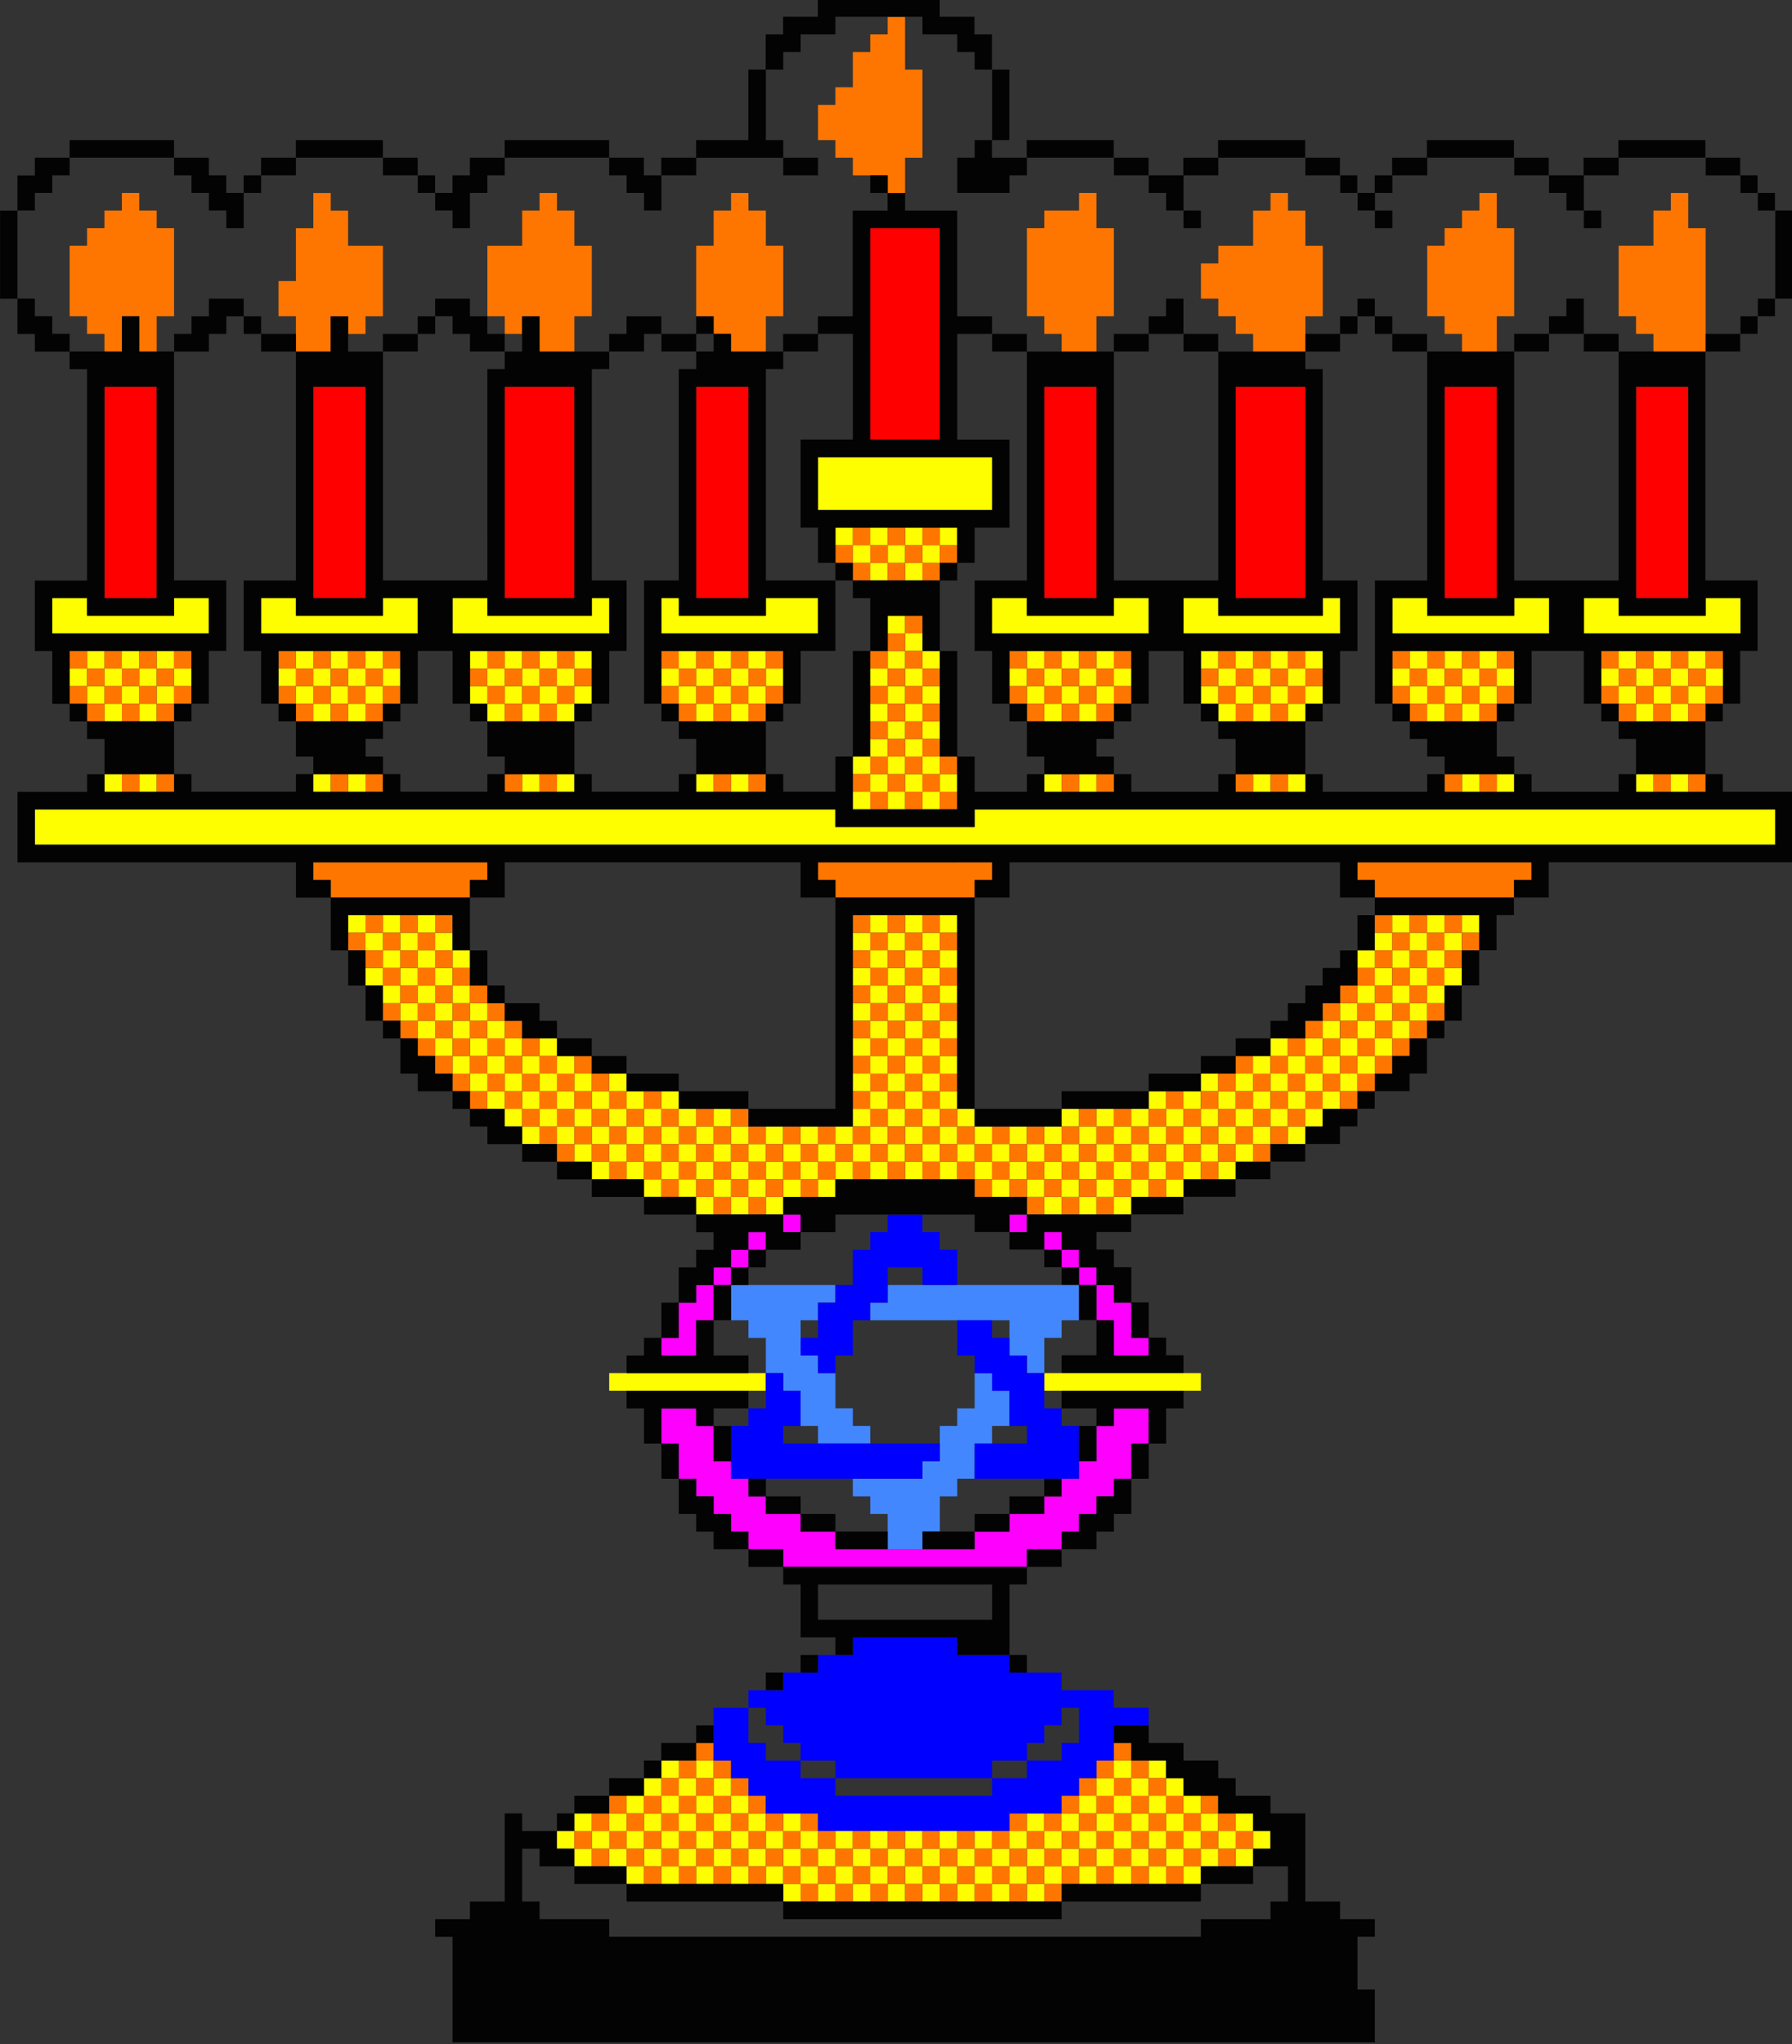
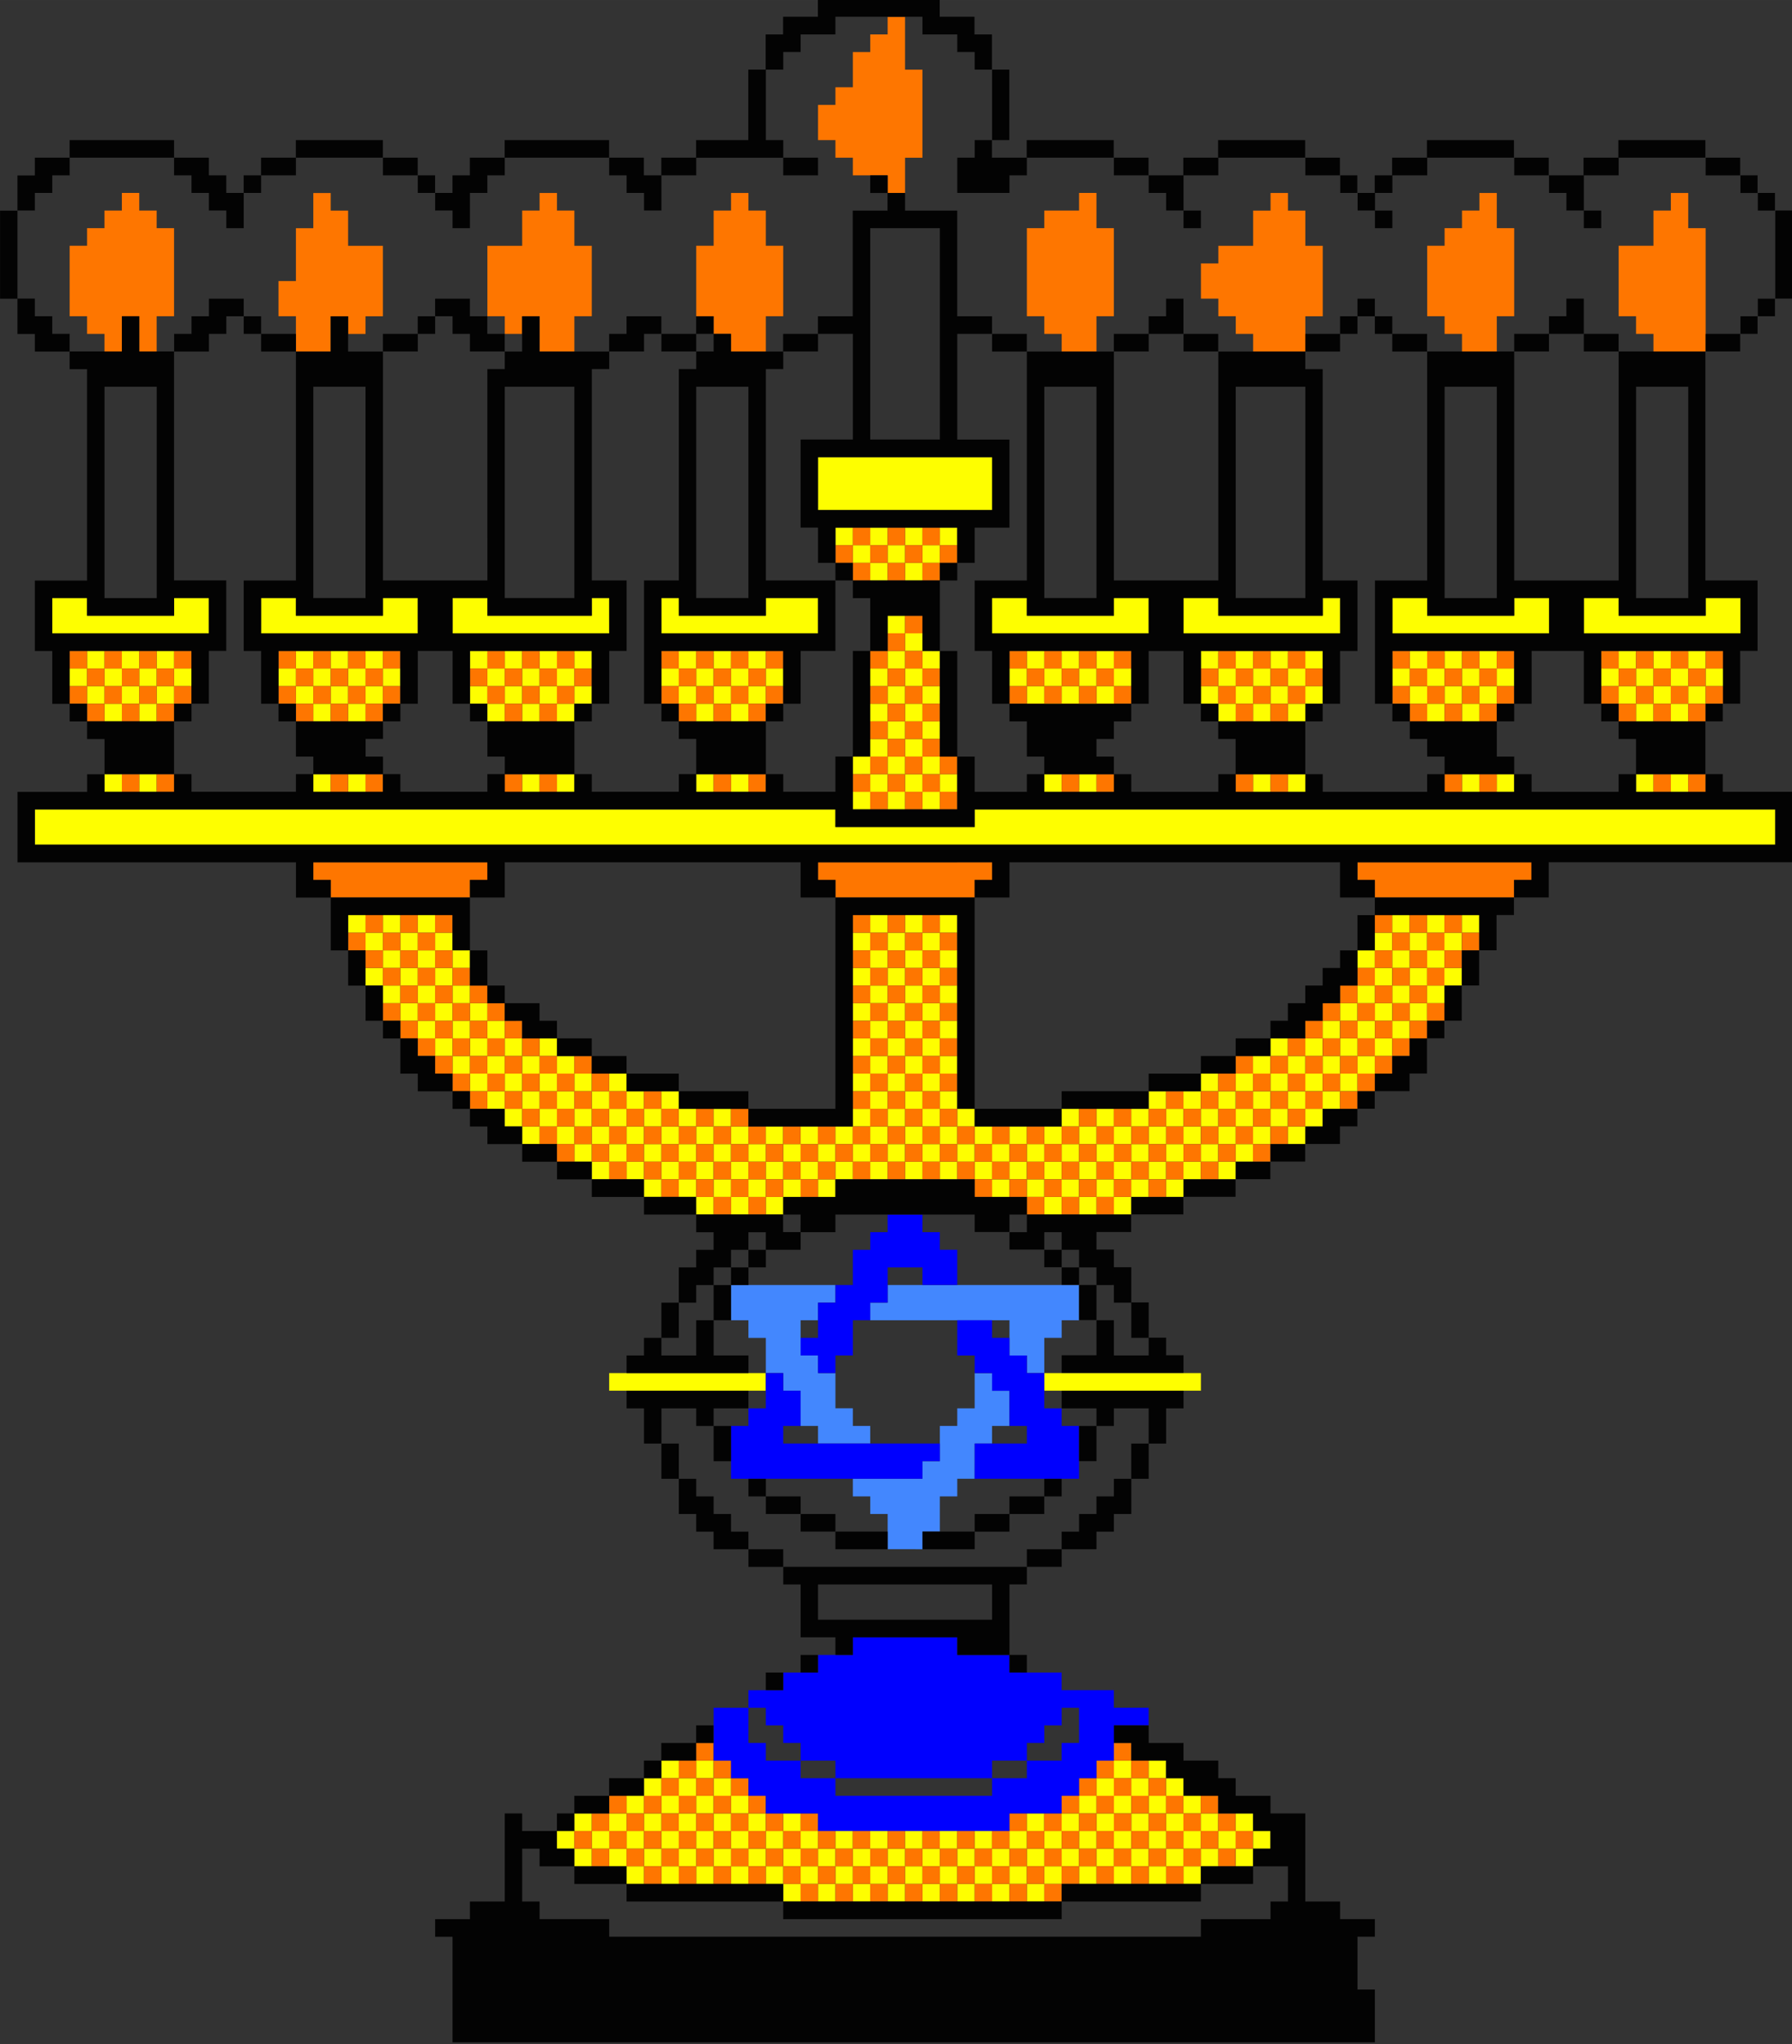
<svg xmlns="http://www.w3.org/2000/svg" xmlns:ns1="http://www.inkscape.org/namespaces/inkscape" xmlns:ns2="http://sodipodi.sourceforge.net/DTD/sodipodi-0.dtd" width="500" height="570" viewBox="0 0 132.292 150.812" version="1.1" id="svg5380" ns1:version="1.0.2 (e86c870879, 2021-01-15, custom)" ns2:docname="Hanukkah_Pixel_Icon.svg">
  <rect x="0" y="0" width="132.292" height="150.812" fill="#333333" stroke="none" />
  <defs id="defs5374" />
  <ns2:namedview id="base" pagecolor="#ffffff" bordercolor="#666666" borderopacity="1.0" ns1:pageopacity="0.0" ns1:pageshadow="2" ns1:zoom="0.35" ns1:cx="400" ns1:cy="560.00001" ns1:document-units="mm" ns1:current-layer="layer1" ns1:document-rotation="0" showgrid="false" units="px" fit-margin-top="0" fit-margin-left="0" fit-margin-right="0" fit-margin-bottom="0" ns1:window-width="1267" ns1:window-height="1032" ns1:window-x="182" ns1:window-y="0" ns1:window-maximized="0" />
  <g ns1:label="Layer 1" ns1:groupmode="layer" id="layer1">
    <g style="stroke-width:2" transform="matrix(1.214,0,0,1.228,-11.382,-168.943)" id="g4644">
      <title id="title4660">Beeagle Bros Clipart - Hanukkah Menorah</title>
-       <path id="path4658" d="m 57.004,231.188 v -0.529 H 55.945 54.887 V 230.13 229.601 h -0.529 -0.529 v -0.529 -0.529 h -0.529 -0.529 v -0.529 -0.529 h -0.529 -0.529 v -0.529 -0.529 h -0.529 -0.529 v -1.058 -1.058 h -0.529 -0.529 v -1.058 -1.058 h 1.058 1.058 v 0.529 0.529 h 0.529 0.529 v 1.058 1.058 h 0.529 0.529 v 0.529 0.529 h 0.529 0.529 v 0.529 0.529 h 0.529 0.529 v 0.529 0.529 h 1.058 1.058 v 0.529 0.529 h 1.058 1.058 v 0.529 0.529 h 4.233 4.233 V 230.13 229.601 h 1.058 1.058 v -0.529 -0.529 h 1.058 1.058 v -0.529 -0.529 h 0.529 0.529 v -0.529 -0.529 h 0.529 0.529 v -0.529 -0.529 h 0.529 0.529 v -1.058 -1.058 h 0.529 0.529 v -0.529 -0.529 h 1.058 1.058 v 1.058 1.058 h -0.529 -0.529 v 1.058 1.058 H 77.641 77.112 v 0.529 0.529 h -0.529 -0.529 v 0.529 0.529 H 75.525 74.995 v 0.529 0.529 H 74.466 73.937 v 0.529 0.529 h -1.058 -1.058 v 0.529 0.529 H 64.412 57.004 Z m -7.408,-12.7 v -0.529 h 0.529 0.529 v -1.058 -1.058 h 0.529 0.529 v -0.529 -0.529 h 0.529 0.529 v -0.529 -0.529 h 0.529 0.529 v -0.529 -0.529 h 0.529 0.529 v -0.529 -0.529 h 0.529 0.529 v 0.529 0.529 h -0.529 -0.529 v 0.529 0.529 h -0.529 -0.529 v 0.529 0.529 h -0.529 -0.529 v 1.058 1.058 h -0.529 -0.529 v 1.058 1.058 h -1.058 -1.058 z m 27.517,-0.529 v -1.058 h -0.529 -0.529 v -1.058 -1.058 H 75.525 74.995 V 214.255 213.726 H 74.466 73.937 v -0.529 -0.529 h -0.529 -0.529 v -0.529 -0.529 h 0.529 0.529 v 0.529 0.529 h 0.529 0.529 v 0.529 0.529 h 0.529 0.529 v 0.529 0.529 h 0.529 0.529 v 0.529 0.529 h 0.529 0.529 v 1.058 1.058 h 0.529 0.529 v 0.529 0.529 H 78.17 77.112 Z M 57.004,211.08 v -0.529 h 0.529 0.529 v 0.529 0.529 h -0.529 -0.529 z m 13.758,0 v -0.529 h 0.529 0.529 v 0.529 0.529 H 71.291 70.762 Z" style="fill:#fe00fe;stroke-width:2" />
      <path id="path4656" d="m 57.004,251.297 v -0.529 h -0.529 -0.529 v -0.529 -0.529 h -0.529 -0.529 v 0.529 0.529 h -0.529 -0.529 v -0.529 -0.529 h -0.529 -0.529 v 0.529 0.529 h -0.529 -0.529 v -0.529 -0.529 h -0.529 -0.529 v 0.529 0.529 h -0.529 -0.529 v -0.529 -0.529 h -0.529 -0.529 v 0.529 0.529 h -0.529 -0.529 v -0.529 -0.529 H 46.95 46.42 V 249.18 248.651 h -0.529 -0.529 v 0.529 0.529 H 44.833 44.304 V 249.18 248.651 h -0.529 -0.529 v -0.529 -0.529 h 0.529 0.529 v -0.529 -0.529 h 0.529 0.529 v 0.529 0.529 h 0.529 0.529 v -0.529 -0.529 h 0.529 0.529 v -0.529 -0.529 h 0.529 0.529 v -0.529 -0.529 h 0.529 0.529 v -0.529 -0.529 h 0.529 0.529 v 0.529 0.529 h 0.529 0.529 v -0.529 -0.529 h 0.529 0.529 v 0.529 0.529 h 0.529 0.529 v 0.529 0.529 h 0.529 0.529 v 0.529 0.529 h 0.529 0.529 v 0.529 0.529 h 0.529 0.529 v -0.529 -0.529 h 0.529 0.529 v 0.529 0.529 h 0.529 0.529 v 0.529 0.529 h 0.529 0.529 v -0.529 -0.529 h 0.529 0.529 v 0.529 0.529 h 0.529 0.529 v -0.529 -0.529 h 0.529 0.529 v 0.529 0.529 h 0.529 0.529 v -0.529 -0.529 h 0.529 0.529 v 0.529 0.529 h 0.529 0.529 v -0.529 -0.529 h 0.529 0.529 v 0.529 0.529 h 0.529 0.529 v -0.529 -0.529 h 0.529 0.529 v 0.529 0.529 h 0.529 0.529 v -0.529 -0.529 h 0.529 0.529 v -0.529 -0.529 h 0.529 0.529 v 0.529 0.529 h 0.529 0.529 v -0.529 -0.529 h 0.529 0.529 v -0.529 -0.529 h 0.529 0.529 v -0.529 -0.529 h 0.529 0.529 v -0.529 -0.529 h 0.529 0.529 v 0.529 0.529 h 0.529 0.529 v -0.529 -0.529 h 0.529 0.529 v 0.529 0.529 h 0.529 0.529 v 0.529 0.529 h 0.529 0.529 v 0.529 0.529 h 0.529 0.529 v 0.529 0.529 h 0.529 0.529 v -0.529 -0.529 h 0.529 0.529 v 0.529 0.529 h 0.529 0.529 v 0.529 0.529 h -0.529 -0.529 v 0.529 0.529 H 85.05 84.52 V 249.18 248.651 h -0.529 -0.529 v 0.529 0.529 h -0.529 -0.529 v 0.529 0.529 h -0.529 -0.529 v -0.529 -0.529 h -0.529 -0.529 v 0.529 0.529 h -0.529 -0.529 v -0.529 -0.529 h -0.529 -0.529 v 0.529 0.529 H 77.641 77.112 v -0.529 -0.529 h -0.529 -0.529 v 0.529 0.529 H 75.525 74.995 v -0.529 -0.529 H 74.466 73.937 v 0.529 0.529 h -0.529 -0.529 v 0.529 0.529 H 72.35 71.82 v -0.529 -0.529 H 71.291 70.762 v 0.529 0.529 h -0.529 -0.529 v -0.529 -0.529 H 69.175 68.645 v 0.529 0.529 H 68.116 67.587 v -0.529 -0.529 h -0.529 -0.529 v 0.529 0.529 H 66 65.47 v -0.529 -0.529 H 64.941 64.412 v 0.529 0.529 h -0.529 -0.529 v -0.529 -0.529 H 62.825 62.295 v 0.529 0.529 H 61.766 61.237 v -0.529 -0.529 h -0.529 -0.529 v 0.529 0.529 h -0.529 -0.529 v -0.529 -0.529 h -0.529 -0.529 v 0.529 0.529 h -0.529 -0.529 z m 1.058,-1.058 v -0.529 h 0.529 0.529 v 0.529 0.529 h 0.529 0.529 v -0.529 -0.529 h 0.529 0.529 v 0.529 0.529 h 0.529 0.529 v -0.529 -0.529 h 0.529 0.529 v 0.529 0.529 h 0.529 0.529 v -0.529 -0.529 h 0.529 0.529 v 0.529 0.529 h 0.529 0.529 v -0.529 -0.529 h 0.529 0.529 v 0.529 0.529 h 0.529 0.529 v -0.529 -0.529 h 0.529 0.529 v 0.529 0.529 h 0.529 0.529 v -0.529 -0.529 h 0.529 0.529 v 0.529 0.529 h 0.529 0.529 v -0.529 -0.529 h 0.529 0.529 V 249.18 248.651 h 0.529 0.529 v 0.529 0.529 h 0.529 0.529 V 249.18 248.651 h 0.529 0.529 v 0.529 0.529 h 0.529 0.529 V 249.18 248.651 h 0.529 0.529 v 0.529 0.529 h 0.529 0.529 V 249.18 248.651 h 0.529 0.529 v 0.529 0.529 h 0.529 0.529 V 249.18 248.651 h 0.529 0.529 v -0.529 -0.529 h -0.529 -0.529 v -0.529 -0.529 h -0.529 -0.529 v -0.529 -0.529 h -0.529 -0.529 v -0.529 -0.529 h -0.529 -0.529 v 0.529 0.529 h -0.529 -0.529 v -0.529 -0.529 H 77.641 77.112 v 0.529 0.529 h -0.529 -0.529 v 0.529 0.529 H 75.525 74.995 v 0.529 0.529 H 74.466 73.937 v 0.529 0.529 h -0.529 -0.529 v -0.529 -0.529 H 72.35 71.82 v 0.529 0.529 H 71.291 70.762 v 0.529 0.529 H 70.233 69.704 V 249.18 248.651 H 69.175 68.645 v 0.529 0.529 H 68.116 67.587 V 249.18 248.651 h -0.529 -0.529 v 0.529 0.529 H 66 65.47 V 249.18 248.651 H 64.941 64.412 v 0.529 0.529 H 63.883 63.354 V 249.18 248.651 H 62.825 62.295 v 0.529 0.529 H 61.766 61.237 V 249.18 248.651 h -0.529 -0.529 v 0.529 0.529 H 59.65 59.12 V 249.18 248.651 h -0.529 -0.529 v -0.529 -0.529 h -0.529 -0.529 v 0.529 0.529 h -0.529 -0.529 v -0.529 -0.529 h -0.529 -0.529 v -0.529 -0.529 h -0.529 -0.529 v -0.529 -0.529 h -0.529 -0.529 v -0.529 -0.529 h -0.529 -0.529 v 0.529 0.529 h -0.529 -0.529 v -0.529 -0.529 h -0.529 -0.529 v 0.529 0.529 h -0.529 -0.529 v 0.529 0.529 h -0.529 -0.529 v 0.529 0.529 h -0.529 -0.529 v 0.529 0.529 h 0.529 0.529 v 0.529 0.529 h 0.529 0.529 V 249.18 248.651 h 0.529 0.529 v 0.529 0.529 h 0.529 0.529 V 249.18 248.651 h 0.529 0.529 v 0.529 0.529 h 0.529 0.529 V 249.18 248.651 h 0.529 0.529 v 0.529 0.529 h 0.529 0.529 V 249.18 248.651 h 0.529 0.529 v 0.529 0.529 h 0.529 0.529 v 0.529 0.529 h 0.529 0.529 z M 57.004,249.18 v -0.529 h 0.529 0.529 v 0.529 0.529 h -0.529 -0.529 z m 14.817,0 v -0.529 h 0.529 0.529 v 0.529 0.529 H 72.35 71.82 Z m -24.342,-1.058 v -0.529 h 0.529 0.529 v -0.529 -0.529 h 0.529 0.529 v -0.529 -0.529 h 0.529 0.529 v 0.529 0.529 h 0.529 0.529 v -0.529 -0.529 h 0.529 0.529 v 0.529 0.529 h 0.529 0.529 v 0.529 0.529 h 0.529 0.529 v 0.529 0.529 h -0.529 -0.529 v -0.529 -0.529 h -0.529 -0.529 v 0.529 0.529 h -0.529 -0.529 v -0.529 -0.529 h -0.529 -0.529 v 0.529 0.529 h -0.529 -0.529 v -0.529 -0.529 h -0.529 -0.529 v 0.529 0.529 h -0.529 -0.529 z m 3.175,-1.058 v -0.529 h -0.529 -0.529 v 0.529 0.529 h 0.529 0.529 z m 2.117,0 v -0.529 h -0.529 -0.529 v 0.529 0.529 h 0.529 0.529 z m 22.225,1.058 v -0.529 h 0.529 0.529 v -0.529 -0.529 h 0.529 0.529 v -0.529 -0.529 h 0.529 0.529 v 0.529 0.529 h 0.529 0.529 v -0.529 -0.529 h 0.529 0.529 v 0.529 0.529 h 0.529 0.529 v 0.529 0.529 h 0.529 0.529 v 0.529 0.529 h -0.529 -0.529 v -0.529 -0.529 h -0.529 -0.529 v 0.529 0.529 h -0.529 -0.529 v -0.529 -0.529 h -0.529 -0.529 v 0.529 0.529 H 77.641 77.112 v -0.529 -0.529 h -0.529 -0.529 v 0.529 0.529 H 75.525 74.995 Z m 3.175,-1.058 v -0.529 H 77.641 77.112 v 0.529 0.529 h 0.529 0.529 z m 2.117,0 v -0.529 h -0.529 -0.529 v 0.529 0.529 h 0.529 0.529 z m -34.925,1.058 v -0.529 h -0.529 -0.529 v 0.529 0.529 h 0.529 0.529 z m 40.217,0 v -0.529 h -0.529 -0.529 v 0.529 0.529 h 0.529 0.529 z M 46.42,220.605 v -0.529 h 4.763 4.763 v 0.529 0.529 h -4.763 -4.763 z m 26.458,0 v -0.529 h 4.763 4.763 v 0.529 0.529 h -4.763 -4.763 z M 51.712,210.022 v -0.529 h -0.529 -0.529 v -0.529 -0.529 h -0.529 -0.529 v 0.529 0.529 h -0.529 -0.529 v -0.529 -0.529 h -0.529 -0.529 v -0.529 -0.529 h -0.529 -0.529 v 0.529 0.529 h -0.529 -0.529 v -0.529 -0.529 h -0.529 -0.529 v -0.529 -0.529 h -0.529 -0.529 v -0.529 -0.529 h -0.529 -0.529 v 0.529 0.529 h -0.529 -0.529 v -0.529 -0.529 H 40.6 40.07 V 204.73 204.201 h -0.529 -0.529 v -0.529 -0.529 h -0.529 -0.529 v -0.529 -0.529 h -0.529 -0.529 v -0.529 -0.529 h -0.529 -0.529 v -0.529 -0.529 h -0.529 -0.529 v -0.529 -0.529 H 34.25 33.72 V 198.38 197.851 h -0.529 -0.529 v -0.529 -0.529 h -0.529 -0.529 v -0.529 -0.529 h 0.529 0.529 v -0.529 -0.529 h -0.529 -0.529 v -0.529 -0.529 h -0.529 -0.529 v -0.529 -0.529 h 0.529 0.529 v 0.529 0.529 h 0.529 0.529 v -0.529 -0.529 h 0.529 0.529 v 0.529 0.529 h 0.529 0.529 v -0.529 -0.529 h 0.529 0.529 v 0.529 0.529 h 0.529 0.529 v 0.529 0.529 h 0.529 0.529 v 0.529 0.529 h -0.529 -0.529 v 0.529 0.529 h 0.529 0.529 v 0.529 0.529 h 0.529 0.529 v 0.529 0.529 h 0.529 0.529 v 0.529 0.529 h 0.529 0.529 v 0.529 0.529 h 0.529 0.529 v -0.529 -0.529 h 0.529 0.529 v 0.529 0.529 h 0.529 0.529 v 0.529 0.529 h 0.529 0.529 v 0.529 0.529 h 0.529 0.529 v -0.529 -0.529 h 0.529 0.529 v 0.529 0.529 h 0.529 0.529 v 0.529 0.529 h 0.529 0.529 v -0.529 -0.529 h 0.529 0.529 v 0.529 0.529 h 0.529 0.529 v 0.529 0.529 h 0.529 0.529 V 204.73 204.201 h 0.529 0.529 v 0.529 0.529 h 0.529 0.529 v 0.529 0.529 h 0.529 0.529 v -0.529 -0.529 h 0.529 0.529 v 0.529 0.529 h 0.529 0.529 v -0.529 -0.529 h 0.529 0.529 v 0.529 0.529 h 0.529 0.529 v -0.529 -0.529 h 0.529 0.529 V 204.73 204.201 h 0.529 0.529 v -0.529 -0.529 H 61.766 61.237 v -0.529 -0.529 h 0.529 0.529 V 201.555 201.026 H 61.766 61.237 v -0.529 -0.529 h 0.529 0.529 v -0.529 -0.529 H 61.766 61.237 V 198.38 197.851 h 0.529 0.529 v -0.529 -0.529 H 61.766 61.237 v -0.529 -0.529 h 0.529 0.529 V 195.205 194.676 H 61.766 61.237 v -0.529 -0.529 h 0.529 0.529 v -0.529 -0.529 h 0.529 0.529 v 0.529 0.529 h 0.529 0.529 v -0.529 -0.529 h 0.529 0.529 v 0.529 0.529 h 0.529 0.529 v -0.529 -0.529 h 0.529 0.529 v 0.529 0.529 h -0.529 -0.529 v 0.529 0.529 h 0.529 0.529 v 0.529 0.529 h -0.529 -0.529 v 0.529 0.529 h 0.529 0.529 v 0.529 0.529 h -0.529 -0.529 v 0.529 0.529 h 0.529 0.529 v 0.529 0.529 h -0.529 -0.529 v 0.529 0.529 h 0.529 0.529 v 0.529 0.529 h -0.529 -0.529 v 0.529 0.529 h 0.529 0.529 v 0.529 0.529 h 0.529 0.529 v 0.529 0.529 h 0.529 0.529 v 0.529 0.529 h 0.529 0.529 v -0.529 -0.529 h 0.529 0.529 v 0.529 0.529 h 0.529 0.529 v -0.529 -0.529 h 0.529 0.529 V 204.73 204.201 h 0.529 0.529 v 0.529 0.529 h 0.529 0.529 V 204.73 204.201 h 0.529 0.529 v 0.529 0.529 h 0.529 0.529 V 204.73 204.201 h 0.529 0.529 v -0.529 -0.529 h 0.529 0.529 v 0.529 0.529 h 0.529 0.529 v -0.529 -0.529 h 0.529 0.529 v -0.529 -0.529 h 0.529 0.529 v 0.529 0.529 h 0.529 0.529 v -0.529 -0.529 h 0.529 0.529 v -0.529 -0.529 h 0.529 0.529 v -0.529 -0.529 h 0.529 0.529 v 0.529 0.529 h 0.529 0.529 v -0.529 -0.529 h 0.529 0.529 v -0.529 -0.529 h 0.529 0.529 V 198.38 197.851 h 0.529 0.529 v -0.529 -0.529 h 0.529 0.529 v -0.529 -0.529 h -0.529 -0.529 v -0.529 -0.529 h 0.529 0.529 v -0.529 -0.529 h 0.529 0.529 v -0.529 -0.529 h 0.529 0.529 v 0.529 0.529 h 0.529 0.529 v -0.529 -0.529 h 0.529 0.529 v 0.529 0.529 h 0.529 0.529 v -0.529 -0.529 h 0.529 0.529 v 0.529 0.529 h -0.529 -0.529 v 0.529 0.529 h -0.529 -0.529 v 0.529 0.529 h 0.529 0.529 v 0.529 0.529 h -0.529 -0.529 v 0.529 0.529 h -0.529 -0.529 v 0.529 0.529 h -0.529 -0.529 v 0.529 0.529 h -0.529 -0.529 v 0.529 0.529 h -0.529 -0.529 v 0.529 0.529 h -0.529 -0.529 v 0.529 0.529 h -0.529 -0.529 v 0.529 0.529 h -0.529 -0.529 v 0.529 0.529 h -0.529 -0.529 v 0.529 0.529 h -0.529 -0.529 v -0.529 -0.529 h -0.529 -0.529 v 0.529 0.529 h -0.529 -0.529 v 0.529 0.529 h -0.529 -0.529 v 0.529 0.529 h -0.529 -0.529 v -0.529 -0.529 h -0.529 -0.529 v 0.529 0.529 h -0.529 -0.529 v 0.529 0.529 h -0.529 -0.529 v -0.529 -0.529 h -0.529 -0.529 v 0.529 0.529 h -0.529 -0.529 v 0.529 0.529 H 77.641 77.112 v -0.529 -0.529 h -0.529 -0.529 v 0.529 0.529 H 75.525 74.995 v -0.529 -0.529 H 74.466 73.937 v 0.529 0.529 h -0.529 -0.529 v -0.529 -0.529 H 72.35 71.82 v -0.529 -0.529 H 71.291 70.762 v 0.529 0.529 h -0.529 -0.529 v -0.529 -0.529 H 69.175 68.645 V 207.905 207.376 H 68.116 67.587 v 0.529 0.529 H 67.058 66.529 V 207.905 207.376 H 66 65.47 v 0.529 0.529 H 64.941 64.412 v -0.529 -0.529 h -0.529 -0.529 v 0.529 0.529 H 62.825 62.295 V 207.905 207.376 H 61.766 61.237 v 0.529 0.529 h -0.529 -0.529 v 0.529 0.529 h -0.529 -0.529 v -0.529 -0.529 h -0.529 -0.529 v 0.529 0.529 h -0.529 -0.529 v 0.529 0.529 h -0.529 -0.529 v -0.529 -0.529 h -0.529 -0.529 v 0.529 0.529 h -0.529 -0.529 v -0.529 -0.529 h -0.529 -0.529 v 0.529 0.529 h -0.529 -0.529 z m 1.058,-1.058 v -0.529 h 0.529 0.529 v 0.529 0.529 h 0.529 0.529 v -0.529 -0.529 h 0.529 0.529 v 0.529 0.529 h 0.529 0.529 v -0.529 -0.529 h 0.529 0.529 v -0.529 -0.529 h 0.529 0.529 v 0.529 0.529 h 0.529 0.529 v -0.529 -0.529 h 0.529 0.529 v -0.529 -0.529 h 0.529 0.529 v 0.529 0.529 h 0.529 0.529 v -0.529 -0.529 h 0.529 0.529 v 0.529 0.529 h 0.529 0.529 v -0.529 -0.529 h 0.529 0.529 v 0.529 0.529 h 0.529 0.529 v -0.529 -0.529 h 0.529 0.529 v 0.529 0.529 h 0.529 0.529 v 0.529 0.529 h 0.529 0.529 v -0.529 -0.529 h 0.529 0.529 v 0.529 0.529 h 0.529 0.529 v 0.529 0.529 h 0.529 0.529 v -0.529 -0.529 h 0.529 0.529 v 0.529 0.529 h 0.529 0.529 v -0.529 -0.529 h 0.529 0.529 v 0.529 0.529 h 0.529 0.529 v -0.529 -0.529 h 0.529 0.529 v -0.529 -0.529 h 0.529 0.529 v 0.529 0.529 h 0.529 0.529 v -0.529 -0.529 h 0.529 0.529 v -0.529 -0.529 h 0.529 0.529 v 0.529 0.529 h 0.529 0.529 v -0.529 -0.529 h 0.529 0.529 v -0.529 -0.529 h 0.529 0.529 V 204.73 204.201 h 0.529 0.529 v 0.529 0.529 h 0.529 0.529 V 204.73 204.201 h 0.529 0.529 v -0.529 -0.529 h 0.529 0.529 v -0.529 -0.529 h 0.529 0.529 v -0.529 -0.529 h 0.529 0.529 v -0.529 -0.529 h 0.529 0.529 v -0.529 -0.529 h 0.529 0.529 V 198.38 197.851 h 0.529 0.529 v -0.529 -0.529 h 0.529 0.529 v -0.529 -0.529 h -0.529 -0.529 v -0.529 -0.529 h 0.529 0.529 v -0.529 -0.529 h -0.529 -0.529 v 0.529 0.529 h -0.529 -0.529 v -0.529 -0.529 h -0.529 -0.529 v 0.529 0.529 h -0.529 -0.529 v 0.529 0.529 h 0.529 0.529 v 0.529 0.529 h -0.529 -0.529 v 0.529 0.529 h -0.529 -0.529 v 0.529 0.529 h -0.529 -0.529 v 0.529 0.529 h -0.529 -0.529 v 0.529 0.529 h -0.529 -0.529 v 0.529 0.529 h -0.529 -0.529 v -0.529 -0.529 h -0.529 -0.529 v 0.529 0.529 h -0.529 -0.529 v 0.529 0.529 h -0.529 -0.529 v 0.529 0.529 h -0.529 -0.529 v -0.529 -0.529 h -0.529 -0.529 v 0.529 0.529 h -0.529 -0.529 v 0.529 0.529 H 80.816 80.287 V 204.73 204.201 h -0.529 -0.529 v 0.529 0.529 h -0.529 -0.529 v 0.529 0.529 H 77.641 77.112 v -0.529 -0.529 h -0.529 -0.529 v 0.529 0.529 H 75.525 74.995 v -0.529 -0.529 H 74.466 73.937 v 0.529 0.529 h -0.529 -0.529 v 0.529 0.529 H 72.35 71.82 v -0.529 -0.529 H 71.291 70.762 v 0.529 0.529 h -0.529 -0.529 v -0.529 -0.529 H 69.175 68.645 v -0.529 -0.529 H 68.116 67.587 V 204.73 204.201 h -0.529 -0.529 v -0.529 -0.529 H 66 65.47 v -0.529 -0.529 h 0.529 0.529 V 201.555 201.026 H 66 65.47 v -0.529 -0.529 h 0.529 0.529 v -0.529 -0.529 H 66 65.47 V 198.38 197.851 h 0.529 0.529 v -0.529 -0.529 H 66 65.47 v -0.529 -0.529 h 0.529 0.529 V 195.205 194.676 H 66 65.47 v -0.529 -0.529 H 64.941 64.412 v 0.529 0.529 h -0.529 -0.529 v -0.529 -0.529 H 62.825 62.295 v 0.529 0.529 h 0.529 0.529 v 0.529 0.529 H 62.825 62.295 v 0.529 0.529 h 0.529 0.529 v 0.529 0.529 H 62.825 62.295 v 0.529 0.529 h 0.529 0.529 v 0.529 0.529 H 62.825 62.295 v 0.529 0.529 h 0.529 0.529 v 0.529 0.529 H 62.825 62.295 v 0.529 0.529 h 0.529 0.529 v 0.529 0.529 H 62.825 62.295 v 0.529 0.529 H 61.766 61.237 v 0.529 0.529 h -0.529 -0.529 v 0.529 0.529 h -0.529 -0.529 v -0.529 -0.529 h -0.529 -0.529 v 0.529 0.529 h -0.529 -0.529 v -0.529 -0.529 h -0.529 -0.529 v 0.529 0.529 h -0.529 -0.529 v -0.529 -0.529 h -0.529 -0.529 v -0.529 -0.529 h -0.529 -0.529 v 0.529 0.529 h -0.529 -0.529 v -0.529 -0.529 H 51.183 50.654 V 204.73 204.201 h -0.529 -0.529 v 0.529 0.529 H 49.066 48.537 V 204.73 204.201 h -0.529 -0.529 v -0.529 -0.529 h -0.529 -0.529 v 0.529 0.529 h -0.529 -0.529 v -0.529 -0.529 h -0.529 -0.529 v -0.529 -0.529 h -0.529 -0.529 v -0.529 -0.529 h -0.529 -0.529 v 0.529 0.529 h -0.529 -0.529 v -0.529 -0.529 h -0.529 -0.529 v -0.529 -0.529 h -0.529 -0.529 v -0.529 -0.529 H 38.483 37.954 V 198.38 197.851 h -0.529 -0.529 v -0.529 -0.529 h -0.529 -0.529 v -0.529 -0.529 h 0.529 0.529 v -0.529 -0.529 h -0.529 -0.529 v -0.529 -0.529 h -0.529 -0.529 v 0.529 0.529 h -0.529 -0.529 v -0.529 -0.529 h -0.529 -0.529 v 0.529 0.529 h 0.529 0.529 v 0.529 0.529 h -0.529 -0.529 v 0.529 0.529 h 0.529 0.529 v 0.529 0.529 h 0.529 0.529 v 0.529 0.529 h 0.529 0.529 v 0.529 0.529 h 0.529 0.529 v 0.529 0.529 h 0.529 0.529 v 0.529 0.529 h 0.529 0.529 v 0.529 0.529 h 0.529 0.529 v 0.529 0.529 h 0.529 0.529 v 0.529 0.529 h 0.529 0.529 V 204.73 204.201 h 0.529 0.529 v 0.529 0.529 h 0.529 0.529 v 0.529 0.529 h 0.529 0.529 v 0.529 0.529 h 0.529 0.529 v -0.529 -0.529 h 0.529 0.529 v 0.529 0.529 h 0.529 0.529 v 0.529 0.529 h 0.529 0.529 v -0.529 -0.529 h 0.529 0.529 v 0.529 0.529 h 0.529 0.529 v 0.529 0.529 h 0.529 0.529 z M 51.712,207.905 v -0.529 h -0.529 -0.529 v -0.529 -0.529 h -0.529 -0.529 v 0.529 0.529 h -0.529 -0.529 v -0.529 -0.529 h -0.529 -0.529 v -0.529 -0.529 h -0.529 -0.529 v 0.529 0.529 h -0.529 -0.529 v -0.529 -0.529 H 44.833 44.304 V 204.73 204.201 h -0.529 -0.529 v -0.529 -0.529 h -0.529 -0.529 v 0.529 0.529 h -0.529 -0.529 v -0.529 -0.529 h -0.529 -0.529 v -0.529 -0.529 h -0.529 -0.529 v -0.529 -0.529 h -0.529 -0.529 v -0.529 -0.529 h -0.529 -0.529 v -0.529 -0.529 H 36.366 35.837 V 198.38 197.851 h -0.529 -0.529 v -0.529 -0.529 h -0.529 -0.529 v -0.529 -0.529 h 0.529 0.529 v -0.529 -0.529 h 0.529 0.529 v 0.529 0.529 h -0.529 -0.529 v 0.529 0.529 h 0.529 0.529 v 0.529 0.529 h 0.529 0.529 v 0.529 0.529 h 0.529 0.529 v 0.529 0.529 h 0.529 0.529 v 0.529 0.529 h 0.529 0.529 v 0.529 0.529 h 0.529 0.529 v 0.529 0.529 h 0.529 0.529 v -0.529 -0.529 h 0.529 0.529 v 0.529 0.529 h 0.529 0.529 v 0.529 0.529 h 0.529 0.529 v 0.529 0.529 h 0.529 0.529 V 204.73 204.201 h 0.529 0.529 v 0.529 0.529 h 0.529 0.529 v 0.529 0.529 h 0.529 0.529 v -0.529 -0.529 h 0.529 0.529 v 0.529 0.529 h 0.529 0.529 v 0.529 0.529 h 0.529 0.529 v -0.529 -0.529 h 0.529 0.529 v 0.529 0.529 h 0.529 0.529 v 0.529 0.529 h -0.529 -0.529 v -0.529 -0.529 h -0.529 -0.529 v 0.529 0.529 h -0.529 -0.529 z m 4.233,0 v -0.529 h 0.529 0.529 v 0.529 0.529 h -0.529 -0.529 z m 16.933,0 v -0.529 h 0.529 0.529 v -0.529 -0.529 h 0.529 0.529 v 0.529 0.529 h 0.529 0.529 v -0.529 -0.529 h 0.529 0.529 v 0.529 0.529 h 0.529 0.529 v -0.529 -0.529 h 0.529 0.529 v -0.529 -0.529 h 0.529 0.529 v 0.529 0.529 h 0.529 0.529 v -0.529 -0.529 h 0.529 0.529 V 204.73 204.201 h 0.529 0.529 v 0.529 0.529 h 0.529 0.529 V 204.73 204.201 h 0.529 0.529 v -0.529 -0.529 h 0.529 0.529 v -0.529 -0.529 h 0.529 0.529 v 0.529 0.529 h 0.529 0.529 v -0.529 -0.529 h 0.529 0.529 v -0.529 -0.529 h 0.529 0.529 v -0.529 -0.529 h 0.529 0.529 v -0.529 -0.529 h 0.529 0.529 V 198.38 197.851 h 0.529 0.529 v -0.529 -0.529 h 0.529 0.529 v -0.529 -0.529 h -0.529 -0.529 v -0.529 -0.529 h 0.529 0.529 v 0.529 0.529 h 0.529 0.529 v 0.529 0.529 h -0.529 -0.529 v 0.529 0.529 h -0.529 -0.529 v 0.529 0.529 h -0.529 -0.529 v 0.529 0.529 h -0.529 -0.529 v 0.529 0.529 h -0.529 -0.529 v 0.529 0.529 h -0.529 -0.529 v 0.529 0.529 h -0.529 -0.529 v 0.529 0.529 h -0.529 -0.529 v -0.529 -0.529 h -0.529 -0.529 v 0.529 0.529 h -0.529 -0.529 v 0.529 0.529 h -0.529 -0.529 v 0.529 0.529 h -0.529 -0.529 v -0.529 -0.529 h -0.529 -0.529 v 0.529 0.529 h -0.529 -0.529 v 0.529 0.529 h -0.529 -0.529 v -0.529 -0.529 h -0.529 -0.529 v 0.529 0.529 h -0.529 -0.529 v 0.529 0.529 H 77.641 77.112 v -0.529 -0.529 h -0.529 -0.529 v 0.529 0.529 H 75.525 74.995 V 207.905 207.376 H 74.466 73.937 v 0.529 0.529 h -0.529 -0.529 z m -10.583,-2.117 v -0.529 h 0.529 0.529 V 204.73 204.201 h 0.529 0.529 v -0.529 -0.529 h -0.529 -0.529 v -0.529 -0.529 h 0.529 0.529 v -0.529 -0.529 h -0.529 -0.529 v -0.529 -0.529 h 0.529 0.529 v -0.529 -0.529 H 63.883 63.354 V 198.38 197.851 h 0.529 0.529 v -0.529 -0.529 h -0.529 -0.529 v -0.529 -0.529 h 0.529 0.529 v -0.529 -0.529 h 0.529 0.529 v 0.529 0.529 H 64.941 64.412 v 0.529 0.529 h 0.529 0.529 v 0.529 0.529 H 64.941 64.412 v 0.529 0.529 h 0.529 0.529 v 0.529 0.529 H 64.941 64.412 v 0.529 0.529 h 0.529 0.529 v 0.529 0.529 H 64.941 64.412 v 0.529 0.529 h 0.529 0.529 v 0.529 0.529 h 0.529 0.529 v 0.529 0.529 h 0.529 0.529 v 0.529 0.529 h -0.529 -0.529 v -0.529 -0.529 H 66 65.47 v 0.529 0.529 H 64.941 64.412 v -0.529 -0.529 h -0.529 -0.529 v 0.529 0.529 H 62.825 62.295 Z m 3.175,-1.058 v -0.529 H 64.941 64.412 v 0.529 0.529 h 0.529 0.529 z M 11.495,187.268 v -1.058 h 24.342 24.342 v 0.529 0.529 h 4.233 4.233 v -0.529 -0.529 h 24.342 24.342 v 1.058 1.058 H 64.412 11.495 Z M 61.237,185.68 v -0.529 h 0.529 0.529 v -0.529 -0.529 H 61.766 61.237 v -0.529 -0.529 h 0.529 0.529 v -0.529 -0.529 h 0.529 0.529 v -0.529 -0.529 H 62.825 62.295 v -0.529 -0.529 h 0.529 0.529 V 179.33 178.801 H 62.825 62.295 v -0.529 -0.529 h 0.529 0.529 v -0.529 -0.529 h 0.529 0.529 v -0.529 -0.529 h -0.529 -0.529 v -0.529 -0.529 h 0.529 0.529 v 0.529 0.529 h 0.529 0.529 v 0.529 0.529 h 0.529 0.529 v 0.529 0.529 H 66 65.47 v 0.529 0.529 h 0.529 0.529 v 0.529 0.529 H 66 65.47 v 0.529 0.529 h 0.529 0.529 v 0.529 0.529 H 66 65.47 v 0.529 0.529 h 0.529 0.529 v 0.529 0.529 h 0.529 0.529 v 0.529 0.529 h -0.529 -0.529 v 0.529 0.529 H 66 65.47 V 185.68 185.151 H 64.941 64.412 v 0.529 0.529 H 63.883 63.354 V 185.68 185.151 H 62.825 62.295 v 0.529 0.529 H 61.766 61.237 Z m 3.175,-1.058 v -0.529 h 0.529 0.529 v 0.529 0.529 h 0.529 0.529 v -0.529 -0.529 H 66 65.47 v -0.529 -0.529 H 64.941 64.412 v -0.529 -0.529 h 0.529 0.529 v -0.529 -0.529 H 64.941 64.412 v -0.529 -0.529 h 0.529 0.529 V 179.33 178.801 H 64.941 64.412 v -0.529 -0.529 h 0.529 0.529 v -0.529 -0.529 H 64.941 64.412 v 0.529 0.529 h -0.529 -0.529 v 0.529 0.529 h 0.529 0.529 v 0.529 0.529 h -0.529 -0.529 v 0.529 0.529 h 0.529 0.529 v 0.529 0.529 h -0.529 -0.529 v 0.529 0.529 H 62.825 62.295 v 0.529 0.529 h 0.529 0.529 v 0.529 0.529 h 0.529 0.529 z m -1.058,-1.058 v -0.529 h 0.529 0.529 v 0.529 0.529 h -0.529 -0.529 z m -47.625,1.058 v -0.529 h 0.529 0.529 v 0.529 0.529 H 16.258 15.729 Z m 2.117,0 v -0.529 h 0.529 0.529 v 0.529 0.529 H 18.375 17.845 Z m 10.583,0 v -0.529 h 0.529 0.529 v 0.529 0.529 h -0.529 -0.529 z m 2.117,0 v -0.529 h 0.529 0.529 v 0.529 0.529 h -0.529 -0.529 z m 10.583,0 v -0.529 h 0.529 0.529 v 0.529 0.529 h -0.529 -0.529 z m 2.117,0 v -0.529 h 0.529 0.529 v 0.529 0.529 h -0.529 -0.529 z m 8.467,0 v -0.529 h 0.529 0.529 v 0.529 0.529 h -0.529 -0.529 z m 2.117,0 v -0.529 h 0.529 0.529 v 0.529 0.529 h -0.529 -0.529 z m 19.05,0 v -0.529 h 0.529 0.529 v 0.529 0.529 h -0.529 -0.529 z m 2.117,0 v -0.529 h 0.529 0.529 v 0.529 0.529 H 75.525 74.995 Z m 10.583,0 v -0.529 h 0.529 0.529 v 0.529 0.529 h -0.529 -0.529 z m 2.117,0 v -0.529 h 0.529 0.529 v 0.529 0.529 h -0.529 -0.529 z m 10.583,0 v -0.529 h 0.529 0.529 v 0.529 0.529 h -0.529 -0.529 z m 2.117,0 v -0.529 h 0.529 0.529 v 0.529 0.529 h -0.529 -0.529 z m 8.467,0 v -0.529 h 0.529 0.529 v 0.529 0.529 h -0.529 -0.529 z m 2.117,0 v -0.529 h 0.529 0.529 v 0.529 0.529 h -0.529 -0.529 z m -95.25,-4.233 v -0.529 H 15.2 14.67 V 179.33 178.801 h -0.529 -0.529 v -0.529 -0.529 h 0.529 0.529 v -0.529 -0.529 h 0.529 0.529 v 0.529 0.529 h 0.529 0.529 v -0.529 -0.529 h 0.529 0.529 v 0.529 0.529 h 0.529 0.529 v -0.529 -0.529 h 0.529 0.529 v 0.529 0.529 h 0.529 0.529 v 0.529 0.529 h -0.529 -0.529 v 0.529 0.529 h -0.529 -0.529 v 0.529 0.529 H 18.375 17.845 v -0.529 -0.529 h -0.529 -0.529 v 0.529 0.529 H 16.258 15.729 Z M 16.787,179.33 v -0.529 h 0.529 0.529 v 0.529 0.529 h 0.529 0.529 V 179.33 178.801 h 0.529 0.529 v -0.529 -0.529 h -0.529 -0.529 v 0.529 0.529 H 18.375 17.845 v -0.529 -0.529 h -0.529 -0.529 v 0.529 0.529 H 16.258 15.729 v -0.529 -0.529 H 15.2 14.67 v 0.529 0.529 h 0.529 0.529 v 0.529 0.529 h 0.529 0.529 z m 11.642,1.058 v -0.529 H 27.9 27.37 V 179.33 178.801 h -0.529 -0.529 v -0.529 -0.529 h 0.529 0.529 v -0.529 -0.529 h 0.529 0.529 v 0.529 0.529 h 0.529 0.529 v -0.529 -0.529 h 0.529 0.529 v 0.529 0.529 h 0.529 0.529 v -0.529 -0.529 h 0.529 0.529 v 0.529 0.529 h 0.529 0.529 v 0.529 0.529 h -0.529 -0.529 v 0.529 0.529 h -0.529 -0.529 v 0.529 0.529 h -0.529 -0.529 v -0.529 -0.529 h -0.529 -0.529 v 0.529 0.529 H 28.958 28.429 Z M 29.487,179.33 v -0.529 h 0.529 0.529 v 0.529 0.529 h 0.529 0.529 V 179.33 178.801 h 0.529 0.529 v -0.529 -0.529 h -0.529 -0.529 v 0.529 0.529 h -0.529 -0.529 v -0.529 -0.529 h -0.529 -0.529 v 0.529 0.529 h -0.529 -0.529 v -0.529 -0.529 h -0.529 -0.529 v 0.529 0.529 h 0.529 0.529 v 0.529 0.529 h 0.529 0.529 z m 9.525,1.058 v -0.529 H 38.483 37.954 V 179.33 178.801 h 0.529 0.529 v -0.529 -0.529 h -0.529 -0.529 v -0.529 -0.529 h 0.529 0.529 v 0.529 0.529 h 0.529 0.529 v -0.529 -0.529 h 0.529 0.529 v 0.529 0.529 h 0.529 0.529 v -0.529 -0.529 h 0.529 0.529 v 0.529 0.529 h 0.529 0.529 v -0.529 -0.529 h 0.529 0.529 v 0.529 0.529 h -0.529 -0.529 v 0.529 0.529 h 0.529 0.529 v 0.529 0.529 h -0.529 -0.529 v 0.529 0.529 h -0.529 -0.529 v -0.529 -0.529 h -0.529 -0.529 v 0.529 0.529 h -0.529 -0.529 v -0.529 -0.529 h -0.529 -0.529 v 0.529 0.529 H 39.541 39.012 Z M 40.07,179.33 v -0.529 h 0.529 0.529 v 0.529 0.529 h 0.529 0.529 V 179.33 178.801 h 0.529 0.529 v 0.529 0.529 h 0.529 0.529 V 179.33 178.801 h -0.529 -0.529 v -0.529 -0.529 h -0.529 -0.529 v 0.529 0.529 h -0.529 -0.529 v -0.529 -0.529 h -0.529 -0.529 v 0.529 0.529 h -0.529 -0.529 v 0.529 0.529 h 0.529 0.529 z m 11.642,1.058 v -0.529 H 51.183 50.654 V 179.33 178.801 h -0.529 -0.529 v -0.529 -0.529 h 0.529 0.529 v -0.529 -0.529 h 0.529 0.529 v 0.529 0.529 h 0.529 0.529 v -0.529 -0.529 h 0.529 0.529 v 0.529 0.529 h 0.529 0.529 v -0.529 -0.529 h 0.529 0.529 v 0.529 0.529 h 0.529 0.529 v 0.529 0.529 h -0.529 -0.529 v 0.529 0.529 h -0.529 -0.529 v 0.529 0.529 h -0.529 -0.529 v -0.529 -0.529 h -0.529 -0.529 v 0.529 0.529 H 52.241 51.712 Z M 52.77,179.33 v -0.529 h 0.529 0.529 v 0.529 0.529 h 0.529 0.529 V 179.33 178.801 h 0.529 0.529 v -0.529 -0.529 h -0.529 -0.529 v 0.529 0.529 h -0.529 -0.529 v -0.529 -0.529 h -0.529 -0.529 v 0.529 0.529 h -0.529 -0.529 v -0.529 -0.529 h -0.529 -0.529 v 0.529 0.529 h 0.529 0.529 v 0.529 0.529 h 0.529 0.529 z m 20.108,1.058 v -0.529 H 72.35 71.82 V 179.33 178.801 H 71.291 70.762 v -0.529 -0.529 h 0.529 0.529 v -0.529 -0.529 h 0.529 0.529 v 0.529 0.529 h 0.529 0.529 v -0.529 -0.529 h 0.529 0.529 v 0.529 0.529 h 0.529 0.529 v -0.529 -0.529 h 0.529 0.529 v 0.529 0.529 h 0.529 0.529 v 0.529 0.529 H 77.641 77.112 v 0.529 0.529 h -0.529 -0.529 v 0.529 0.529 H 75.525 74.995 v -0.529 -0.529 H 74.466 73.937 v 0.529 0.529 H 73.408 72.879 Z M 73.937,179.33 v -0.529 h 0.529 0.529 v 0.529 0.529 h 0.529 0.529 V 179.33 178.801 h 0.529 0.529 v -0.529 -0.529 h -0.529 -0.529 v 0.529 0.529 H 75.525 74.995 v -0.529 -0.529 H 74.466 73.937 v 0.529 0.529 h -0.529 -0.529 v -0.529 -0.529 H 72.35 71.82 v 0.529 0.529 h 0.529 0.529 v 0.529 0.529 h 0.529 0.529 z m 9.525,1.058 v -0.529 H 82.933 82.404 V 179.33 178.801 h 0.529 0.529 v -0.529 -0.529 h -0.529 -0.529 v -0.529 -0.529 h 0.529 0.529 v 0.529 0.529 h 0.529 0.529 v -0.529 -0.529 h 0.529 0.529 v 0.529 0.529 h 0.529 0.529 v -0.529 -0.529 h 0.529 0.529 v 0.529 0.529 h 0.529 0.529 v -0.529 -0.529 h 0.529 0.529 v 0.529 0.529 h -0.529 -0.529 v 0.529 0.529 h 0.529 0.529 v 0.529 0.529 h -0.529 -0.529 v 0.529 0.529 h -0.529 -0.529 v -0.529 -0.529 h -0.529 -0.529 v 0.529 0.529 h -0.529 -0.529 v -0.529 -0.529 h -0.529 -0.529 v 0.529 0.529 H 83.991 83.462 Z M 84.52,179.33 v -0.529 h 0.529 0.529 v 0.529 0.529 h 0.529 0.529 V 179.33 178.801 h 0.529 0.529 v 0.529 0.529 h 0.529 0.529 V 179.33 178.801 h -0.529 -0.529 v -0.529 -0.529 h -0.529 -0.529 v 0.529 0.529 h -0.529 -0.529 v -0.529 -0.529 h -0.529 -0.529 v 0.529 0.529 h -0.529 -0.529 v 0.529 0.529 h 0.529 0.529 z m 11.642,1.058 v -0.529 H 95.633 95.104 V 179.33 178.801 h -0.529 -0.529 v -0.529 -0.529 h 0.529 0.529 v -0.529 -0.529 h 0.529 0.529 v 0.529 0.529 h 0.529 0.529 v -0.529 -0.529 h 0.529 0.529 v 0.529 0.529 h 0.529 0.529 v -0.529 -0.529 h 0.529 0.529 v 0.529 0.529 h 0.529 0.529 v 0.529 0.529 h -0.529 -0.529 v 0.529 0.529 h -0.529 -0.529 v 0.529 0.529 h -0.529 -0.529 v -0.529 -0.529 h -0.529 -0.529 v 0.529 0.529 H 96.691 96.162 Z M 97.22,179.33 v -0.529 h 0.529 0.529 v 0.529 0.529 h 0.529 0.529 V 179.33 178.801 h 0.529 0.529 v -0.529 -0.529 h -0.529 -0.529 v 0.529 0.529 h -0.529 -0.529 v -0.529 -0.529 h -0.529 -0.529 v 0.529 0.529 h -0.529 -0.529 v -0.529 -0.529 h -0.529 -0.529 v 0.529 0.529 h 0.529 0.529 v 0.529 0.529 h 0.529 0.529 z m 11.642,1.058 v -0.529 H 108.333 107.804 V 179.33 178.801 h -0.529 -0.529 v -0.529 -0.529 h 0.529 0.529 v -0.529 -0.529 h 0.529 0.529 v 0.529 0.529 h 0.529 0.529 v -0.529 -0.529 h 0.529 0.529 v 0.529 0.529 h 0.529 0.529 v -0.529 -0.529 h 0.529 0.529 v 0.529 0.529 h 0.529 0.529 v 0.529 0.529 h -0.529 -0.529 v 0.529 0.529 h -0.529 -0.529 v 0.529 0.529 h -0.529 -0.529 v -0.529 -0.529 h -0.529 -0.529 v 0.529 0.529 h -0.529 -0.529 z M 109.921,179.33 v -0.529 h 0.529 0.529 v 0.529 0.529 h 0.529 0.529 V 179.33 178.801 h 0.529 0.529 v -0.529 -0.529 h -0.529 -0.529 v 0.529 0.529 h -0.529 -0.529 v -0.529 -0.529 h -0.529 -0.529 v 0.529 0.529 h -0.529 -0.529 v -0.529 -0.529 h -0.529 -0.529 v 0.529 0.529 h 0.529 0.529 v 0.529 0.529 h 0.529 0.529 z m -97.367,-4.763 v -1.058 h 1.058 1.058 v 0.529 0.529 h 2.646 2.646 v -0.529 -0.529 h 1.058 1.058 v 1.058 1.058 h -4.763 -4.763 z m 12.7,0 v -1.058 h 1.058 1.058 v 0.529 0.529 h 2.646 2.646 v -0.529 -0.529 h 1.058 1.058 v 1.058 1.058 h -4.763 -4.763 z m 11.642,0 v -1.058 h 1.058 1.058 v 0.529 0.529 h 3.175 3.175 v -0.529 -0.529 h 0.529 0.529 v 1.058 1.058 h -4.763 -4.763 z m 12.7,0 v -1.058 h 0.529 0.529 v 0.529 0.529 h 2.646 2.646 v -0.529 -0.529 h 1.587 1.587 v 1.058 1.058 h -4.763 -4.763 z m 20.108,0 v -1.058 h 1.058 1.058 v 0.529 0.529 h 2.646 2.646 v -0.529 -0.529 h 1.058 1.058 v 1.058 1.058 h -4.763 -4.763 z m 11.642,0 v -1.058 h 1.058 1.058 v 0.529 0.529 h 3.175 3.175 v -0.529 -0.529 h 0.529 0.529 v 1.058 1.058 h -4.763 -4.763 z m 12.7,0 v -1.058 h 1.058 1.058 v 0.529 0.529 h 2.646 2.646 v -0.529 -0.529 h 1.058 1.058 v 1.058 1.058 h -4.763 -4.763 z m 11.642,0 v -1.058 h 1.058 1.058 v 0.529 0.529 h 2.646 2.646 v -0.529 -0.529 h 1.058 1.058 v 1.058 1.058 h -4.763 -4.763 z M 62.295,171.922 V 171.393 H 61.766 61.237 v -0.529 -0.529 h -0.529 -0.529 v -0.529 -0.529 h 0.529 0.529 v 0.529 0.529 h 0.529 0.529 v -0.529 -0.529 h 0.529 0.529 v 0.529 0.529 h 0.529 0.529 v -0.529 -0.529 h 0.529 0.529 v 0.529 0.529 h 0.529 0.529 v -0.529 -0.529 h 0.529 0.529 v 0.529 0.529 h -0.529 -0.529 v 0.529 0.529 H 66 65.47 v 0.529 0.529 H 64.941 64.412 v -0.529 -0.529 h -0.529 -0.529 v 0.529 0.529 H 62.825 62.295 Z m 1.058,-1.058 v -0.529 H 62.825 62.295 v 0.529 0.529 h 0.529 0.529 z m 2.117,0 v -0.529 H 64.941 64.412 v 0.529 0.529 h 0.529 0.529 z m -6.35,-4.233 v -1.587 h 5.292 5.292 v 1.587 1.587 H 64.412 59.12 Z" style="fill:#fefe00;stroke-width:2" />
      <path id="path4654" d="M 63.354,229.601 V 228.542 H 62.825 62.295 v -0.529 -0.529 H 61.766 61.237 v -0.529 -0.529 h 2.117 2.117 v -0.529 -0.529 h 0.529 0.529 v -1.058 -1.058 h 0.529 0.529 v -0.529 -0.529 h 0.529 0.529 v -1.058 -1.058 h 0.529 0.529 v 0.529 0.529 h 0.529 0.529 v 1.058 1.058 h -0.529 -0.529 v 0.529 0.529 H 69.175 68.645 v 1.058 1.058 H 68.116 67.587 v 0.529 0.529 h -0.529 -0.529 v 1.058 1.058 H 66 65.47 v 0.529 0.529 H 64.412 63.354 Z M 59.12,223.78 v -0.529 h -0.529 -0.529 v -1.058 -1.058 h -0.529 -0.529 v -0.529 -0.529 h -0.529 -0.529 v -1.058 -1.058 H 55.416 54.887 V 217.43 216.901 h -0.529 -0.529 v -1.058 -1.058 h 3.175 3.175 v 0.529 0.529 h -0.529 -0.529 v 0.529 0.529 h -0.529 -0.529 v 1.058 1.058 h 0.529 0.529 v 0.529 0.529 h 0.529 0.529 v 1.058 1.058 h 0.529 0.529 v 0.529 0.529 h 0.529 0.529 v 0.529 0.529 h -1.587 -1.587 z m 12.7,-4.233 V 219.018 H 71.291 70.762 v -1.058 -1.058 h -4.233 -4.233 v -0.529 -0.529 h 0.529 0.529 v -0.529 -0.529 h 5.821 5.821 v 1.058 1.058 H 74.466 73.937 v 0.529 0.529 h -0.529 -0.529 v 1.058 1.058 H 72.35 71.82 Z" style="fill:#4387fe;stroke-width:2" />
      <path id="path4652" d="m 58.062,251.297 v -0.529 h -0.529 -0.529 v -0.529 -0.529 h -0.529 -0.529 v 0.529 0.529 h -0.529 -0.529 v -0.529 -0.529 h -0.529 -0.529 v 0.529 0.529 h -0.529 -0.529 v -0.529 -0.529 h -0.529 -0.529 v 0.529 0.529 h -0.529 -0.529 v -0.529 -0.529 h -0.529 -0.529 v 0.529 0.529 h -0.529 -0.529 v -0.529 -0.529 H 48.008 47.479 V 249.18 248.651 h -0.529 -0.529 v 0.529 0.529 H 45.891 45.362 V 249.18 248.651 h -0.529 -0.529 v -0.529 -0.529 h 0.529 0.529 v -0.529 -0.529 h 0.529 0.529 v -0.529 -0.529 h 0.529 0.529 v 0.529 0.529 h 0.529 0.529 v -0.529 -0.529 h 0.529 0.529 v -0.529 -0.529 h 0.529 0.529 v -0.529 -0.529 h 0.529 0.529 V 242.83 242.301 h 0.529 0.529 v 0.529 0.529 h 0.529 0.529 v 0.529 0.529 h 0.529 0.529 v 0.529 0.529 h 0.529 0.529 v 0.529 0.529 h 0.529 0.529 v 0.529 0.529 h 0.529 0.529 v -0.529 -0.529 h 0.529 0.529 v 0.529 0.529 h 0.529 0.529 v 0.529 0.529 h 0.529 0.529 v -0.529 -0.529 h 0.529 0.529 v 0.529 0.529 h 0.529 0.529 v -0.529 -0.529 h 0.529 0.529 v 0.529 0.529 h 0.529 0.529 v -0.529 -0.529 h 0.529 0.529 v 0.529 0.529 h 0.529 0.529 v -0.529 -0.529 h 0.529 0.529 v 0.529 0.529 h 0.529 0.529 v -0.529 -0.529 h 0.529 0.529 v -0.529 -0.529 h 0.529 0.529 v 0.529 0.529 h 0.529 0.529 v -0.529 -0.529 h 0.529 0.529 v -0.529 -0.529 h 0.529 0.529 v -0.529 -0.529 h 0.529 0.529 v -0.529 -0.529 h 0.529 0.529 V 242.83 242.301 h 0.529 0.529 v 0.529 0.529 h 0.529 0.529 v 0.529 0.529 h 0.529 0.529 v 0.529 0.529 h 0.529 0.529 v 0.529 0.529 h 0.529 0.529 v -0.529 -0.529 h 0.529 0.529 v 0.529 0.529 h 0.529 0.529 v 0.529 0.529 h 0.529 0.529 v 0.529 0.529 h -0.529 -0.529 v 0.529 0.529 H 83.991 83.462 V 249.18 248.651 h -0.529 -0.529 v 0.529 0.529 h -0.529 -0.529 v 0.529 0.529 h -0.529 -0.529 v -0.529 -0.529 h -0.529 -0.529 v 0.529 0.529 h -0.529 -0.529 v -0.529 -0.529 H 77.641 77.112 v 0.529 0.529 h -0.529 -0.529 v -0.529 -0.529 H 75.525 74.995 v 0.529 0.529 H 74.466 73.937 v 0.529 0.529 h -0.529 -0.529 v -0.529 -0.529 H 72.35 71.82 v 0.529 0.529 H 71.291 70.762 v -0.529 -0.529 h -0.529 -0.529 v 0.529 0.529 H 69.175 68.645 v -0.529 -0.529 H 68.116 67.587 v 0.529 0.529 h -0.529 -0.529 v -0.529 -0.529 H 66 65.47 v 0.529 0.529 H 64.941 64.412 v -0.529 -0.529 h -0.529 -0.529 v 0.529 0.529 H 62.825 62.295 v -0.529 -0.529 H 61.766 61.237 v 0.529 0.529 h -0.529 -0.529 v -0.529 -0.529 h -0.529 -0.529 v 0.529 0.529 h -0.529 -0.529 z m 1.058,-1.058 v -0.529 h 0.529 0.529 v 0.529 0.529 h 0.529 0.529 v -0.529 -0.529 h 0.529 0.529 v 0.529 0.529 h 0.529 0.529 v -0.529 -0.529 h 0.529 0.529 v 0.529 0.529 h 0.529 0.529 v -0.529 -0.529 h 0.529 0.529 v 0.529 0.529 h 0.529 0.529 v -0.529 -0.529 h 0.529 0.529 v 0.529 0.529 h 0.529 0.529 v -0.529 -0.529 h 0.529 0.529 v 0.529 0.529 h 0.529 0.529 v -0.529 -0.529 h 0.529 0.529 v 0.529 0.529 h 0.529 0.529 v -0.529 -0.529 h 0.529 0.529 V 249.18 248.651 h 0.529 0.529 v 0.529 0.529 h 0.529 0.529 V 249.18 248.651 h 0.529 0.529 v 0.529 0.529 h 0.529 0.529 V 249.18 248.651 h 0.529 0.529 v 0.529 0.529 h 0.529 0.529 V 249.18 248.651 h 0.529 0.529 v -0.529 -0.529 h 0.529 0.529 v 0.529 0.529 h 0.529 0.529 v -0.529 -0.529 h -0.529 -0.529 v -0.529 -0.529 h -0.529 -0.529 v 0.529 0.529 h -0.529 -0.529 v -0.529 -0.529 h -0.529 -0.529 v -0.529 -0.529 h -0.529 -0.529 v -0.529 -0.529 h -0.529 -0.529 v -0.529 -0.529 H 77.641 77.112 v 0.529 0.529 h -0.529 -0.529 v 0.529 0.529 H 75.525 74.995 v 0.529 0.529 H 74.466 73.937 v 0.529 0.529 h -0.529 -0.529 v 0.529 0.529 H 72.35 71.82 v -0.529 -0.529 H 71.291 70.762 v 0.529 0.529 h -0.529 -0.529 v 0.529 0.529 H 69.175 68.645 V 249.18 248.651 H 68.116 67.587 v 0.529 0.529 H 67.058 66.529 V 249.18 248.651 H 66 65.47 v 0.529 0.529 H 64.941 64.412 V 249.18 248.651 h -0.529 -0.529 v 0.529 0.529 H 62.825 62.295 V 249.18 248.651 H 61.766 61.237 v 0.529 0.529 H 60.708 60.179 V 249.18 248.651 h -0.529 -0.529 v -0.529 -0.529 h -0.529 -0.529 v 0.529 0.529 h -0.529 -0.529 v -0.529 -0.529 h -0.529 -0.529 v -0.529 -0.529 h -0.529 -0.529 v -0.529 -0.529 h -0.529 -0.529 v -0.529 -0.529 h -0.529 -0.529 v -0.529 -0.529 h -0.529 -0.529 v 0.529 0.529 h -0.529 -0.529 v 0.529 0.529 h -0.529 -0.529 v 0.529 0.529 h -0.529 -0.529 v 0.529 0.529 h -0.529 -0.529 v -0.529 -0.529 h -0.529 -0.529 v 0.529 0.529 h -0.529 -0.529 v 0.529 0.529 h 0.529 0.529 v -0.529 -0.529 h 0.529 0.529 v 0.529 0.529 h 0.529 0.529 v 0.529 0.529 h 0.529 0.529 V 249.18 248.651 h 0.529 0.529 v 0.529 0.529 h 0.529 0.529 V 249.18 248.651 h 0.529 0.529 v 0.529 0.529 h 0.529 0.529 V 249.18 248.651 h 0.529 0.529 v 0.529 0.529 h 0.529 0.529 V 249.18 248.651 h 0.529 0.529 v 0.529 0.529 h 0.529 0.529 v 0.529 0.529 h 0.529 0.529 z M 58.062,249.18 v -0.529 h 0.529 0.529 v 0.529 0.529 h -0.529 -0.529 z m 12.7,0 v -0.529 h 0.529 0.529 v 0.529 0.529 H 71.291 70.762 Z m 2.117,0 v -0.529 h 0.529 0.529 v -0.529 -0.529 h 0.529 0.529 v -0.529 -0.529 h 0.529 0.529 v -0.529 -0.529 h 0.529 0.529 v -0.529 -0.529 h 0.529 0.529 v 0.529 0.529 h 0.529 0.529 v 0.529 0.529 h 0.529 0.529 v 0.529 0.529 h 0.529 0.529 v 0.529 0.529 h -0.529 -0.529 v -0.529 -0.529 h -0.529 -0.529 v 0.529 0.529 h -0.529 -0.529 v -0.529 -0.529 H 77.641 77.112 v 0.529 0.529 h -0.529 -0.529 v -0.529 -0.529 H 75.525 74.995 v 0.529 0.529 H 74.466 73.937 v 0.529 0.529 h -0.529 -0.529 z m 4.233,-2.117 v -0.529 h 0.529 0.529 v 0.529 0.529 h 0.529 0.529 v -0.529 -0.529 H 78.7 78.17 V 246.005 245.476 H 77.641 77.112 v 0.529 0.529 h -0.529 -0.529 v 0.529 0.529 h 0.529 0.529 z m -28.575,1.058 v -0.529 h 0.529 0.529 v -0.529 -0.529 h 0.529 0.529 v -0.529 -0.529 h 0.529 0.529 v -0.529 -0.529 h 0.529 0.529 v 0.529 0.529 h 0.529 0.529 v 0.529 0.529 h 0.529 0.529 v 0.529 0.529 h 0.529 0.529 v 0.529 0.529 h -0.529 -0.529 v -0.529 -0.529 h -0.529 -0.529 v 0.529 0.529 h -0.529 -0.529 v -0.529 -0.529 h -0.529 -0.529 v 0.529 0.529 h -0.529 -0.529 v -0.529 -0.529 h -0.529 -0.529 v 0.529 0.529 h -0.529 -0.529 z m 3.175,-1.058 v -0.529 h 0.529 0.529 v 0.529 0.529 h 0.529 0.529 v -0.529 -0.529 h -0.529 -0.529 v -0.529 -0.529 h -0.529 -0.529 v 0.529 0.529 h -0.529 -0.529 v 0.529 0.529 h 0.529 0.529 z m 1.058,-37.042 v -0.529 h -0.529 -0.529 v -0.529 -0.529 h -0.529 -0.529 v 0.529 0.529 h -0.529 -0.529 v -0.529 -0.529 h -0.529 -0.529 v -0.529 -0.529 h -0.529 -0.529 v 0.529 0.529 h -0.529 -0.529 v -0.529 -0.529 h -0.529 -0.529 v -0.529 -0.529 h -0.529 -0.529 v 0.529 0.529 h -0.529 -0.529 v -0.529 -0.529 h -0.529 -0.529 v -0.529 -0.529 H 41.658 41.129 V 204.73 204.201 h -0.529 -0.529 v -0.529 -0.529 h -0.529 -0.529 v 0.529 0.529 h -0.529 -0.529 v -0.529 -0.529 h -0.529 -0.529 v -0.529 -0.529 h -0.529 -0.529 v -0.529 -0.529 h -0.529 -0.529 v -0.529 -0.529 h -0.529 -0.529 v -0.529 -0.529 H 33.191 32.662 V 198.38 197.851 h 0.529 0.529 v -0.529 -0.529 h -0.529 -0.529 v -0.529 -0.529 h -0.529 -0.529 v -0.529 -0.529 h -0.529 -0.529 v -0.529 -0.529 h 0.529 0.529 v -0.529 -0.529 h 0.529 0.529 v 0.529 0.529 h 0.529 0.529 v -0.529 -0.529 h 0.529 0.529 v 0.529 0.529 h 0.529 0.529 v -0.529 -0.529 h 0.529 0.529 v 0.529 0.529 h -0.529 -0.529 v 0.529 0.529 h 0.529 0.529 v 0.529 0.529 h 0.529 0.529 v 0.529 0.529 h 0.529 0.529 v 0.529 0.529 h 0.529 0.529 v 0.529 0.529 h 0.529 0.529 v 0.529 0.529 h 0.529 0.529 v 0.529 0.529 h 0.529 0.529 v 0.529 0.529 h 0.529 0.529 v -0.529 -0.529 h 0.529 0.529 v 0.529 0.529 h 0.529 0.529 v 0.529 0.529 h 0.529 0.529 v 0.529 0.529 h 0.529 0.529 v -0.529 -0.529 h 0.529 0.529 v 0.529 0.529 h 0.529 0.529 v 0.529 0.529 h 0.529 0.529 V 204.73 204.201 h 0.529 0.529 v 0.529 0.529 h 0.529 0.529 V 204.73 204.201 h 0.529 0.529 v 0.529 0.529 h 0.529 0.529 v 0.529 0.529 h 0.529 0.529 v -0.529 -0.529 h 0.529 0.529 v 0.529 0.529 h 0.529 0.529 v -0.529 -0.529 h 0.529 0.529 v 0.529 0.529 h 0.529 0.529 v -0.529 -0.529 h 0.529 0.529 V 204.73 204.201 H 61.766 61.237 v -0.529 -0.529 h 0.529 0.529 v -0.529 -0.529 H 61.766 61.237 v -0.529 -0.529 h 0.529 0.529 v -0.529 -0.529 H 61.766 61.237 v -0.529 -0.529 h 0.529 0.529 V 198.38 197.851 H 61.766 61.237 v -0.529 -0.529 h 0.529 0.529 v -0.529 -0.529 H 61.766 61.237 v -0.529 -0.529 h 0.529 0.529 v -0.529 -0.529 H 61.766 61.237 v -0.529 -0.529 h 0.529 0.529 v 0.529 0.529 h 0.529 0.529 v -0.529 -0.529 h 0.529 0.529 v 0.529 0.529 h 0.529 0.529 v -0.529 -0.529 h 0.529 0.529 v 0.529 0.529 h 0.529 0.529 v 0.529 0.529 h -0.529 -0.529 v 0.529 0.529 h 0.529 0.529 v 0.529 0.529 h -0.529 -0.529 v 0.529 0.529 h 0.529 0.529 v 0.529 0.529 h -0.529 -0.529 v 0.529 0.529 h 0.529 0.529 v 0.529 0.529 h -0.529 -0.529 v 0.529 0.529 h 0.529 0.529 v 0.529 0.529 h -0.529 -0.529 v 0.529 0.529 h 0.529 0.529 v 0.529 0.529 h 0.529 0.529 v 0.529 0.529 h 0.529 0.529 v -0.529 -0.529 h 0.529 0.529 v 0.529 0.529 h 0.529 0.529 v -0.529 -0.529 h 0.529 0.529 v 0.529 0.529 h 0.529 0.529 v -0.529 -0.529 h 0.529 0.529 V 204.73 204.201 h 0.529 0.529 v 0.529 0.529 h 0.529 0.529 V 204.73 204.201 h 0.529 0.529 v 0.529 0.529 h 0.529 0.529 V 204.73 204.201 h 0.529 0.529 v -0.529 -0.529 h 0.529 0.529 v 0.529 0.529 h 0.529 0.529 v -0.529 -0.529 h 0.529 0.529 v -0.529 -0.529 h 0.529 0.529 v -0.529 -0.529 h 0.529 0.529 v 0.529 0.529 h 0.529 0.529 v -0.529 -0.529 h 0.529 0.529 v -0.529 -0.529 h 0.529 0.529 v -0.529 -0.529 h 0.529 0.529 V 198.38 197.851 h 0.529 0.529 v -0.529 -0.529 h 0.529 0.529 v -0.529 -0.529 h 0.529 0.529 v -0.529 -0.529 h 0.529 0.529 v -0.529 -0.529 h -0.529 -0.529 v -0.529 -0.529 h 0.529 0.529 v 0.529 0.529 h 0.529 0.529 v -0.529 -0.529 h 0.529 0.529 v 0.529 0.529 h 0.529 0.529 v -0.529 -0.529 h 0.529 0.529 v 0.529 0.529 h 0.529 0.529 v 0.529 0.529 h -0.529 -0.529 v 0.529 0.529 h -0.529 -0.529 v 0.529 0.529 h -0.529 -0.529 v 0.529 0.529 h 0.529 0.529 v 0.529 0.529 h -0.529 -0.529 v 0.529 0.529 h -0.529 -0.529 v 0.529 0.529 h -0.529 -0.529 v 0.529 0.529 h -0.529 -0.529 v 0.529 0.529 h -0.529 -0.529 v 0.529 0.529 h -0.529 -0.529 v -0.529 -0.529 h -0.529 -0.529 v 0.529 0.529 h -0.529 -0.529 v 0.529 0.529 h -0.529 -0.529 v 0.529 0.529 h -0.529 -0.529 v 0.529 0.529 h -0.529 -0.529 v -0.529 -0.529 h -0.529 -0.529 v 0.529 0.529 h -0.529 -0.529 v 0.529 0.529 h -0.529 -0.529 v -0.529 -0.529 h -0.529 -0.529 v 0.529 0.529 h -0.529 -0.529 v 0.529 0.529 h -0.529 -0.529 v -0.529 -0.529 h -0.529 -0.529 v 0.529 0.529 H 77.641 77.112 v 0.529 0.529 h -0.529 -0.529 v -0.529 -0.529 H 75.525 74.995 v 0.529 0.529 H 74.466 73.937 v -0.529 -0.529 h -0.529 -0.529 v 0.529 0.529 H 72.35 71.82 v -0.529 -0.529 H 71.291 70.762 v -0.529 -0.529 h -0.529 -0.529 v 0.529 0.529 H 69.175 68.645 v -0.529 -0.529 H 68.116 67.587 v -0.529 -0.529 h -0.529 -0.529 v 0.529 0.529 H 66 65.47 V 207.905 207.376 H 64.941 64.412 v 0.529 0.529 H 63.883 63.354 V 207.905 207.376 H 62.825 62.295 v 0.529 0.529 H 61.766 61.237 v -0.529 -0.529 h -0.529 -0.529 v 0.529 0.529 h -0.529 -0.529 v 0.529 0.529 h -0.529 -0.529 v -0.529 -0.529 h -0.529 -0.529 v 0.529 0.529 h -0.529 -0.529 v 0.529 0.529 h -0.529 -0.529 v -0.529 -0.529 h -0.529 -0.529 v 0.529 0.529 h -0.529 -0.529 z m 1.058,-1.058 v -0.529 h 0.529 0.529 v 0.529 0.529 h 0.529 0.529 v -0.529 -0.529 h 0.529 0.529 v -0.529 -0.529 h 0.529 0.529 v 0.529 0.529 h 0.529 0.529 v -0.529 -0.529 h 0.529 0.529 v -0.529 -0.529 h -0.529 -0.529 v 0.529 0.529 h -0.529 -0.529 v -0.529 -0.529 h -0.529 -0.529 v 0.529 0.529 h -0.529 -0.529 v -0.529 -0.529 h -0.529 -0.529 v -0.529 -0.529 h -0.529 -0.529 v 0.529 0.529 h -0.529 -0.529 v -0.529 -0.529 h -0.529 -0.529 v 0.529 0.529 h -0.529 -0.529 v -0.529 -0.529 H 50.125 49.595 V 204.73 204.201 h -0.529 -0.529 v 0.529 0.529 H 48.008 47.479 V 204.73 204.201 h -0.529 -0.529 v -0.529 -0.529 h -0.529 -0.529 v -0.529 -0.529 h -0.529 -0.529 v 0.529 0.529 h -0.529 -0.529 v -0.529 -0.529 h -0.529 -0.529 v -0.529 -0.529 h -0.529 -0.529 v -0.529 -0.529 h -0.529 -0.529 v -0.529 -0.529 H 39.541 39.012 V 198.38 197.851 h -0.529 -0.529 v -0.529 -0.529 h -0.529 -0.529 v -0.529 -0.529 h -0.529 -0.529 v -0.529 -0.529 h -0.529 -0.529 v -0.529 -0.529 h -0.529 -0.529 v 0.529 0.529 h -0.529 -0.529 v -0.529 -0.529 h -0.529 -0.529 v 0.529 0.529 h 0.529 0.529 v 0.529 0.529 h 0.529 0.529 v 0.529 0.529 h 0.529 0.529 v 0.529 0.529 h -0.529 -0.529 v 0.529 0.529 h 0.529 0.529 v 0.529 0.529 h 0.529 0.529 v 0.529 0.529 h 0.529 0.529 v 0.529 0.529 h 0.529 0.529 v 0.529 0.529 h 0.529 0.529 v -0.529 -0.529 h 0.529 0.529 v 0.529 0.529 h 0.529 0.529 v 0.529 0.529 h 0.529 0.529 v 0.529 0.529 h 0.529 0.529 v 0.529 0.529 h 0.529 0.529 v -0.529 -0.529 h 0.529 0.529 v 0.529 0.529 h 0.529 0.529 v 0.529 0.529 h 0.529 0.529 v -0.529 -0.529 h 0.529 0.529 v 0.529 0.529 h 0.529 0.529 v 0.529 0.529 h 0.529 0.529 v -0.529 -0.529 h 0.529 0.529 v 0.529 0.529 h 0.529 0.529 v 0.529 0.529 h 0.529 0.529 z M 52.77,207.905 v -0.529 h -0.529 -0.529 v -0.529 -0.529 h 0.529 0.529 v 0.529 0.529 h 0.529 0.529 v -0.529 -0.529 h 0.529 0.529 v 0.529 0.529 h 0.529 0.529 v 0.529 0.529 h -0.529 -0.529 v -0.529 -0.529 h -0.529 -0.529 v 0.529 0.529 h -0.529 -0.529 z m -3.175,-1.058 v -0.529 h -0.529 -0.529 v -0.529 -0.529 h 0.529 0.529 v 0.529 0.529 h 0.529 0.529 v 0.529 0.529 h -0.529 -0.529 z m -3.175,-1.058 v -0.529 H 45.891 45.362 V 204.73 204.201 h -0.529 -0.529 v 0.529 0.529 H 43.775 43.245 V 204.73 204.201 h -0.529 -0.529 v -0.529 -0.529 h -0.529 -0.529 v -0.529 -0.529 h -0.529 -0.529 v -0.529 -0.529 h -0.529 -0.529 v 0.529 0.529 h -0.529 -0.529 v -0.529 -0.529 h -0.529 -0.529 v -0.529 -0.529 h -0.529 -0.529 v -0.529 -0.529 H 35.308 34.779 V 198.38 197.851 h 0.529 0.529 v -0.529 -0.529 h -0.529 -0.529 v -0.529 -0.529 h -0.529 -0.529 v -0.529 -0.529 h 0.529 0.529 v 0.529 0.529 h 0.529 0.529 v 0.529 0.529 h 0.529 0.529 v 0.529 0.529 h 0.529 0.529 v 0.529 0.529 h 0.529 0.529 v 0.529 0.529 h 0.529 0.529 v 0.529 0.529 h 0.529 0.529 v 0.529 0.529 h 0.529 0.529 v 0.529 0.529 h 0.529 0.529 v 0.529 0.529 h 0.529 0.529 v -0.529 -0.529 h 0.529 0.529 v 0.529 0.529 h 0.529 0.529 v 0.529 0.529 h 0.529 0.529 v 0.529 0.529 h -0.529 -0.529 z m -7.408,-5.292 v -0.529 h -0.529 -0.529 v -0.529 -0.529 H 37.425 36.895 V 198.38 197.851 h -0.529 -0.529 v 0.529 0.529 h 0.529 0.529 v 0.529 0.529 h 0.529 0.529 v 0.529 0.529 h 0.529 0.529 z m 33.867,8.467 v -0.529 h 0.529 0.529 v 0.529 0.529 h 0.529 0.529 v -0.529 -0.529 h 0.529 0.529 v 0.529 0.529 h 0.529 0.529 v -0.529 -0.529 h 0.529 0.529 v -0.529 -0.529 h 0.529 0.529 v 0.529 0.529 h 0.529 0.529 v -0.529 -0.529 h 0.529 0.529 v -0.529 -0.529 h 0.529 0.529 v 0.529 0.529 h 0.529 0.529 v -0.529 -0.529 h 0.529 0.529 v -0.529 -0.529 h 0.529 0.529 v 0.529 0.529 h 0.529 0.529 v -0.529 -0.529 h 0.529 0.529 V 204.73 204.201 h 0.529 0.529 v -0.529 -0.529 h 0.529 0.529 v -0.529 -0.529 h 0.529 0.529 v 0.529 0.529 h 0.529 0.529 v -0.529 -0.529 h 0.529 0.529 v -0.529 -0.529 h 0.529 0.529 v -0.529 -0.529 h 0.529 0.529 v -0.529 -0.529 h 0.529 0.529 V 198.38 197.851 h -0.529 -0.529 v -0.529 -0.529 h 0.529 0.529 v -0.529 -0.529 h 0.529 0.529 v -0.529 -0.529 h 0.529 0.529 v -0.529 -0.529 h -0.529 -0.529 v 0.529 0.529 h -0.529 -0.529 v -0.529 -0.529 h -0.529 -0.529 v 0.529 0.529 h -0.529 -0.529 v 0.529 0.529 h -0.529 -0.529 v 0.529 0.529 h -0.529 -0.529 v 0.529 0.529 h -0.529 -0.529 v 0.529 0.529 h -0.529 -0.529 v 0.529 0.529 h -0.529 -0.529 v 0.529 0.529 h -0.529 -0.529 v 0.529 0.529 h -0.529 -0.529 v 0.529 0.529 h -0.529 -0.529 v -0.529 -0.529 h -0.529 -0.529 v 0.529 0.529 h -0.529 -0.529 v 0.529 0.529 h -0.529 -0.529 v 0.529 0.529 H 81.875 81.345 V 204.73 204.201 h -0.529 -0.529 v 0.529 0.529 h -0.529 -0.529 v 0.529 0.529 h -0.529 -0.529 v -0.529 -0.529 H 77.641 77.112 v 0.529 0.529 h -0.529 -0.529 v -0.529 -0.529 H 75.525 74.995 v 0.529 0.529 H 74.466 73.937 v 0.529 0.529 h -0.529 -0.529 v -0.529 -0.529 H 72.35 71.82 v 0.529 0.529 H 71.291 70.762 v -0.529 -0.529 h -0.529 -0.529 v 0.529 0.529 H 69.175 68.645 v -0.529 -0.529 H 68.116 67.587 v -0.529 -0.529 H 67.058 66.529 V 204.73 204.201 H 66 65.47 v -0.529 -0.529 h 0.529 0.529 v -0.529 -0.529 H 66 65.47 v -0.529 -0.529 h 0.529 0.529 v -0.529 -0.529 H 66 65.47 v -0.529 -0.529 h 0.529 0.529 V 198.38 197.851 H 66 65.47 v -0.529 -0.529 h 0.529 0.529 v -0.529 -0.529 H 66 65.47 v -0.529 -0.529 h 0.529 0.529 v -0.529 -0.529 H 66 65.47 v 0.529 0.529 H 64.941 64.412 v -0.529 -0.529 h -0.529 -0.529 v 0.529 0.529 H 62.825 62.295 v 0.529 0.529 h 0.529 0.529 v 0.529 0.529 H 62.825 62.295 v 0.529 0.529 h 0.529 0.529 v 0.529 0.529 H 62.825 62.295 v 0.529 0.529 h 0.529 0.529 v 0.529 0.529 H 62.825 62.295 v 0.529 0.529 h 0.529 0.529 v 0.529 0.529 H 62.825 62.295 v 0.529 0.529 h 0.529 0.529 v 0.529 0.529 H 62.825 62.295 v 0.529 0.529 H 61.766 61.237 v 0.529 0.529 h 0.529 0.529 v -0.529 -0.529 h 0.529 0.529 v 0.529 0.529 h 0.529 0.529 v -0.529 -0.529 h 0.529 0.529 v 0.529 0.529 h 0.529 0.529 v -0.529 -0.529 h 0.529 0.529 v 0.529 0.529 h 0.529 0.529 v 0.529 0.529 h 0.529 0.529 v -0.529 -0.529 h 0.529 0.529 v 0.529 0.529 h 0.529 0.529 v 0.529 0.529 h 0.529 0.529 z M 71.82,207.905 v -0.529 h 0.529 0.529 v 0.529 0.529 H 72.35 71.82 Z m 2.117,0 v -0.529 h 0.529 0.529 v -0.529 -0.529 h 0.529 0.529 v 0.529 0.529 h 0.529 0.529 v -0.529 -0.529 h 0.529 0.529 v 0.529 0.529 H 77.641 77.112 v 0.529 0.529 H 76.583 76.054 V 207.905 207.376 H 75.525 74.995 v 0.529 0.529 H 74.466 73.937 Z m 5.292,-1.058 v -0.529 h 0.529 0.529 v -0.529 -0.529 h 0.529 0.529 v 0.529 0.529 h -0.529 -0.529 v 0.529 0.529 h -0.529 -0.529 z m -15.875,-1.058 v -0.529 h 0.529 0.529 V 204.73 204.201 h -0.529 -0.529 v -0.529 -0.529 h 0.529 0.529 v -0.529 -0.529 h -0.529 -0.529 v -0.529 -0.529 h 0.529 0.529 v -0.529 -0.529 h -0.529 -0.529 v -0.529 -0.529 h 0.529 0.529 V 198.38 197.851 h -0.529 -0.529 v -0.529 -0.529 h 0.529 0.529 v -0.529 -0.529 h -0.529 -0.529 v -0.529 -0.529 h 0.529 0.529 v 0.529 0.529 h 0.529 0.529 v 0.529 0.529 H 64.941 64.412 v 0.529 0.529 h 0.529 0.529 v 0.529 0.529 H 64.941 64.412 v 0.529 0.529 h 0.529 0.529 v 0.529 0.529 H 64.941 64.412 v 0.529 0.529 h 0.529 0.529 v 0.529 0.529 H 64.941 64.412 v 0.529 0.529 h 0.529 0.529 v 0.529 0.529 h 0.529 0.529 v 0.529 0.529 H 66 65.47 v -0.529 -0.529 H 64.941 64.412 v 0.529 0.529 h -0.529 -0.529 z m 19.05,0 v -0.529 h 0.529 0.529 V 204.73 204.201 h 0.529 0.529 v -0.529 -0.529 h 0.529 0.529 v 0.529 0.529 h 0.529 0.529 v -0.529 -0.529 h 0.529 0.529 v -0.529 -0.529 h 0.529 0.529 v -0.529 -0.529 h 0.529 0.529 v -0.529 -0.529 h 0.529 0.529 v -0.529 -0.529 h 0.529 0.529 V 198.38 197.851 h 0.529 0.529 v -0.529 -0.529 h 0.529 0.529 v -0.529 -0.529 h 0.529 0.529 v -0.529 -0.529 h 0.529 0.529 v 0.529 0.529 h -0.529 -0.529 v 0.529 0.529 h -0.529 -0.529 v 0.529 0.529 h 0.529 0.529 v 0.529 0.529 h -0.529 -0.529 v 0.529 0.529 h -0.529 -0.529 v 0.529 0.529 h -0.529 -0.529 v 0.529 0.529 h -0.529 -0.529 v -0.529 -0.529 h -0.529 -0.529 v 0.529 0.529 h -0.529 -0.529 v 0.529 0.529 h -0.529 -0.529 v 0.529 0.529 h -0.529 -0.529 v 0.529 0.529 H 86.108 85.579 V 204.73 204.201 h -0.529 -0.529 v 0.529 0.529 h -0.529 -0.529 v 0.529 0.529 h -0.529 -0.529 z m 9.525,-5.292 v -0.529 h 0.529 0.529 v -0.529 -0.529 h 0.529 0.529 V 198.38 197.851 h -0.529 -0.529 v 0.529 0.529 h -0.529 -0.529 v 0.529 0.529 h -0.529 -0.529 v 0.529 0.529 h 0.529 0.529 z m -62.442,-9.525 v -0.529 h -0.529 -0.529 v -0.529 -0.529 h 5.292 5.292 v 0.529 0.529 h -0.529 -0.529 v 0.529 0.529 h -4.233 -4.233 z m 30.692,0 v -0.529 h -0.529 -0.529 v -0.529 -0.529 h 5.292 5.292 v 0.529 0.529 H 69.175 68.645 v 0.529 0.529 H 64.412 60.179 Z m 32.808,0 v -0.529 h -0.529 -0.529 v -0.529 -0.529 h 5.292 5.292 v 0.529 0.529 h -0.529 -0.529 v 0.529 0.529 H 97.22 92.987 Z M 62.295,185.68 v -0.529 H 61.766 61.237 v -0.529 -0.529 h 0.529 0.529 v -0.529 -0.529 h 0.529 0.529 V 182.505 181.976 H 62.825 62.295 v -0.529 -0.529 h 0.529 0.529 v -0.529 -0.529 H 62.825 62.295 V 179.33 178.801 h 0.529 0.529 v -0.529 -0.529 H 62.825 62.295 v -0.529 -0.529 h 0.529 0.529 v -0.529 -0.529 h 0.529 0.529 v -0.529 -0.529 h 0.529 0.529 v 0.529 0.529 H 64.941 64.412 v 0.529 0.529 h 0.529 0.529 v 0.529 0.529 h 0.529 0.529 v 0.529 0.529 H 66 65.47 v 0.529 0.529 h 0.529 0.529 v 0.529 0.529 H 66 65.47 v 0.529 0.529 h 0.529 0.529 v 0.529 0.529 h 0.529 0.529 v 0.529 0.529 h -0.529 -0.529 v 0.529 0.529 h 0.529 0.529 v 0.529 0.529 H 67.058 66.529 V 185.68 185.151 H 66 65.47 v 0.529 0.529 H 64.941 64.412 V 185.68 185.151 h -0.529 -0.529 v 0.529 0.529 H 62.825 62.295 Z m 1.058,-1.058 v -0.529 h 0.529 0.529 v 0.529 0.529 h 0.529 0.529 v -0.529 -0.529 h 0.529 0.529 v -0.529 -0.529 H 66 65.47 V 182.505 181.976 H 64.941 64.412 v -0.529 -0.529 h 0.529 0.529 v -0.529 -0.529 H 64.941 64.412 V 179.33 178.801 h 0.529 0.529 v -0.529 -0.529 H 64.941 64.412 v -0.529 -0.529 h -0.529 -0.529 v 0.529 0.529 h 0.529 0.529 v 0.529 0.529 h -0.529 -0.529 v 0.529 0.529 h 0.529 0.529 v 0.529 0.529 h -0.529 -0.529 v 0.529 0.529 h 0.529 0.529 v 0.529 0.529 h -0.529 -0.529 v 0.529 0.529 H 62.825 62.295 v 0.529 0.529 h 0.529 0.529 z m 1.058,-1.058 v -0.529 h 0.529 0.529 v 0.529 0.529 H 64.941 64.412 Z m -47.625,1.058 v -0.529 h 0.529 0.529 v 0.529 0.529 h -0.529 -0.529 z m 2.117,0 v -0.529 h 0.529 0.529 v 0.529 0.529 h -0.529 -0.529 z m 10.583,0 v -0.529 h 0.529 0.529 v 0.529 0.529 h -0.529 -0.529 z m 2.117,0 v -0.529 h 0.529 0.529 v 0.529 0.529 h -0.529 -0.529 z m 8.467,0 v -0.529 h 0.529 0.529 v 0.529 0.529 h -0.529 -0.529 z m 2.117,0 v -0.529 h 0.529 0.529 v 0.529 0.529 h -0.529 -0.529 z m 10.583,0 v -0.529 h 0.529 0.529 v 0.529 0.529 h -0.529 -0.529 z m 2.117,0 v -0.529 h 0.529 0.529 v 0.529 0.529 h -0.529 -0.529 z m 19.05,0 v -0.529 h 0.529 0.529 v 0.529 0.529 H 74.466 73.937 Z m 2.117,0 v -0.529 h 0.529 0.529 v 0.529 0.529 h -0.529 -0.529 z m 8.467,0 v -0.529 h 0.529 0.529 v 0.529 0.529 h -0.529 -0.529 z m 2.117,0 v -0.529 h 0.529 0.529 v 0.529 0.529 h -0.529 -0.529 z m 10.583,0 v -0.529 h 0.529 0.529 v 0.529 0.529 h -0.529 -0.529 z m 2.117,0 v -0.529 h 0.529 0.529 v 0.529 0.529 h -0.529 -0.529 z m 10.583,0 v -0.529 h 0.529 0.529 v 0.529 0.529 h -0.529 -0.529 z m 2.117,0 v -0.529 h 0.529 0.529 v 0.529 0.529 h -0.529 -0.529 z m -97.367,-4.233 v -0.529 H 14.141 13.612 V 179.33 178.801 h 0.529 0.529 v -0.529 -0.529 h -0.529 -0.529 v -0.529 -0.529 h 0.529 0.529 v 0.529 0.529 h 0.529 0.529 v -0.529 -0.529 h 0.529 0.529 v 0.529 0.529 h 0.529 0.529 v -0.529 -0.529 h 0.529 0.529 v 0.529 0.529 h 0.529 0.529 v -0.529 -0.529 h 0.529 0.529 v 0.529 0.529 h -0.529 -0.529 v 0.529 0.529 h 0.529 0.529 v 0.529 0.529 h -0.529 -0.529 v 0.529 0.529 h -0.529 -0.529 v -0.529 -0.529 H 18.375 17.845 v 0.529 0.529 h -0.529 -0.529 v -0.529 -0.529 H 16.258 15.729 v 0.529 0.529 H 15.2 14.67 Z M 15.729,179.33 v -0.529 h 0.529 0.529 v 0.529 0.529 h 0.529 0.529 V 179.33 178.801 h 0.529 0.529 v 0.529 0.529 h 0.529 0.529 V 179.33 178.801 h -0.529 -0.529 v -0.529 -0.529 H 18.375 17.845 v 0.529 0.529 h -0.529 -0.529 v -0.529 -0.529 H 16.258 15.729 v 0.529 0.529 H 15.2 14.67 v 0.529 0.529 h 0.529 0.529 z m 11.642,1.058 v -0.529 H 26.841 26.312 V 179.33 178.801 h 0.529 0.529 v -0.529 -0.529 h -0.529 -0.529 v -0.529 -0.529 h 0.529 0.529 v 0.529 0.529 h 0.529 0.529 v -0.529 -0.529 h 0.529 0.529 v 0.529 0.529 h 0.529 0.529 v -0.529 -0.529 h 0.529 0.529 v 0.529 0.529 h 0.529 0.529 v -0.529 -0.529 h 0.529 0.529 v 0.529 0.529 h -0.529 -0.529 v 0.529 0.529 h 0.529 0.529 v 0.529 0.529 h -0.529 -0.529 v 0.529 0.529 h -0.529 -0.529 v -0.529 -0.529 h -0.529 -0.529 v 0.529 0.529 h -0.529 -0.529 v -0.529 -0.529 h -0.529 -0.529 v 0.529 0.529 H 27.9 27.37 Z M 28.429,179.33 v -0.529 h 0.529 0.529 v 0.529 0.529 h 0.529 0.529 V 179.33 178.801 h 0.529 0.529 v 0.529 0.529 h 0.529 0.529 V 179.33 178.801 h -0.529 -0.529 v -0.529 -0.529 h -0.529 -0.529 v 0.529 0.529 h -0.529 -0.529 v -0.529 -0.529 h -0.529 -0.529 v 0.529 0.529 h -0.529 -0.529 v 0.529 0.529 h 0.529 0.529 z m 11.642,1.058 v -0.529 H 39.541 39.012 V 179.33 178.801 h -0.529 -0.529 v -0.529 -0.529 h 0.529 0.529 v -0.529 -0.529 h 0.529 0.529 v 0.529 0.529 h 0.529 0.529 v -0.529 -0.529 h 0.529 0.529 v 0.529 0.529 h 0.529 0.529 v -0.529 -0.529 h 0.529 0.529 v 0.529 0.529 h 0.529 0.529 v 0.529 0.529 h -0.529 -0.529 v 0.529 0.529 h -0.529 -0.529 v 0.529 0.529 h -0.529 -0.529 v -0.529 -0.529 h -0.529 -0.529 v 0.529 0.529 H 40.6 40.07 Z M 41.129,179.33 v -0.529 h 0.529 0.529 v 0.529 0.529 h 0.529 0.529 V 179.33 178.801 h 0.529 0.529 v -0.529 -0.529 h -0.529 -0.529 v 0.529 0.529 h -0.529 -0.529 v -0.529 -0.529 h -0.529 -0.529 v 0.529 0.529 h -0.529 -0.529 v -0.529 -0.529 h -0.529 -0.529 v 0.529 0.529 h 0.529 0.529 v 0.529 0.529 h 0.529 0.529 z m 9.525,1.058 v -0.529 H 50.125 49.595 V 179.33 178.801 h 0.529 0.529 v -0.529 -0.529 h -0.529 -0.529 v -0.529 -0.529 h 0.529 0.529 v 0.529 0.529 h 0.529 0.529 v -0.529 -0.529 h 0.529 0.529 v 0.529 0.529 h 0.529 0.529 v -0.529 -0.529 h 0.529 0.529 v 0.529 0.529 h 0.529 0.529 v -0.529 -0.529 h 0.529 0.529 v 0.529 0.529 h -0.529 -0.529 v 0.529 0.529 h 0.529 0.529 v 0.529 0.529 h -0.529 -0.529 v 0.529 0.529 h -0.529 -0.529 v -0.529 -0.529 h -0.529 -0.529 v 0.529 0.529 h -0.529 -0.529 v -0.529 -0.529 h -0.529 -0.529 v 0.529 0.529 H 51.183 50.654 Z M 51.712,179.33 v -0.529 h 0.529 0.529 v 0.529 0.529 h 0.529 0.529 V 179.33 178.801 h 0.529 0.529 v 0.529 0.529 h 0.529 0.529 V 179.33 178.801 h -0.529 -0.529 v -0.529 -0.529 h -0.529 -0.529 v 0.529 0.529 h -0.529 -0.529 v -0.529 -0.529 h -0.529 -0.529 v 0.529 0.529 h -0.529 -0.529 v 0.529 0.529 h 0.529 0.529 z m 20.108,1.058 v -0.529 H 71.291 70.762 V 179.33 178.801 h 0.529 0.529 v -0.529 -0.529 H 71.291 70.762 v -0.529 -0.529 h 0.529 0.529 v 0.529 0.529 h 0.529 0.529 v -0.529 -0.529 h 0.529 0.529 v 0.529 0.529 h 0.529 0.529 v -0.529 -0.529 h 0.529 0.529 v 0.529 0.529 h 0.529 0.529 v -0.529 -0.529 h 0.529 0.529 v 0.529 0.529 H 77.641 77.112 v 0.529 0.529 h 0.529 0.529 v 0.529 0.529 H 77.641 77.112 v 0.529 0.529 h -0.529 -0.529 v -0.529 -0.529 H 75.525 74.995 v 0.529 0.529 H 74.466 73.937 v -0.529 -0.529 h -0.529 -0.529 v 0.529 0.529 H 72.35 71.82 Z M 72.879,179.33 v -0.529 h 0.529 0.529 v 0.529 0.529 h 0.529 0.529 V 179.33 178.801 h 0.529 0.529 v 0.529 0.529 h 0.529 0.529 V 179.33 178.801 h -0.529 -0.529 v -0.529 -0.529 H 75.525 74.995 v 0.529 0.529 H 74.466 73.937 v -0.529 -0.529 h -0.529 -0.529 v 0.529 0.529 H 72.35 71.82 v 0.529 0.529 h 0.529 0.529 z m 11.642,1.058 v -0.529 H 83.991 83.462 V 179.33 178.801 h -0.529 -0.529 v -0.529 -0.529 h 0.529 0.529 v -0.529 -0.529 h 0.529 0.529 v 0.529 0.529 h 0.529 0.529 v -0.529 -0.529 h 0.529 0.529 v 0.529 0.529 h 0.529 0.529 v -0.529 -0.529 h 0.529 0.529 v 0.529 0.529 h 0.529 0.529 v 0.529 0.529 h -0.529 -0.529 v 0.529 0.529 h -0.529 -0.529 v 0.529 0.529 h -0.529 -0.529 v -0.529 -0.529 h -0.529 -0.529 v 0.529 0.529 H 85.05 84.52 Z M 85.579,179.33 v -0.529 h 0.529 0.529 v 0.529 0.529 h 0.529 0.529 V 179.33 178.801 h 0.529 0.529 v -0.529 -0.529 h -0.529 -0.529 v 0.529 0.529 h -0.529 -0.529 v -0.529 -0.529 h -0.529 -0.529 v 0.529 0.529 h -0.529 -0.529 v -0.529 -0.529 h -0.529 -0.529 v 0.529 0.529 h 0.529 0.529 v 0.529 0.529 h 0.529 0.529 z m 9.525,1.058 v -0.529 H 94.575 94.045 V 179.33 178.801 h 0.529 0.529 v -0.529 -0.529 h -0.529 -0.529 v -0.529 -0.529 h 0.529 0.529 v 0.529 0.529 h 0.529 0.529 v -0.529 -0.529 h 0.529 0.529 v 0.529 0.529 h 0.529 0.529 v -0.529 -0.529 h 0.529 0.529 v 0.529 0.529 h 0.529 0.529 v -0.529 -0.529 h 0.529 0.529 v 0.529 0.529 h -0.529 -0.529 v 0.529 0.529 h 0.529 0.529 v 0.529 0.529 h -0.529 -0.529 v 0.529 0.529 h -0.529 -0.529 v -0.529 -0.529 h -0.529 -0.529 v 0.529 0.529 h -0.529 -0.529 v -0.529 -0.529 h -0.529 -0.529 v 0.529 0.529 H 95.633 95.104 Z M 96.162,179.33 v -0.529 h 0.529 0.529 v 0.529 0.529 h 0.529 0.529 V 179.33 178.801 h 0.529 0.529 v 0.529 0.529 h 0.529 0.529 V 179.33 178.801 h -0.529 -0.529 v -0.529 -0.529 h -0.529 -0.529 v 0.529 0.529 h -0.529 -0.529 v -0.529 -0.529 h -0.529 -0.529 v 0.529 0.529 h -0.529 -0.529 v 0.529 0.529 h 0.529 0.529 z m 11.642,1.058 v -0.529 h -0.529 -0.529 V 179.33 178.801 h 0.529 0.529 v -0.529 -0.529 h -0.529 -0.529 v -0.529 -0.529 h 0.529 0.529 v 0.529 0.529 h 0.529 0.529 v -0.529 -0.529 h 0.529 0.529 v 0.529 0.529 h 0.529 0.529 v -0.529 -0.529 h 0.529 0.529 v 0.529 0.529 h 0.529 0.529 v -0.529 -0.529 h 0.529 0.529 v 0.529 0.529 h -0.529 -0.529 v 0.529 0.529 h 0.529 0.529 v 0.529 0.529 h -0.529 -0.529 v 0.529 0.529 h -0.529 -0.529 v -0.529 -0.529 h -0.529 -0.529 v 0.529 0.529 h -0.529 -0.529 v -0.529 -0.529 h -0.529 -0.529 v 0.529 0.529 h -0.529 -0.529 z m 1.058,-1.058 v -0.529 h 0.529 0.529 v 0.529 0.529 h 0.529 0.529 V 179.33 178.801 h 0.529 0.529 v 0.529 0.529 h 0.529 0.529 V 179.33 178.801 h -0.529 -0.529 v -0.529 -0.529 h -0.529 -0.529 v 0.529 0.529 h -0.529 -0.529 v -0.529 -0.529 h -0.529 -0.529 v 0.529 0.529 h -0.529 -0.529 v 0.529 0.529 h 0.529 0.529 z m -47.625,-7.408 v -0.529 h -0.529 -0.529 v -0.529 -0.529 h 0.529 0.529 v -0.529 -0.529 h 0.529 0.529 v 0.529 0.529 h 0.529 0.529 v -0.529 -0.529 h 0.529 0.529 v 0.529 0.529 h 0.529 0.529 v -0.529 -0.529 h 0.529 0.529 v 0.529 0.529 h 0.529 0.529 v 0.529 0.529 h -0.529 -0.529 v 0.529 0.529 H 66 65.47 v -0.529 -0.529 H 64.941 64.412 v 0.529 0.529 h -0.529 -0.529 v -0.529 -0.529 H 62.825 62.295 v 0.529 0.529 H 61.766 61.237 Z m 1.058,-1.058 v -0.529 H 61.766 61.237 v 0.529 0.529 h 0.529 0.529 z m 2.117,0 v -0.529 h -0.529 -0.529 v 0.529 0.529 h 0.529 0.529 z m 2.117,0 v -0.529 H 66 65.47 v 0.529 0.529 h 0.529 0.529 z m -50.8,-12.7 v -0.529 H 15.2 14.67 v -0.529 -0.529 h -0.529 -0.529 v -2.117 -2.117 h 0.529 0.529 v -0.529 -0.529 h 0.529 0.529 v -0.529 -0.529 h 0.529 0.529 v -0.529 -0.529 h 0.529 0.529 v 0.529 0.529 h 0.529 0.529 v 0.529 0.529 h 0.529 0.529 v 2.646 2.646 h -0.529 -0.529 v 1.058 1.058 H 18.375 17.845 v -1.058 -1.058 h -0.529 -0.529 v 1.058 1.058 H 16.258 15.729 Z m 11.642,-0.529 v -1.058 h -0.529 -0.529 v -1.058 -1.058 h 0.529 0.529 v -1.587 -1.587 h 0.529 0.529 v -1.058 -1.058 h 0.529 0.529 v 0.529 0.529 h 0.529 0.529 v 1.058 1.058 h 1.058 1.058 v 2.117 2.117 h -0.529 -0.529 v 0.529 0.529 h -0.529 -0.529 v -0.529 -0.529 h -0.529 -0.529 v 1.058 1.058 h -1.058 -1.058 z m 14.817,0 v -1.058 h -0.529 -0.529 v 0.529 0.529 h -0.529 -0.529 v -0.529 -0.529 h -0.529 -0.529 v -2.117 -2.117 h 1.058 1.058 v -1.058 -1.058 h 0.529 0.529 v -0.529 -0.529 h 0.529 0.529 v 0.529 0.529 h 0.529 0.529 v 1.058 1.058 h 0.529 0.529 v 2.117 2.117 h -0.529 -0.529 v 1.058 1.058 h -1.058 -1.058 z m 11.642,0.529 v -0.529 h -0.529 -0.529 v -0.529 -0.529 h -0.529 -0.529 v -2.117 -2.117 h 0.529 0.529 v -1.058 -1.058 h 0.529 0.529 v -0.529 -0.529 h 0.529 0.529 v 0.529 0.529 h 0.529 0.529 v 1.058 1.058 h 0.529 0.529 v 2.117 2.117 h -0.529 -0.529 v 1.058 1.058 h -1.058 -1.058 z m 20.108,0 v -0.529 H 73.408 72.879 V 157.105 156.576 H 72.35 71.82 V 153.93 151.284 h 0.529 0.529 v -0.529 -0.529 h 1.058 1.058 v -0.529 -0.529 h 0.529 0.529 v 1.058 1.058 h 0.529 0.529 v 2.646 2.646 h -0.529 -0.529 v 1.058 1.058 H 74.995 73.937 Z m 11.642,0 v -0.529 h -0.529 -0.529 v -0.529 -0.529 h -0.529 -0.529 v -0.529 -0.529 h -0.529 -0.529 v -1.058 -1.058 h 0.529 0.529 v -0.529 -0.529 h 1.058 1.058 v -1.058 -1.058 h 0.529 0.529 v -0.529 -0.529 h 0.529 0.529 v 0.529 0.529 h 0.529 0.529 v 1.058 1.058 h 0.529 0.529 v 2.117 2.117 h -0.529 -0.529 v 1.058 1.058 h -1.587 -1.587 z m 12.7,0 v -0.529 h -0.529 -0.529 v -0.529 -0.529 h -0.529 -0.529 v -2.117 -2.117 h 0.529 0.529 v -0.529 -0.529 h 0.529 0.529 v -0.529 -0.529 h 0.529 0.529 v -0.529 -0.529 h 0.529 0.529 v 1.058 1.058 h 0.529 0.529 v 2.646 2.646 h -0.529 -0.529 v 1.058 1.058 h -1.058 -1.058 z m 11.642,0 v -0.529 h -0.529 -0.529 v -0.529 -0.529 h -0.529 -0.529 v -2.117 -2.117 h 1.058 1.058 v -1.058 -1.058 h 0.529 0.529 v -0.529 -0.529 h 0.529 0.529 v 1.058 1.058 h 0.529 0.529 v 3.704 3.704 h -1.587 -1.587 z m -46.567,-9.525 v -0.529 H 62.295 61.237 V 147.58 147.051 h -0.529 -0.529 v -0.529 -0.529 h -0.529 -0.529 v -1.058 -1.058 h 0.529 0.529 v -0.529 -0.529 h 0.529 0.529 v -1.058 -1.058 h 0.529 0.529 v -0.529 -0.529 h 0.529 0.529 v -0.529 -0.529 h 0.529 0.529 v 1.587 1.587 h 0.529 0.529 v 2.646 2.646 H 64.941 64.412 v 1.058 1.058 h -0.529 -0.529 z" style="fill:#fe7600;stroke-width:2" />
      <path id="path4650" d="m 59.12,247.063 v -0.529 h -1.587 -1.587 v -0.529 -0.529 h -0.529 -0.529 v -0.529 -0.529 h -0.529 -0.529 v -0.529 -0.529 h -0.529 -0.529 v -1.587 -1.587 h 1.058 1.058 v -0.529 -0.529 h 1.058 1.058 v -0.529 -0.529 h 1.058 1.058 v -0.529 -0.529 h 1.058 1.058 V 236.48 235.951 h 3.175 3.175 v 0.529 0.529 h 1.587 1.587 v 0.529 0.529 h 1.587 1.587 v 0.529 0.529 h 1.587 1.587 v 0.529 0.529 h 1.058 1.058 v 0.529 0.529 H 78.17 77.112 v 1.058 1.058 h -0.529 -0.529 v 0.529 0.529 H 75.525 74.995 v 0.529 0.529 H 74.466 73.937 v 0.529 0.529 h -1.587 -1.587 v 0.529 0.529 h -5.821 -5.821 z m 10.583,-2.117 v -0.529 h 1.058 1.058 v -0.529 -0.529 h 1.058 1.058 V 242.83 242.301 h 0.529 0.529 v -1.058 -1.058 H 74.466 73.937 v 0.529 0.529 h -0.529 -0.529 v 0.529 0.529 H 72.35 71.82 v 0.529 0.529 H 70.762 69.704 v 0.529 0.529 h -4.763 -4.763 v -0.529 -0.529 H 59.12 58.062 V 242.83 242.301 h -0.529 -0.529 v -0.529 -0.529 h -0.529 -0.529 v -0.529 -0.529 h -0.529 -0.529 v 1.058 1.058 h 0.529 0.529 v 0.529 0.529 h 1.058 1.058 v 0.529 0.529 h 1.058 1.058 v 0.529 0.529 h 4.763 4.763 z M 53.829,224.838 v -1.587 h 0.529 0.529 v -0.529 -0.529 h 0.529 0.529 v -1.058 -1.058 h 0.529 0.529 v 0.529 0.529 h 0.529 0.529 v 1.058 1.058 h -0.529 -0.529 v 0.529 0.529 h 4.763 4.763 v 0.529 0.529 H 66 65.47 v 0.529 0.529 h -5.821 -5.821 z m 14.817,0.529 v -1.058 h 1.587 1.587 V 223.78 223.251 H 71.291 70.762 v -1.058 -1.058 H 70.233 69.704 V 220.605 220.076 H 69.175 68.645 v -0.529 -0.529 H 68.116 67.587 v -1.058 -1.058 h 1.058 1.058 v 0.529 0.529 h 0.529 0.529 v 0.529 0.529 h 0.529 0.529 v 0.529 0.529 h 0.529 0.529 v 1.058 1.058 h 0.529 0.529 v 0.529 0.529 h 0.529 0.529 v 1.587 1.587 h -3.175 -3.175 z m -9.525,-5.821 v -0.529 h -0.529 -0.529 v -0.529 -0.529 h 0.529 0.529 v -1.058 -1.058 h 0.529 0.529 v -0.529 -0.529 h 0.529 0.529 v -1.058 -1.058 h 0.529 0.529 v -0.529 -0.529 h 0.529 0.529 V 211.08 210.551 h 1.058 1.058 v 0.529 0.529 h 0.529 0.529 v 0.529 0.529 h 0.529 0.529 v 1.058 1.058 H 66.529 65.47 V 214.255 213.726 H 64.412 63.354 v 1.058 1.058 H 62.825 62.295 v 0.529 0.529 H 61.766 61.237 v 1.058 1.058 h -0.529 -0.529 v 0.529 0.529 h -0.529 -0.529 z" style="fill:#0000fe;stroke-width:2" />
-       <path id="path4648" d="m 15.729,167.159 v -6.35 h 1.587 1.587 v 6.35 6.35 h -1.587 -1.587 z m 12.7,0 v -6.35 h 1.587 1.588 v 6.35 6.35 h -1.588 -1.587 z m 11.642,0 v -6.35 h 2.117 2.117 v 6.35 6.35 h -2.117 -2.117 z m 11.642,0 v -6.35 h 1.587 1.587 v 6.35 6.35 h -1.587 -1.587 z m 21.167,0 v -6.35 h 1.587 1.587 v 6.35 6.35 h -1.587 -1.587 z m 11.642,0 v -6.35 h 2.117 2.117 v 6.35 6.35 h -2.117 -2.117 z m 12.7,0 v -6.35 h 1.587 1.588 v 6.35 6.35 h -1.588 -1.587 z m 11.642,0 v -6.35 h 1.587 1.587 v 6.35 6.35 h -1.587 -1.587 z m -46.567,-9.525 v -6.35 h 2.117 2.117 v 6.35 6.35 H 64.412 62.295 Z" style="fill:#fe0000;stroke-width:2" />
-       <path id="path4646" d="m 36.895,257.118 v -3.175 h -0.529 -0.529 v -0.529 -0.529 h 1.058 1.058 v -0.529 -0.529 h 1.058 1.058 V 249.18 246.534 h 0.529 0.529 v 0.529 0.529 h 1.058 1.058 v -0.529 -0.529 h 0.529 0.529 v -0.529 -0.529 h 1.058 1.058 v -0.529 -0.529 h 1.058 1.058 v -0.529 -0.529 h 0.529 0.529 V 242.83 242.301 h 1.058 1.058 v -0.529 -0.529 h 0.529 0.529 v 0.529 0.529 h -0.529 -0.529 v 0.529 0.529 h -1.058 -1.058 v 0.529 0.529 h -0.529 -0.529 v 0.529 0.529 h -1.058 -1.058 v 0.529 0.529 h -1.058 -1.058 v 0.529 0.529 h -0.529 -0.529 v 0.529 0.529 h 0.529 0.529 v 0.529 0.529 h 1.587 1.587 v 0.529 0.529 h 4.763 4.763 v 0.529 0.529 h 8.467 8.467 v -0.529 -0.529 h 4.233 4.233 v -0.529 -0.529 h 1.587 1.588 V 249.18 248.651 h 0.529 0.529 v -0.529 -0.529 h -0.529 -0.529 v -0.529 -0.529 h -1.058 -1.058 v -0.529 -0.529 h -1.058 -1.058 v -0.529 -0.529 h -0.529 -0.529 v -0.529 -0.529 H 79.229 78.17 V 242.83 242.301 H 77.641 77.112 v -0.529 -0.529 h 1.058 1.058 v 0.529 0.529 h 1.058 1.058 v 0.529 0.529 h 1.058 1.058 v 0.529 0.529 h 0.529 0.529 v 0.529 0.529 h 1.058 1.058 v 0.529 0.529 h 1.058 1.058 v 2.646 2.646 h 1.058 1.058 v 0.529 0.529 h 1.058 1.058 v 0.529 0.529 h -0.529 -0.529 v 1.587 1.587 h 0.529 0.529 v 1.587 1.587 H 64.941 36.895 Z m 45.508,-3.704 v -0.529 h 2.117 2.117 v -0.529 -0.529 h 0.529 0.529 v -1.058 -1.058 h -1.058 -1.058 v 0.529 0.529 h -1.588 -1.587 v 0.529 0.529 H 78.17 73.937 v 0.529 0.529 h -8.467 -8.467 v -0.529 -0.529 h -4.763 -4.763 v -0.529 -0.529 h -1.587 -1.587 v -0.529 -0.529 H 43.245 42.187 V 249.18 248.651 h -0.529 -0.529 v 1.587 1.587 h 0.529 0.529 v 0.529 0.529 h 2.117 2.117 v 0.529 0.529 H 64.412 82.404 Z M 55.945,238.597 v -0.529 h 0.529 0.529 v 0.529 0.529 h -0.529 -0.529 z m 2.117,-1.058 v -0.529 h 0.529 0.529 v 0.529 0.529 h -0.529 -0.529 z m 12.7,0 v -0.529 h -1.587 -1.587 V 236.48 235.951 h -3.175 -3.175 v 0.529 0.529 H 60.708 60.179 V 236.48 235.951 h -1.058 -1.058 v -1.587 -1.587 h -0.529 -0.529 v -0.529 -0.529 h -1.058 -1.058 v -0.529 -0.529 H 53.829 52.77 V 230.13 229.601 h -0.529 -0.529 v -0.529 -0.529 h -0.529 -0.529 v -1.058 -1.058 h -0.529 -0.529 v -1.058 -1.058 h -0.529 -0.529 v -1.058 -1.058 h -0.529 -0.529 v -0.529 -0.529 h 3.704 3.704 v 0.529 0.529 h -1.058 -1.058 v 0.529 0.529 h 0.529 0.529 v 1.058 1.058 h -0.529 -0.529 v -1.058 -1.058 h -0.529 -0.529 v -0.529 -0.529 h -1.058 -1.058 v 1.058 1.058 h 0.529 0.529 v 1.058 1.058 h 0.529 0.529 v 0.529 0.529 h 0.529 0.529 v 0.529 0.529 h 0.529 0.529 v 0.529 0.529 h 0.529 0.529 v 0.529 0.529 h 1.058 1.058 v 0.529 0.529 h 7.408 7.408 v -0.529 -0.529 h 1.058 1.058 V 230.13 229.601 h 0.529 0.529 v -0.529 -0.529 h 0.529 0.529 v -0.529 -0.529 h 0.529 0.529 v -0.529 -0.529 h 0.529 0.529 v -1.058 -1.058 h 0.529 0.529 v -1.058 -1.058 H 78.17 77.112 v 0.529 0.529 h -0.529 -0.529 v 1.058 1.058 H 75.525 74.995 v -1.058 -1.058 h 0.529 0.529 v -0.529 -0.529 H 74.995 73.937 v -0.529 -0.529 h 3.704 3.704 v 0.529 0.529 h -0.529 -0.529 v 1.058 1.058 h -0.529 -0.529 v 1.058 1.058 h -0.529 -0.529 v 1.058 1.058 H 77.641 77.112 v 0.529 0.529 h -0.529 -0.529 v 0.529 0.529 H 74.995 73.937 v 0.529 0.529 h -1.058 -1.058 v 0.529 0.529 H 71.291 70.762 v 2.117 2.117 h 0.529 0.529 v 0.529 0.529 H 71.291 70.762 Z m -1.058,-3.704 v -1.058 H 64.412 59.12 v 1.058 1.058 h 5.292 5.292 z M 60.179,230.13 v -0.529 h -1.058 -1.058 v -0.529 -0.529 h -1.058 -1.058 v -0.529 -0.529 h -0.529 -0.529 v -0.529 -0.529 h 0.529 0.529 v 0.529 0.529 h 1.058 1.058 v 0.529 0.529 h 1.058 1.058 v 0.529 0.529 h 1.587 1.587 v 0.529 0.529 h -1.587 -1.587 z m 5.292,0 v -0.529 h 1.587 1.587 v -0.529 -0.529 h 1.058 1.058 v -0.529 -0.529 h 1.058 1.058 v -0.529 -0.529 h 0.529 0.529 v 0.529 0.529 h -0.529 -0.529 v 0.529 0.529 H 71.82 70.762 v 0.529 0.529 h -1.058 -1.058 v 0.529 0.529 h -1.587 -1.587 z M 47.479,219.547 v -0.529 h 0.529 0.529 v -0.529 -0.529 h 0.529 0.529 v -1.058 -1.058 h 0.529 0.529 v -1.058 -1.058 h 0.529 0.529 v -0.529 -0.529 h 0.529 0.529 v -0.529 -0.529 H 52.241 51.712 V 211.08 210.551 h -1.587 -1.587 v -0.529 -0.529 h -1.587 -1.587 v -0.529 -0.529 h -1.058 -1.058 v -0.529 -0.529 h -1.058 -1.058 v -0.529 -0.529 h -1.058 -1.058 v -0.529 -0.529 H 38.483 37.954 V 204.73 204.201 h -0.529 -0.529 v -0.529 -0.529 h -1.058 -1.058 v -0.529 -0.529 h -0.529 -0.529 v -1.058 -1.058 h -0.529 -0.529 v -0.529 -0.529 h -0.529 -0.529 v -1.058 -1.058 h -0.529 -0.529 v -1.058 -1.058 h -0.529 -0.529 v -1.587 -1.587 h -1.058 -1.058 v -1.058 -1.058 h -8.467 -8.467 v -2.117 -2.117 h 2.117 2.117 v -0.529 -0.529 h 0.529 0.529 v -1.058 -1.058 H 15.2 14.67 v -0.529 -0.529 h -0.529 -0.529 v -0.529 -0.529 H 13.083 12.554 v -1.587 -1.587 H 12.025 11.495 v -2.117 -2.117 h 1.587 1.587 v -6.35 -6.35 h -0.529 -0.529 v -0.529 -0.529 H 12.554 11.495 v -0.529 -0.529 h -0.529 -0.529 v -1.058 -1.058 H 9.908 9.379 v -2.646 -2.646 H 9.908 10.437 v -1.058 -1.058 h 0.529 0.529 V 147.58 147.051 h 1.058 1.058 v -0.529 -0.529 h 3.175 3.175 v 0.529 0.529 h 1.058 1.058 v 0.529 0.529 h 0.529 0.529 v 0.529 0.529 h 0.529 0.529 v -0.529 -0.529 h 0.529 0.529 V 147.58 147.051 h 1.058 1.058 v -0.529 -0.529 h 2.646 2.646 v 0.529 0.529 h 1.058 1.058 v 0.529 0.529 h 0.529 0.529 v 0.529 0.529 h 0.529 0.529 v -0.529 -0.529 h 0.529 0.529 V 147.58 147.051 h 1.058 1.058 v -0.529 -0.529 h 3.175 3.175 v 0.529 0.529 h 1.058 1.058 v 0.529 0.529 h 0.529 0.529 V 147.58 147.051 h 1.058 1.058 v -0.529 -0.529 h 1.587 1.587 v -2.117 -2.117 h 0.529 0.529 v -1.058 -1.058 h 0.529 0.529 v -0.529 -0.529 h 1.058 1.058 v -0.529 -0.529 h 3.704 3.704 v 0.529 0.529 h 1.058 1.058 v 0.529 0.529 h 0.529 0.529 v 1.058 1.058 h 0.529 0.529 v 2.117 2.117 h -0.529 -0.529 v 0.529 0.529 h 1.058 1.058 v -0.529 -0.529 h 2.646 2.646 v 0.529 0.529 h 1.058 1.058 v 0.529 0.529 h 1.058 1.058 V 147.58 147.051 h 1.058 1.058 v -0.529 -0.529 h 2.646 2.646 v 0.529 0.529 h 1.058 1.058 v 0.529 0.529 h 0.529 0.529 v 0.529 0.529 h 0.529 0.529 v -0.529 -0.529 h 0.529 0.529 V 147.58 147.051 h 1.058 1.058 v -0.529 -0.529 h 2.646 2.646 v 0.529 0.529 h 1.058 1.058 v 0.529 0.529 h 1.058 1.058 V 147.58 147.051 h 1.058 1.058 v -0.529 -0.529 h 2.646 2.646 v 0.529 0.529 h 1.058 1.058 v 0.529 0.529 h 0.529 0.529 v 0.529 0.529 h 0.529 0.529 v 0.529 0.529 h 0.529 0.529 v 2.646 2.646 h -0.529 -0.529 v 0.529 0.529 h -0.529 -0.529 v 0.529 0.529 h -0.529 -0.529 v 0.529 0.529 h -1.058 -1.058 v 6.879 6.879 h 1.587 1.587 v 2.117 2.117 h -0.529 -0.529 v 1.587 1.587 h -0.529 -0.529 v 0.529 0.529 h -0.529 -0.529 v 1.587 1.587 h 0.529 0.529 v 0.529 0.529 h 2.117 2.117 v 2.117 2.117 h -7.408 -7.408 v 1.058 1.058 h -1.058 -1.058 v 0.529 0.529 h -0.529 -0.529 v 1.058 1.058 h -0.529 -0.529 v 1.058 1.058 h -0.529 -0.529 v 1.058 1.058 h -0.529 -0.529 v 0.529 0.529 h -0.529 -0.529 v 1.058 1.058 h -0.529 -0.529 v 0.529 0.529 h -1.058 -1.058 v 0.529 0.529 h -0.529 -0.529 v 0.529 0.529 h -0.529 -0.529 v 0.529 0.529 h -1.058 -1.058 v 0.529 0.529 h -1.058 -1.058 v 0.529 0.529 h -1.058 -1.058 v 0.529 0.529 h -1.587 -1.587 v 0.529 0.529 h -1.587 -1.587 v 0.529 0.529 H 77.112 76.054 v 0.529 0.529 h 0.529 0.529 v 0.529 0.529 h 0.529 0.529 v 1.058 1.058 h 0.529 0.529 v 1.058 1.058 h 0.529 0.529 v 0.529 0.529 h 0.529 0.529 v 0.529 0.529 H 77.641 73.937 v -0.529 -0.529 h 1.058 1.058 v -1.058 -1.058 H 75.525 74.995 v -1.058 -1.058 H 74.466 73.937 v -0.529 -0.529 h -0.529 -0.529 v -0.529 -0.529 H 71.82 70.762 v -0.529 -0.529 H 69.704 68.645 V 211.08 210.551 H 64.412 60.179 v 0.529 0.529 h -1.058 -1.058 v 0.529 0.529 h -1.058 -1.058 v 0.529 0.529 h -0.529 -0.529 v 0.529 0.529 h -0.529 -0.529 v 1.058 1.058 h -0.529 -0.529 v 1.058 1.058 h 1.058 1.058 v 0.529 0.529 h -3.704 -3.704 z m 4.233,-1.587 v -1.058 h 0.529 0.529 v -1.058 -1.058 h 0.529 0.529 v -0.529 -0.529 h 0.529 0.529 v -0.529 -0.529 h 0.529 0.529 v -0.529 -0.529 h -0.529 -0.529 v 0.529 0.529 h -0.529 -0.529 v 0.529 0.529 h -0.529 -0.529 v 0.529 0.529 h -0.529 -0.529 v 0.529 0.529 h -0.529 -0.529 v 1.058 1.058 h -0.529 -0.529 v 0.529 0.529 h 1.058 1.058 z m 27.517,0.529 v -0.529 h -0.529 -0.529 v -1.058 -1.058 H 77.641 77.112 v -0.529 -0.529 H 76.583 76.054 V 214.255 213.726 H 75.525 74.995 v -0.529 -0.529 H 74.466 73.937 v -0.529 -0.529 h -0.529 -0.529 v 0.529 0.529 h 0.529 0.529 v 0.529 0.529 h 0.529 0.529 v 0.529 0.529 h 0.529 0.529 v 1.058 1.058 h 0.529 0.529 v 1.058 1.058 h 1.058 1.058 z M 58.062,211.08 v -0.529 h -0.529 -0.529 v -0.529 -0.529 h 1.587 1.587 v -0.529 -0.529 h 4.233 4.233 v 0.529 0.529 h 1.587 1.587 v 0.529 0.529 H 71.291 70.762 v 0.529 0.529 h 0.529 0.529 V 211.08 210.551 h 3.175 3.175 v -0.529 -0.529 h 1.587 1.587 v -0.529 -0.529 h 1.587 1.587 v -0.529 -0.529 h 1.058 1.058 v -0.529 -0.529 h 1.058 1.058 v -0.529 -0.529 h 0.529 0.529 V 204.73 204.201 h 1.058 1.058 v -0.529 -0.529 h 0.529 0.529 v -0.529 -0.529 h 0.529 0.529 v -0.529 -0.529 h 0.529 0.529 v -0.529 -0.529 h 0.529 0.529 v -0.529 -0.529 h 0.529 0.529 v -1.058 -1.058 h 0.529 0.529 v -1.058 -1.058 h 0.529 0.529 v -1.058 -1.058 h -3.175 -3.175 V 192.03 191.501 h 4.233 4.233 v -0.529 -0.529 h 0.529 0.529 v -0.529 -0.529 h -5.292 -5.292 v 0.529 0.529 h 0.529 0.529 v 0.529 0.529 h -1.058 -1.058 v -1.058 -1.058 H 80.816 70.762 v 1.058 1.058 h -1.058 -1.058 v -0.529 -0.529 h 0.529 0.529 v -0.529 -0.529 H 64.412 59.12 v 0.529 0.529 h 0.529 0.529 v 0.529 0.529 h -1.058 -1.058 v -1.058 -1.058 h -8.996 -8.996 v 1.058 1.058 h -1.058 -1.058 v -0.529 -0.529 h 0.529 0.529 v -0.529 -0.529 h -5.292 -5.292 v 0.529 0.529 h 0.529 0.529 v 0.529 0.529 h 4.233 4.233 v 1.587 1.587 h -0.529 -0.529 v -1.058 -1.058 h -3.175 -3.175 v 1.058 1.058 h 0.529 0.529 v 1.058 1.058 h 0.529 0.529 v 1.058 1.058 h 0.529 0.529 v 0.529 0.529 h 0.529 0.529 v 0.529 0.529 h 0.529 0.529 v 0.529 0.529 h 0.529 0.529 v 0.529 0.529 h 0.529 0.529 v 0.529 0.529 h 1.058 1.058 v 0.529 0.529 h 0.529 0.529 v 0.529 0.529 h 1.058 1.058 v 0.529 0.529 h 1.058 1.058 v 0.529 0.529 h 1.587 1.587 v 0.529 0.529 h 1.587 1.587 v 0.529 0.529 h 2.646 2.646 v 0.529 0.529 h 0.529 0.529 z m -3.175,-6.35 v -0.529 h -2.117 -2.117 v -0.529 -0.529 h -1.587 -1.588 v -0.529 -0.529 h -1.058 -1.058 v -0.529 -0.529 h -1.058 -1.058 v -0.529 -0.529 h -1.058 -1.058 v -0.529 -0.529 H 40.6 40.07 V 198.38 197.851 h -0.529 -0.529 v -0.529 -0.529 h -0.529 -0.529 v -1.058 -1.058 h 0.529 0.529 v 1.058 1.058 h 0.529 0.529 v 0.529 0.529 h 1.058 1.058 v 0.529 0.529 h 0.529 0.529 v 0.529 0.529 h 1.058 1.058 v 0.529 0.529 h 1.058 1.058 v 0.529 0.529 h 1.588 1.587 v 0.529 0.529 h 2.117 2.117 v 0.529 0.529 h 2.646 2.646 v -6.35 -6.35 h 4.233 4.233 v 6.35 6.35 h 2.646 2.646 v -0.529 -0.529 h 2.646 2.646 v -0.529 -0.529 h 1.587 1.587 v -0.529 -0.529 h 1.058 1.058 v -0.529 -0.529 h 1.058 1.058 v -0.529 -0.529 h 0.529 0.529 V 198.38 197.851 h 0.529 0.529 v -0.529 -0.529 h 0.529 0.529 v -0.529 -0.529 h 0.529 0.529 v -0.529 -0.529 h 0.529 0.529 v -1.058 -1.058 h 0.529 0.529 v 1.058 1.058 h -0.529 -0.529 v 1.058 1.058 h -0.529 -0.529 v 0.529 0.529 h -0.529 -0.529 v 0.529 0.529 h -0.529 -0.529 v 0.529 0.529 h -1.058 -1.058 v 0.529 0.529 h -1.058 -1.058 v 0.529 0.529 h -1.058 -1.058 v 0.529 0.529 h -1.587 -1.587 v 0.529 0.529 H 76.583 73.937 v 0.529 0.529 H 71.291 68.645 V 204.73 204.201 H 68.116 67.587 V 198.38 192.559 h -3.175 -3.175 v 6.35 6.35 h -3.175 -3.175 z m 62.442,-17.462 v -1.058 H 92.987 68.645 v 0.529 0.529 H 64.412 60.179 v -0.529 -0.529 H 35.837 11.495 v 1.058 1.058 h 52.917 52.917 z m -49.742,-2.646 v -1.587 h 0.529 0.529 v 1.058 1.058 h 1.587 1.587 v -0.529 -0.529 h 0.529 0.529 v 0.529 0.529 h 2.117 2.117 v -0.529 -0.529 h 0.529 0.529 v 0.529 0.529 h 2.646 2.646 v -0.529 -0.529 h 0.529 0.529 v 0.529 0.529 h 2.117 2.117 v -0.529 -0.529 h 0.529 0.529 v 0.529 0.529 h 3.175 3.175 v -0.529 -0.529 h 0.529 0.529 v 0.529 0.529 h 2.117 2.117 v -0.529 -0.529 h 0.529 0.529 v 0.529 0.529 h 2.646 2.646 v -0.529 -0.529 h 0.529 0.529 v 0.529 0.529 h 2.117 2.117 v -0.529 -0.529 h -2.117 -2.117 v -1.058 -1.058 h -0.529 -0.529 v -0.529 -0.529 h 2.646 2.646 v -0.529 -0.529 h 0.529 0.529 v -1.587 -1.587 h -3.704 -3.704 v 1.587 1.587 h -0.529 -0.529 v -1.587 -1.587 h -1.587 -1.587 v 1.587 1.587 h -0.529 -0.529 v -1.587 -1.587 h -3.704 -3.704 v 1.587 1.587 h -0.529 -0.529 v -3.704 -3.704 h 1.587 1.587 v -6.879 -6.879 h 2.646 2.646 v 6.879 6.879 h 3.175 3.175 v -6.879 -6.879 h 2.646 2.646 v -0.529 -0.529 h 1.058 1.058 v -0.529 -0.529 h 0.529 0.529 v -0.529 -0.529 h 0.529 0.529 v -2.646 -2.646 h -0.529 -0.529 v -0.529 -0.529 h -0.529 -0.529 v -0.529 -0.529 h -1.058 -1.058 V 147.58 147.051 h -2.646 -2.646 v 0.529 0.529 h -1.058 -1.058 v 1.058 1.058 h -0.529 -0.529 v -0.529 -0.529 h -0.529 -0.529 v -0.529 -0.529 h -1.058 -1.058 V 147.58 147.051 h -2.646 -2.646 v 0.529 0.529 h -1.058 -1.058 v 0.529 0.529 h -0.529 -0.529 v 0.529 0.529 h -0.529 -0.529 v -0.529 -0.529 h -0.529 -0.529 v -0.529 -0.529 H 89.812 88.754 V 147.58 147.051 h -2.646 -2.646 v 0.529 0.529 h -1.058 -1.058 v 1.058 1.058 h -0.529 -0.529 v -0.529 -0.529 h -0.529 -0.529 v -0.529 -0.529 H 78.17 77.112 V 147.58 147.051 h -2.646 -2.646 v 0.529 0.529 H 71.291 70.762 v 0.529 0.529 h -1.587 -1.587 v -1.058 -1.058 h 0.529 0.529 v -0.529 -0.529 h 0.529 0.529 v -2.117 -2.117 H 69.175 68.645 V 141.23 140.701 H 68.116 67.587 v -0.529 -0.529 h -1.058 -1.058 v -0.529 -0.529 H 62.825 60.179 v 0.529 0.529 h -1.058 -1.058 v 0.529 0.529 h -0.529 -0.529 v 0.529 0.529 h -0.529 -0.529 v 2.117 2.117 h 0.529 0.529 v 0.529 0.529 h -2.646 -2.646 v 0.529 0.529 h -1.058 -1.058 v 1.058 1.058 h -0.529 -0.529 v -0.529 -0.529 h -0.529 -0.529 v -0.529 -0.529 H 46.95 46.42 V 147.58 147.051 h -3.175 -3.175 v 0.529 0.529 h -0.529 -0.529 v 0.529 0.529 h -0.529 -0.529 v 1.058 1.058 h -0.529 -0.529 v -0.529 -0.529 h -0.529 -0.529 v -0.529 -0.529 h -0.529 -0.529 v -0.529 -0.529 H 33.72 32.662 V 147.58 147.051 h -2.646 -2.646 v 0.529 0.529 h -1.058 -1.058 v 0.529 0.529 h -0.529 -0.529 v 1.058 1.058 h -0.529 -0.529 v -0.529 -0.529 h -0.529 -0.529 v -0.529 -0.529 h -0.529 -0.529 v -0.529 -0.529 H 20.491 19.962 V 147.58 147.051 h -3.175 -3.175 v 0.529 0.529 H 13.083 12.554 v 0.529 0.529 H 12.025 11.495 v 0.529 0.529 h -0.529 -0.529 v 2.646 2.646 h 0.529 0.529 v 0.529 0.529 h 0.529 0.529 v 0.529 0.529 h 0.529 0.529 v 0.529 0.529 h 1.587 1.587 v -1.058 -1.058 h 0.529 0.529 v 1.058 1.058 h 1.058 1.058 v 6.879 6.879 h 1.587 1.587 v 2.117 2.117 h -0.529 -0.529 v 1.587 1.587 h -0.529 -0.529 v -1.587 -1.587 h -3.704 -3.704 v 1.587 1.587 h 0.529 0.529 v 0.529 0.529 h 2.646 2.646 v 1.587 1.587 H 17.845 15.729 v 0.529 0.529 h 2.117 2.117 v -0.529 -0.529 h 0.529 0.529 v 0.529 0.529 h 3.175 3.175 v -0.529 -0.529 h 0.529 0.529 v 0.529 0.529 h 2.117 2.117 v -0.529 -0.529 h 0.529 0.529 v 0.529 0.529 h 2.646 2.646 v -0.529 -0.529 h 0.529 0.529 v 0.529 0.529 h 2.117 2.117 v -0.529 -0.529 h 0.529 0.529 v 0.529 0.529 h 2.646 2.646 v -0.529 -0.529 h 0.529 0.529 v 0.529 0.529 h 2.117 2.117 v -0.529 -0.529 h 0.529 0.529 v 0.529 0.529 h 1.587 1.587 v -1.058 -1.058 h 0.529 0.529 v 1.587 1.587 h 3.175 3.175 z m -39.158,-1.058 v -0.529 h -0.529 -0.529 v -1.058 -1.058 h -0.529 -0.529 v -0.529 -0.529 h -0.529 -0.529 v -1.587 -1.587 h -0.529 -0.529 v -2.117 -2.117 h 1.587 1.587 v -6.879 -6.879 h -1.058 -1.058 v -0.529 -0.529 h -0.529 -0.529 v -0.529 -0.529 h -0.529 -0.529 v 0.529 0.529 h -0.529 -0.529 v 0.529 0.529 h -1.058 -1.058 v -0.529 -0.529 h 0.529 0.529 v -0.529 -0.529 h 0.529 0.529 v -0.529 -0.529 h 1.058 1.058 v 0.529 0.529 h 0.529 0.529 v 0.529 0.529 h 1.058 1.058 v 0.529 0.529 h 1.058 1.058 v -1.058 -1.058 h 0.529 0.529 v 1.058 1.058 h 1.058 1.058 v -0.529 -0.529 h 1.058 1.058 v -0.529 -0.529 h 0.529 0.529 v -0.529 -0.529 h 1.058 1.058 v 0.529 0.529 h 0.529 0.529 v 0.529 0.529 h 0.529 0.529 v 0.529 0.529 h 0.529 0.529 v -1.058 -1.058 h 0.529 0.529 v 1.058 1.058 h 2.117 2.117 v -0.529 -0.529 h 0.529 0.529 v -0.529 -0.529 h 1.058 1.058 v 0.529 0.529 h 1.058 1.058 v -0.529 -0.529 h 0.529 0.529 v 0.529 0.529 h 0.529 0.529 v 0.529 0.529 h 1.587 1.587 v -0.529 -0.529 h 1.058 1.058 v -0.529 -0.529 h 1.058 1.058 v -3.175 -3.175 h 1.058 1.058 v -0.529 -0.529 H 62.825 62.295 v -0.529 -0.529 h 0.529 0.529 v 0.529 0.529 h 0.529 0.529 v 0.529 0.529 h 1.587 1.587 v 3.175 3.175 h 1.058 1.058 v 0.529 0.529 h 1.058 1.058 v 0.529 0.529 h 2.646 2.646 v -0.529 -0.529 h 1.058 1.058 v -0.529 -0.529 h 0.529 0.529 v -0.529 -0.529 h 0.529 0.529 v 1.058 1.058 h 1.058 1.058 v 0.529 0.529 h 2.646 2.646 v -0.529 -0.529 h 1.058 1.058 v -0.529 -0.529 h 0.529 0.529 v -0.529 -0.529 h 0.529 0.529 v 0.529 0.529 h 0.529 0.529 v 0.529 0.529 h 1.058 1.058 v 0.529 0.529 h -1.058 -1.058 v -0.529 -0.529 h -0.529 -0.529 v -0.529 -0.529 h -0.529 -0.529 v 0.529 0.529 h -0.529 -0.529 v 0.529 0.529 h -1.058 -1.058 v 0.529 0.529 h 0.529 0.529 v 6.35 6.35 h 1.058 1.058 v 2.117 2.117 h -0.529 -0.529 v 1.587 1.587 h -0.529 -0.529 v 0.529 0.529 h -0.529 -0.529 v 1.587 1.587 h -2.117 -2.117 v -1.058 -1.058 h -0.529 -0.529 v -0.529 -0.529 h -0.529 -0.529 v -0.529 -0.529 h -0.529 -0.529 v -1.587 -1.587 h -1.058 -1.058 v 1.587 1.587 h -0.529 -0.529 v 0.529 0.529 H 77.641 77.112 v 0.529 0.529 h -0.529 -0.529 v 0.529 0.529 h 0.529 0.529 v 0.529 0.529 h -2.117 -2.117 v -0.529 -0.529 H 72.35 71.82 v -1.058 -1.058 H 71.291 70.762 v -0.529 -0.529 h -0.529 -0.529 v -1.587 -1.587 H 69.175 68.645 v -2.117 -2.117 h 1.587 1.587 v -6.879 -6.879 H 70.762 69.704 v -0.529 -0.529 H 68.645 67.587 v 3.175 3.175 h 1.587 1.587 v 2.646 2.646 h -1.058 -1.058 v 1.058 1.058 H 68.116 67.587 v 0.529 0.529 h -0.529 -0.529 v 2.117 2.117 h 0.529 0.529 v 3.175 3.175 h -0.529 -0.529 v -3.175 -3.175 H 66 65.47 v -1.058 -1.058 H 64.412 63.354 v 1.058 1.058 H 62.825 62.295 v 3.175 3.175 H 61.766 61.237 v -3.175 -3.175 h 0.529 0.529 v -1.587 -1.587 H 61.766 61.237 V 172.98 172.451 h -0.529 -0.529 v 2.117 2.117 h -1.058 -1.058 v 1.587 1.587 h -0.529 -0.529 v 0.529 0.529 h -0.529 -0.529 v 1.587 1.587 h -2.117 -2.117 v -1.058 -1.058 h -0.529 -0.529 v -0.529 -0.529 h -0.529 -0.529 v -0.529 -0.529 h -0.529 -0.529 v -3.704 -3.704 h 1.058 1.058 v -6.35 -6.35 h 0.529 0.529 v -0.529 -0.529 h -1.058 -1.058 v -0.529 -0.529 h -0.529 -0.529 v 0.529 0.529 h -1.058 -1.058 v 0.529 0.529 h -0.529 -0.529 v 6.35 6.35 h 1.058 1.058 v 2.117 2.117 h -0.529 -0.529 v 1.587 1.587 h -0.529 -0.529 v 0.529 0.529 h -0.529 -0.529 v 1.587 1.587 h -2.117 -2.117 v -0.529 -0.529 h -0.529 -0.529 v -1.058 -1.058 h -0.529 -0.529 v -0.529 -0.529 h -0.529 -0.529 v -1.587 -1.587 h -1.058 -1.058 v 1.587 1.587 h -0.529 -0.529 v 0.529 0.529 h -0.529 -0.529 v 0.529 0.529 h -0.529 -0.529 v 0.529 0.529 h 0.529 0.529 v 0.529 0.529 h -2.117 -2.117 z m 4.233,-3.175 v -0.529 h 0.529 0.529 v -1.587 -1.587 h -3.704 -3.704 v 1.587 1.587 h 0.529 0.529 v 0.529 0.529 h 2.646 2.646 z m 11.642,0 v -0.529 h 0.529 0.529 v -1.587 -1.587 h -3.704 -3.704 v 1.587 1.587 h 0.529 0.529 v 0.529 0.529 h 2.646 2.646 z m 11.642,0 v -0.529 h 0.529 0.529 v -1.587 -1.587 h -3.704 -3.704 v 1.587 1.587 h 0.529 0.529 v 0.529 0.529 h 2.646 2.646 z m 21.167,0 v -0.529 h 0.529 0.529 v -1.587 -1.587 H 74.466 70.762 v 1.587 1.587 h 0.529 0.529 v 0.529 0.529 h 2.646 2.646 z m 11.642,0 v -0.529 h 0.529 0.529 v -1.587 -1.587 h -3.704 -3.704 v 1.587 1.587 h 0.529 0.529 v 0.529 0.529 h 2.646 2.646 z M 34.779,174.567 v -1.058 h -1.058 -1.058 v 0.529 0.529 h -2.646 -2.646 v -0.529 -0.529 h -1.058 -1.058 v 1.058 1.058 h 4.763 4.763 z m 11.642,0 v -1.058 h -0.529 -0.529 v 0.529 0.529 h -3.175 -3.175 v -0.529 -0.529 h -1.058 -1.058 v 1.058 1.058 h 4.763 4.763 z m 12.7,0 v -1.058 h -1.587 -1.587 v 0.529 0.529 h -2.646 -2.646 v -0.529 -0.529 h -0.529 -0.529 v 1.058 1.058 h 4.763 4.763 z m 20.108,0 v -1.058 H 78.17 77.112 v 0.529 0.529 h -2.646 -2.646 v -0.529 -0.529 H 70.762 69.704 v 1.058 1.058 h 4.763 4.763 z m 11.642,0 v -1.058 h -0.529 -0.529 v 0.529 0.529 h -3.175 -3.175 v -0.529 -0.529 h -1.058 -1.058 v 1.058 1.058 h 4.763 4.763 z m -59.267,-7.408 v -6.35 h -1.588 -1.587 v 6.35 6.35 h 1.587 1.588 z m 12.7,0 v -6.35 h -2.117 -2.117 v 6.35 6.35 h 2.117 2.117 z m 10.583,0 v -6.35 h -1.587 -1.587 v 6.35 6.35 h 1.587 1.587 z m 21.167,0 v -6.35 h -1.587 -1.587 v 6.35 6.35 h 1.587 1.587 z m 12.7,0 v -6.35 h -2.117 -2.117 v 6.35 6.35 h 2.117 2.117 z m -49.742,-1.058 v -6.35 h 0.529 0.529 v -0.529 -0.529 h -1.058 -1.058 v -0.529 -0.529 h -0.529 -0.529 v -0.529 -0.529 h -0.529 -0.529 v 0.529 0.529 h -0.529 -0.529 v 0.529 0.529 h -1.058 -1.058 v 6.879 6.879 h 3.175 3.175 z m 21.167,5.821 v -0.529 h 0.529 0.529 v 0.529 0.529 h 2.646 2.646 v -0.529 -0.529 h 0.529 0.529 v -1.058 -1.058 h -3.704 -3.704 v 1.058 1.058 h -0.529 -0.529 v -1.058 -1.058 H 58.591 58.062 V 166.63 163.984 h 1.587 1.588 v -3.175 -3.175 h -1.058 -1.058 v 0.529 0.529 h -1.058 -1.058 v 0.529 0.529 h -0.529 -0.529 v 6.35 6.35 h 2.117 2.117 z m 23.283,-6.35 v -6.879 h -1.058 -1.058 v -0.529 -0.529 h -1.058 -1.058 v 0.529 0.529 H 78.17 77.112 v 6.879 6.879 h 3.175 3.175 z M 69.704,166.63 v -1.587 H 64.412 59.12 v 1.587 1.587 h 5.292 5.292 z m -3.175,-8.996 v -6.35 H 64.412 62.295 v 6.35 6.35 h 2.117 2.117 z m -13.758,0.529 v -0.529 h -0.529 -0.529 v 0.529 0.529 h 0.529 0.529 z m 44.45,25.4 v -0.529 h -0.529 -0.529 v -0.529 -0.529 h -0.529 -0.529 v -0.529 -0.529 h -0.529 -0.529 v -0.529 -0.529 h 0.529 0.529 v 0.529 0.529 h 2.646 2.646 v -0.529 -0.529 h 0.529 0.529 v 0.529 0.529 h -0.529 -0.529 v 1.058 1.058 h 0.529 0.529 v 0.529 0.529 h -2.117 -2.117 z m -77.258,-3.175 v -0.529 h 0.529 0.529 v 0.529 0.529 h -0.529 -0.529 z m 86.783,0 v -0.529 h 0.529 0.529 v 0.529 0.529 h -0.529 -0.529 z m -5.292,-22.225 v -0.529 h 1.058 1.058 v -0.529 -0.529 h 0.529 0.529 v -0.529 -0.529 h 0.529 0.529 v 1.058 1.058 h 1.058 1.058 v 0.529 0.529 h -1.058 -1.058 v -0.529 -0.529 h -1.058 -1.058 v 0.529 0.529 h -1.058 -1.058 z M 81.345,150.755 v -0.529 h 0.529 0.529 v 0.529 0.529 h -0.529 -0.529 z m 11.642,0 v -0.529 h 0.529 0.529 v 0.529 0.529 h -0.529 -0.529 z m 12.7,0 v -0.529 h 0.529 0.529 v 0.529 0.529 h -0.529 -0.529 z M 57.004,147.58 v -0.529 h 1.058 1.058 v 0.529 0.529 h -1.058 -1.058 z m -34.925,26.988 v -1.058 h -1.058 -1.058 v 0.529 0.529 H 17.316 14.67 v -0.529 -0.529 h -1.058 -1.058 v 1.058 1.058 h 4.763 4.763 z m 81.492,0 v -1.058 h -1.058 -1.058 v 0.529 0.529 h -2.646 -2.646 v -0.529 -0.529 h -1.058 -1.058 v 1.058 1.058 h 4.763 4.763 z m 11.642,0 v -1.058 h -1.058 -1.058 v 0.529 0.529 h -2.646 -2.646 v -0.529 -0.529 h -1.058 -1.058 v 1.058 1.058 h 4.763 4.763 z m -96.308,-7.408 v -6.35 h -1.587 -1.587 v 6.35 6.35 h 1.587 1.587 z m 81.492,0 v -6.35 h -1.588 -1.587 v 6.35 6.35 h 1.587 1.588 z m 11.642,0 v -6.35 h -1.587 -1.587 v 6.35 6.35 h 1.587 1.587 z" style="fill:#030303;stroke-width:2" />
+       <path id="path4646" d="m 36.895,257.118 v -3.175 h -0.529 -0.529 v -0.529 -0.529 h 1.058 1.058 v -0.529 -0.529 h 1.058 1.058 V 249.18 246.534 h 0.529 0.529 v 0.529 0.529 h 1.058 1.058 v -0.529 -0.529 h 0.529 0.529 v -0.529 -0.529 h 1.058 1.058 v -0.529 -0.529 h 1.058 1.058 v -0.529 -0.529 h 0.529 0.529 V 242.83 242.301 h 1.058 1.058 v -0.529 -0.529 h 0.529 0.529 v 0.529 0.529 h -0.529 -0.529 v 0.529 0.529 h -1.058 -1.058 v 0.529 0.529 h -0.529 -0.529 v 0.529 0.529 h -1.058 -1.058 v 0.529 0.529 h -1.058 -1.058 v 0.529 0.529 h -0.529 -0.529 v 0.529 0.529 h 0.529 0.529 v 0.529 0.529 h 1.587 1.587 v 0.529 0.529 h 4.763 4.763 v 0.529 0.529 h 8.467 8.467 v -0.529 -0.529 h 4.233 4.233 v -0.529 -0.529 h 1.587 1.588 V 249.18 248.651 h 0.529 0.529 v -0.529 -0.529 h -0.529 -0.529 v -0.529 -0.529 h -1.058 -1.058 v -0.529 -0.529 h -1.058 -1.058 v -0.529 -0.529 h -0.529 -0.529 v -0.529 -0.529 H 79.229 78.17 V 242.83 242.301 H 77.641 77.112 v -0.529 -0.529 h 1.058 1.058 v 0.529 0.529 h 1.058 1.058 v 0.529 0.529 h 1.058 1.058 v 0.529 0.529 h 0.529 0.529 v 0.529 0.529 h 1.058 1.058 v 0.529 0.529 h 1.058 1.058 v 2.646 2.646 h 1.058 1.058 v 0.529 0.529 h 1.058 1.058 v 0.529 0.529 h -0.529 -0.529 v 1.587 1.587 h 0.529 0.529 v 1.587 1.587 H 64.941 36.895 Z m 45.508,-3.704 v -0.529 h 2.117 2.117 v -0.529 -0.529 h 0.529 0.529 v -1.058 -1.058 h -1.058 -1.058 v 0.529 0.529 h -1.588 -1.587 v 0.529 0.529 H 78.17 73.937 v 0.529 0.529 h -8.467 -8.467 v -0.529 -0.529 h -4.763 -4.763 v -0.529 -0.529 h -1.587 -1.587 v -0.529 -0.529 H 43.245 42.187 V 249.18 248.651 h -0.529 -0.529 v 1.587 1.587 h 0.529 0.529 v 0.529 0.529 h 2.117 2.117 v 0.529 0.529 H 64.412 82.404 Z M 55.945,238.597 v -0.529 h 0.529 0.529 v 0.529 0.529 h -0.529 -0.529 z m 2.117,-1.058 v -0.529 h 0.529 0.529 v 0.529 0.529 h -0.529 -0.529 z m 12.7,0 v -0.529 h -1.587 -1.587 V 236.48 235.951 h -3.175 -3.175 v 0.529 0.529 H 60.708 60.179 V 236.48 235.951 h -1.058 -1.058 v -1.587 -1.587 h -0.529 -0.529 v -0.529 -0.529 h -1.058 -1.058 v -0.529 -0.529 H 53.829 52.77 V 230.13 229.601 h -0.529 -0.529 v -0.529 -0.529 h -0.529 -0.529 v -1.058 -1.058 h -0.529 -0.529 v -1.058 -1.058 h -0.529 -0.529 v -1.058 -1.058 h -0.529 -0.529 v -0.529 -0.529 h 3.704 3.704 v 0.529 0.529 h -1.058 -1.058 v 0.529 0.529 h 0.529 0.529 v 1.058 1.058 h -0.529 -0.529 v -1.058 -1.058 h -0.529 -0.529 v -0.529 -0.529 h -1.058 -1.058 v 1.058 1.058 h 0.529 0.529 v 1.058 1.058 h 0.529 0.529 v 0.529 0.529 h 0.529 0.529 v 0.529 0.529 h 0.529 0.529 v 0.529 0.529 h 0.529 0.529 v 0.529 0.529 h 1.058 1.058 v 0.529 0.529 h 7.408 7.408 v -0.529 -0.529 h 1.058 1.058 V 230.13 229.601 h 0.529 0.529 v -0.529 -0.529 h 0.529 0.529 v -0.529 -0.529 h 0.529 0.529 v -0.529 -0.529 h 0.529 0.529 v -1.058 -1.058 h 0.529 0.529 v -1.058 -1.058 H 78.17 77.112 v 0.529 0.529 h -0.529 -0.529 v 1.058 1.058 H 75.525 74.995 v -1.058 -1.058 h 0.529 0.529 v -0.529 -0.529 H 74.995 73.937 v -0.529 -0.529 h 3.704 3.704 v 0.529 0.529 h -0.529 -0.529 v 1.058 1.058 h -0.529 -0.529 v 1.058 1.058 h -0.529 -0.529 v 1.058 1.058 H 77.641 77.112 v 0.529 0.529 h -0.529 -0.529 v 0.529 0.529 H 74.995 73.937 v 0.529 0.529 h -1.058 -1.058 v 0.529 0.529 H 71.291 70.762 v 2.117 2.117 h 0.529 0.529 v 0.529 0.529 H 71.291 70.762 Z m -1.058,-3.704 v -1.058 H 64.412 59.12 v 1.058 1.058 h 5.292 5.292 z M 60.179,230.13 v -0.529 h -1.058 -1.058 v -0.529 -0.529 h -1.058 -1.058 v -0.529 -0.529 h -0.529 -0.529 v -0.529 -0.529 h 0.529 0.529 v 0.529 0.529 h 1.058 1.058 v 0.529 0.529 h 1.058 1.058 v 0.529 0.529 h 1.587 1.587 v 0.529 0.529 h -1.587 -1.587 z m 5.292,0 v -0.529 h 1.587 1.587 v -0.529 -0.529 h 1.058 1.058 v -0.529 -0.529 h 1.058 1.058 v -0.529 -0.529 h 0.529 0.529 v 0.529 0.529 h -0.529 -0.529 v 0.529 0.529 H 71.82 70.762 v 0.529 0.529 h -1.058 -1.058 v 0.529 0.529 h -1.587 -1.587 z M 47.479,219.547 v -0.529 h 0.529 0.529 v -0.529 -0.529 h 0.529 0.529 v -1.058 -1.058 h 0.529 0.529 v -1.058 -1.058 h 0.529 0.529 v -0.529 -0.529 h 0.529 0.529 v -0.529 -0.529 H 52.241 51.712 V 211.08 210.551 h -1.587 -1.587 v -0.529 -0.529 h -1.587 -1.587 v -0.529 -0.529 h -1.058 -1.058 v -0.529 -0.529 h -1.058 -1.058 v -0.529 -0.529 h -1.058 -1.058 v -0.529 -0.529 H 38.483 37.954 V 204.73 204.201 h -0.529 -0.529 v -0.529 -0.529 h -1.058 -1.058 v -0.529 -0.529 h -0.529 -0.529 v -1.058 -1.058 h -0.529 -0.529 v -0.529 -0.529 h -0.529 -0.529 v -1.058 -1.058 h -0.529 -0.529 v -1.058 -1.058 h -0.529 -0.529 v -1.587 -1.587 h -1.058 -1.058 v -1.058 -1.058 h -8.467 -8.467 v -2.117 -2.117 h 2.117 2.117 v -0.529 -0.529 h 0.529 0.529 v -1.058 -1.058 H 15.2 14.67 v -0.529 -0.529 h -0.529 -0.529 v -0.529 -0.529 H 13.083 12.554 v -1.587 -1.587 H 12.025 11.495 v -2.117 -2.117 h 1.587 1.587 v -6.35 -6.35 h -0.529 -0.529 v -0.529 -0.529 H 12.554 11.495 v -0.529 -0.529 h -0.529 -0.529 v -1.058 -1.058 H 9.908 9.379 v -2.646 -2.646 H 9.908 10.437 v -1.058 -1.058 h 0.529 0.529 V 147.58 147.051 h 1.058 1.058 v -0.529 -0.529 h 3.175 3.175 v 0.529 0.529 h 1.058 1.058 v 0.529 0.529 h 0.529 0.529 v 0.529 0.529 h 0.529 0.529 v -0.529 -0.529 h 0.529 0.529 V 147.58 147.051 h 1.058 1.058 v -0.529 -0.529 h 2.646 2.646 v 0.529 0.529 h 1.058 1.058 v 0.529 0.529 h 0.529 0.529 v 0.529 0.529 h 0.529 0.529 v -0.529 -0.529 h 0.529 0.529 V 147.58 147.051 h 1.058 1.058 v -0.529 -0.529 h 3.175 3.175 v 0.529 0.529 h 1.058 1.058 v 0.529 0.529 h 0.529 0.529 V 147.58 147.051 h 1.058 1.058 v -0.529 -0.529 h 1.587 1.587 v -2.117 -2.117 h 0.529 0.529 v -1.058 -1.058 h 0.529 0.529 v -0.529 -0.529 h 1.058 1.058 v -0.529 -0.529 h 3.704 3.704 v 0.529 0.529 h 1.058 1.058 v 0.529 0.529 h 0.529 0.529 v 1.058 1.058 h 0.529 0.529 v 2.117 2.117 h -0.529 -0.529 v 0.529 0.529 h 1.058 1.058 v -0.529 -0.529 h 2.646 2.646 v 0.529 0.529 h 1.058 1.058 v 0.529 0.529 h 1.058 1.058 V 147.58 147.051 h 1.058 1.058 v -0.529 -0.529 h 2.646 2.646 v 0.529 0.529 h 1.058 1.058 v 0.529 0.529 h 0.529 0.529 v 0.529 0.529 h 0.529 0.529 v -0.529 -0.529 h 0.529 0.529 V 147.58 147.051 h 1.058 1.058 v -0.529 -0.529 h 2.646 2.646 v 0.529 0.529 h 1.058 1.058 v 0.529 0.529 h 1.058 1.058 V 147.58 147.051 h 1.058 1.058 v -0.529 -0.529 h 2.646 2.646 v 0.529 0.529 h 1.058 1.058 v 0.529 0.529 h 0.529 0.529 v 0.529 0.529 h 0.529 0.529 v 0.529 0.529 h 0.529 0.529 v 2.646 2.646 h -0.529 -0.529 v 0.529 0.529 h -0.529 -0.529 v 0.529 0.529 h -0.529 -0.529 v 0.529 0.529 h -1.058 -1.058 v 6.879 6.879 h 1.587 1.587 v 2.117 2.117 h -0.529 -0.529 v 1.587 1.587 h -0.529 -0.529 v 0.529 0.529 h -0.529 -0.529 v 1.587 1.587 h 0.529 0.529 v 0.529 0.529 h 2.117 2.117 v 2.117 2.117 h -7.408 -7.408 v 1.058 1.058 h -1.058 -1.058 v 0.529 0.529 h -0.529 -0.529 v 1.058 1.058 h -0.529 -0.529 v 1.058 1.058 h -0.529 -0.529 v 1.058 1.058 h -0.529 -0.529 v 0.529 0.529 h -0.529 -0.529 v 1.058 1.058 h -0.529 -0.529 v 0.529 0.529 h -1.058 -1.058 v 0.529 0.529 h -0.529 -0.529 v 0.529 0.529 h -0.529 -0.529 v 0.529 0.529 h -1.058 -1.058 v 0.529 0.529 h -1.058 -1.058 v 0.529 0.529 h -1.058 -1.058 v 0.529 0.529 h -1.587 -1.587 v 0.529 0.529 h -1.587 -1.587 v 0.529 0.529 H 77.112 76.054 v 0.529 0.529 h 0.529 0.529 v 0.529 0.529 h 0.529 0.529 v 1.058 1.058 h 0.529 0.529 v 1.058 1.058 h 0.529 0.529 v 0.529 0.529 h 0.529 0.529 v 0.529 0.529 H 77.641 73.937 v -0.529 -0.529 h 1.058 1.058 v -1.058 -1.058 H 75.525 74.995 v -1.058 -1.058 H 74.466 73.937 v -0.529 -0.529 h -0.529 -0.529 v -0.529 -0.529 H 71.82 70.762 v -0.529 -0.529 H 69.704 68.645 V 211.08 210.551 H 64.412 60.179 v 0.529 0.529 h -1.058 -1.058 v 0.529 0.529 h -1.058 -1.058 v 0.529 0.529 h -0.529 -0.529 v 0.529 0.529 h -0.529 -0.529 v 1.058 1.058 h -0.529 -0.529 v 1.058 1.058 h 1.058 1.058 v 0.529 0.529 h -3.704 -3.704 z m 4.233,-1.587 v -1.058 h 0.529 0.529 v -1.058 -1.058 h 0.529 0.529 v -0.529 -0.529 h 0.529 0.529 v -0.529 -0.529 h 0.529 0.529 v -0.529 -0.529 h -0.529 -0.529 v 0.529 0.529 h -0.529 -0.529 v 0.529 0.529 h -0.529 -0.529 v 0.529 0.529 h -0.529 -0.529 v 0.529 0.529 h -0.529 -0.529 v 1.058 1.058 h -0.529 -0.529 v 0.529 0.529 h 1.058 1.058 z m 27.517,0.529 v -0.529 h -0.529 -0.529 v -1.058 -1.058 H 77.641 77.112 v -0.529 -0.529 H 76.583 76.054 V 214.255 213.726 H 75.525 74.995 v -0.529 -0.529 H 74.466 73.937 v -0.529 -0.529 h -0.529 -0.529 v 0.529 0.529 h 0.529 0.529 v 0.529 0.529 h 0.529 0.529 v 0.529 0.529 h 0.529 0.529 v 1.058 1.058 h 0.529 0.529 v 1.058 1.058 h 1.058 1.058 z M 58.062,211.08 v -0.529 h -0.529 -0.529 v -0.529 -0.529 h 1.587 1.587 v -0.529 -0.529 h 4.233 4.233 v 0.529 0.529 h 1.587 1.587 v 0.529 0.529 H 71.291 70.762 v 0.529 0.529 h 0.529 0.529 V 211.08 210.551 h 3.175 3.175 v -0.529 -0.529 h 1.587 1.587 v -0.529 -0.529 h 1.587 1.587 v -0.529 -0.529 h 1.058 1.058 v -0.529 -0.529 h 1.058 1.058 v -0.529 -0.529 h 0.529 0.529 V 204.73 204.201 h 1.058 1.058 v -0.529 -0.529 h 0.529 0.529 v -0.529 -0.529 h 0.529 0.529 v -0.529 -0.529 h 0.529 0.529 v -0.529 -0.529 h 0.529 0.529 v -0.529 -0.529 h 0.529 0.529 v -1.058 -1.058 h 0.529 0.529 v -1.058 -1.058 h 0.529 0.529 v -1.058 -1.058 h -3.175 -3.175 V 192.03 191.501 h 4.233 4.233 v -0.529 -0.529 h 0.529 0.529 v -0.529 -0.529 h -5.292 -5.292 v 0.529 0.529 h 0.529 0.529 v 0.529 0.529 h -1.058 -1.058 v -1.058 -1.058 H 80.816 70.762 v 1.058 1.058 h -1.058 -1.058 v -0.529 -0.529 h 0.529 0.529 v -0.529 -0.529 H 64.412 59.12 v 0.529 0.529 h 0.529 0.529 v 0.529 0.529 h -1.058 -1.058 v -1.058 -1.058 h -8.996 -8.996 v 1.058 1.058 h -1.058 -1.058 v -0.529 -0.529 h 0.529 0.529 v -0.529 -0.529 h -5.292 -5.292 v 0.529 0.529 h 0.529 0.529 v 0.529 0.529 h 4.233 4.233 v 1.587 1.587 h -0.529 -0.529 v -1.058 -1.058 h -3.175 -3.175 v 1.058 1.058 h 0.529 0.529 v 1.058 1.058 h 0.529 0.529 v 1.058 1.058 h 0.529 0.529 v 0.529 0.529 h 0.529 0.529 v 0.529 0.529 h 0.529 0.529 v 0.529 0.529 h 0.529 0.529 v 0.529 0.529 h 0.529 0.529 v 0.529 0.529 h 1.058 1.058 v 0.529 0.529 h 0.529 0.529 v 0.529 0.529 h 1.058 1.058 v 0.529 0.529 h 1.058 1.058 v 0.529 0.529 h 1.587 1.587 v 0.529 0.529 h 1.587 1.587 v 0.529 0.529 h 2.646 2.646 v 0.529 0.529 h 0.529 0.529 z m -3.175,-6.35 v -0.529 h -2.117 -2.117 v -0.529 -0.529 h -1.587 -1.588 v -0.529 -0.529 h -1.058 -1.058 v -0.529 -0.529 h -1.058 -1.058 v -0.529 -0.529 h -1.058 -1.058 v -0.529 -0.529 H 40.6 40.07 V 198.38 197.851 h -0.529 -0.529 v -0.529 -0.529 h -0.529 -0.529 v -1.058 -1.058 h 0.529 0.529 v 1.058 1.058 h 0.529 0.529 v 0.529 0.529 h 1.058 1.058 v 0.529 0.529 h 0.529 0.529 v 0.529 0.529 h 1.058 1.058 v 0.529 0.529 h 1.058 1.058 v 0.529 0.529 h 1.588 1.587 v 0.529 0.529 h 2.117 2.117 v 0.529 0.529 h 2.646 2.646 v -6.35 -6.35 h 4.233 4.233 v 6.35 6.35 h 2.646 2.646 v -0.529 -0.529 h 2.646 2.646 v -0.529 -0.529 h 1.587 1.587 v -0.529 -0.529 h 1.058 1.058 v -0.529 -0.529 h 1.058 1.058 v -0.529 -0.529 h 0.529 0.529 V 198.38 197.851 h 0.529 0.529 v -0.529 -0.529 h 0.529 0.529 v -0.529 -0.529 h 0.529 0.529 v -0.529 -0.529 h 0.529 0.529 v -1.058 -1.058 h 0.529 0.529 v 1.058 1.058 h -0.529 -0.529 v 1.058 1.058 h -0.529 -0.529 v 0.529 0.529 h -0.529 -0.529 v 0.529 0.529 h -0.529 -0.529 v 0.529 0.529 h -1.058 -1.058 v 0.529 0.529 h -1.058 -1.058 v 0.529 0.529 h -1.058 -1.058 v 0.529 0.529 h -1.587 -1.587 v 0.529 0.529 H 76.583 73.937 v 0.529 0.529 H 71.291 68.645 V 204.73 204.201 H 68.116 67.587 V 198.38 192.559 h -3.175 -3.175 v 6.35 6.35 h -3.175 -3.175 z m 62.442,-17.462 v -1.058 H 92.987 68.645 v 0.529 0.529 H 64.412 60.179 v -0.529 -0.529 H 35.837 11.495 v 1.058 1.058 h 52.917 52.917 z m -49.742,-2.646 v -1.587 h 0.529 0.529 v 1.058 1.058 h 1.587 1.587 v -0.529 -0.529 h 0.529 0.529 v 0.529 0.529 h 2.117 2.117 v -0.529 -0.529 h 0.529 0.529 v 0.529 0.529 h 2.646 2.646 v -0.529 -0.529 h 0.529 0.529 v 0.529 0.529 h 2.117 2.117 v -0.529 -0.529 h 0.529 0.529 v 0.529 0.529 h 3.175 3.175 v -0.529 -0.529 h 0.529 0.529 v 0.529 0.529 h 2.117 2.117 v -0.529 -0.529 h 0.529 0.529 v 0.529 0.529 h 2.646 2.646 v -0.529 -0.529 h 0.529 0.529 v 0.529 0.529 h 2.117 2.117 v -0.529 -0.529 h -2.117 -2.117 v -1.058 -1.058 h -0.529 -0.529 v -0.529 -0.529 h 2.646 2.646 v -0.529 -0.529 h 0.529 0.529 v -1.587 -1.587 h -3.704 -3.704 v 1.587 1.587 h -0.529 -0.529 v -1.587 -1.587 h -1.587 -1.587 v 1.587 1.587 h -0.529 -0.529 v -1.587 -1.587 h -3.704 -3.704 v 1.587 1.587 h -0.529 -0.529 v -3.704 -3.704 h 1.587 1.587 v -6.879 -6.879 h 2.646 2.646 v 6.879 6.879 h 3.175 3.175 v -6.879 -6.879 h 2.646 2.646 v -0.529 -0.529 h 1.058 1.058 v -0.529 -0.529 h 0.529 0.529 v -0.529 -0.529 h 0.529 0.529 v -2.646 -2.646 h -0.529 -0.529 v -0.529 -0.529 h -0.529 -0.529 v -0.529 -0.529 h -1.058 -1.058 V 147.58 147.051 h -2.646 -2.646 v 0.529 0.529 h -1.058 -1.058 v 1.058 1.058 h -0.529 -0.529 v -0.529 -0.529 h -0.529 -0.529 v -0.529 -0.529 h -1.058 -1.058 V 147.58 147.051 h -2.646 -2.646 v 0.529 0.529 h -1.058 -1.058 v 0.529 0.529 h -0.529 -0.529 v 0.529 0.529 h -0.529 -0.529 v -0.529 -0.529 h -0.529 -0.529 v -0.529 -0.529 H 89.812 88.754 V 147.58 147.051 h -2.646 -2.646 v 0.529 0.529 h -1.058 -1.058 v 1.058 1.058 h -0.529 -0.529 v -0.529 -0.529 h -0.529 -0.529 v -0.529 -0.529 H 78.17 77.112 V 147.58 147.051 h -2.646 -2.646 v 0.529 0.529 H 71.291 70.762 v 0.529 0.529 h -1.587 -1.587 v -1.058 -1.058 h 0.529 0.529 v -0.529 -0.529 h 0.529 0.529 v -2.117 -2.117 H 69.175 68.645 V 141.23 140.701 H 68.116 67.587 v -0.529 -0.529 h -1.058 -1.058 v -0.529 -0.529 H 62.825 60.179 v 0.529 0.529 h -1.058 -1.058 v 0.529 0.529 h -0.529 -0.529 v 0.529 0.529 h -0.529 -0.529 v 2.117 2.117 h 0.529 0.529 v 0.529 0.529 h -2.646 -2.646 v 0.529 0.529 h -1.058 -1.058 v 1.058 1.058 h -0.529 -0.529 v -0.529 -0.529 h -0.529 -0.529 v -0.529 -0.529 H 46.95 46.42 V 147.58 147.051 h -3.175 -3.175 v 0.529 0.529 h -0.529 -0.529 v 0.529 0.529 h -0.529 -0.529 v 1.058 1.058 h -0.529 -0.529 v -0.529 -0.529 h -0.529 -0.529 v -0.529 -0.529 h -0.529 -0.529 v -0.529 -0.529 H 33.72 32.662 V 147.58 147.051 h -2.646 -2.646 v 0.529 0.529 h -1.058 -1.058 v 0.529 0.529 h -0.529 -0.529 v 1.058 1.058 h -0.529 -0.529 v -0.529 -0.529 h -0.529 -0.529 v -0.529 -0.529 h -0.529 -0.529 v -0.529 -0.529 H 20.491 19.962 V 147.58 147.051 h -3.175 -3.175 v 0.529 0.529 H 13.083 12.554 v 0.529 0.529 H 12.025 11.495 v 0.529 0.529 h -0.529 -0.529 v 2.646 2.646 h 0.529 0.529 v 0.529 0.529 h 0.529 0.529 v 0.529 0.529 h 0.529 0.529 v 0.529 0.529 h 1.587 1.587 v -1.058 -1.058 h 0.529 0.529 v 1.058 1.058 h 1.058 1.058 v 6.879 6.879 h 1.587 1.587 v 2.117 2.117 h -0.529 -0.529 v 1.587 1.587 h -0.529 -0.529 v -1.587 -1.587 h -3.704 -3.704 v 1.587 1.587 h 0.529 0.529 v 0.529 0.529 h 2.646 2.646 v 1.587 1.587 H 17.845 15.729 v 0.529 0.529 h 2.117 2.117 v -0.529 -0.529 h 0.529 0.529 v 0.529 0.529 h 3.175 3.175 v -0.529 -0.529 h 0.529 0.529 v 0.529 0.529 h 2.117 2.117 v -0.529 -0.529 h 0.529 0.529 v 0.529 0.529 h 2.646 2.646 v -0.529 -0.529 h 0.529 0.529 v 0.529 0.529 h 2.117 2.117 v -0.529 -0.529 h 0.529 0.529 v 0.529 0.529 h 2.646 2.646 v -0.529 -0.529 h 0.529 0.529 v 0.529 0.529 h 2.117 2.117 v -0.529 -0.529 h 0.529 0.529 v 0.529 0.529 h 1.587 1.587 v -1.058 -1.058 h 0.529 0.529 v 1.587 1.587 h 3.175 3.175 z m -39.158,-1.058 v -0.529 h -0.529 -0.529 v -1.058 -1.058 h -0.529 -0.529 v -0.529 -0.529 h -0.529 -0.529 v -1.587 -1.587 h -0.529 -0.529 v -2.117 -2.117 h 1.587 1.587 v -6.879 -6.879 h -1.058 -1.058 v -0.529 -0.529 h -0.529 -0.529 v -0.529 -0.529 h -0.529 -0.529 v 0.529 0.529 h -0.529 -0.529 v 0.529 0.529 h -1.058 -1.058 v -0.529 -0.529 h 0.529 0.529 v -0.529 -0.529 h 0.529 0.529 v -0.529 -0.529 h 1.058 1.058 v 0.529 0.529 h 0.529 0.529 v 0.529 0.529 h 1.058 1.058 v 0.529 0.529 h 1.058 1.058 v -1.058 -1.058 h 0.529 0.529 v 1.058 1.058 h 1.058 1.058 v -0.529 -0.529 h 1.058 1.058 v -0.529 -0.529 h 0.529 0.529 v -0.529 -0.529 h 1.058 1.058 v 0.529 0.529 h 0.529 0.529 v 0.529 0.529 h 0.529 0.529 v 0.529 0.529 h 0.529 0.529 v -1.058 -1.058 h 0.529 0.529 v 1.058 1.058 h 2.117 2.117 v -0.529 -0.529 h 0.529 0.529 v -0.529 -0.529 h 1.058 1.058 v 0.529 0.529 h 1.058 1.058 v -0.529 -0.529 h 0.529 0.529 v 0.529 0.529 h 0.529 0.529 v 0.529 0.529 h 1.587 1.587 v -0.529 -0.529 h 1.058 1.058 v -0.529 -0.529 h 1.058 1.058 v -3.175 -3.175 h 1.058 1.058 v -0.529 -0.529 H 62.825 62.295 v -0.529 -0.529 h 0.529 0.529 v 0.529 0.529 h 0.529 0.529 v 0.529 0.529 h 1.587 1.587 v 3.175 3.175 h 1.058 1.058 v 0.529 0.529 h 1.058 1.058 v 0.529 0.529 h 2.646 2.646 v -0.529 -0.529 h 1.058 1.058 v -0.529 -0.529 h 0.529 0.529 v -0.529 -0.529 h 0.529 0.529 v 1.058 1.058 h 1.058 1.058 v 0.529 0.529 h 2.646 2.646 v -0.529 -0.529 h 1.058 1.058 v -0.529 -0.529 h 0.529 0.529 v -0.529 -0.529 h 0.529 0.529 v 0.529 0.529 h 0.529 0.529 v 0.529 0.529 h 1.058 1.058 v 0.529 0.529 h -1.058 -1.058 v -0.529 -0.529 h -0.529 -0.529 v -0.529 -0.529 h -0.529 -0.529 v 0.529 0.529 h -0.529 -0.529 v 0.529 0.529 h -1.058 -1.058 v 0.529 0.529 h 0.529 0.529 v 6.35 6.35 h 1.058 1.058 v 2.117 2.117 h -0.529 -0.529 v 1.587 1.587 h -0.529 -0.529 v 0.529 0.529 h -0.529 -0.529 v 1.587 1.587 h -2.117 -2.117 v -1.058 -1.058 h -0.529 -0.529 v -0.529 -0.529 h -0.529 -0.529 v -0.529 -0.529 h -0.529 -0.529 v -1.587 -1.587 h -1.058 -1.058 v 1.587 1.587 h -0.529 -0.529 v 0.529 0.529 H 77.641 77.112 v 0.529 0.529 h -0.529 -0.529 v 0.529 0.529 h 0.529 0.529 v 0.529 0.529 h -2.117 -2.117 v -0.529 -0.529 H 72.35 71.82 v -1.058 -1.058 H 71.291 70.762 v -0.529 -0.529 h -0.529 -0.529 v -1.587 -1.587 H 69.175 68.645 v -2.117 -2.117 h 1.587 1.587 v -6.879 -6.879 H 70.762 69.704 v -0.529 -0.529 H 68.645 67.587 v 3.175 3.175 h 1.587 1.587 v 2.646 2.646 h -1.058 -1.058 v 1.058 1.058 H 68.116 67.587 v 0.529 0.529 h -0.529 -0.529 v 2.117 2.117 h 0.529 0.529 v 3.175 3.175 h -0.529 -0.529 v -3.175 -3.175 H 66 65.47 v -1.058 -1.058 H 64.412 63.354 v 1.058 1.058 H 62.825 62.295 v 3.175 3.175 H 61.766 61.237 v -3.175 -3.175 h 0.529 0.529 v -1.587 -1.587 H 61.766 61.237 V 172.98 172.451 h -0.529 -0.529 v 2.117 2.117 h -1.058 -1.058 v 1.587 1.587 h -0.529 -0.529 v 0.529 0.529 h -0.529 -0.529 v 1.587 1.587 h -2.117 -2.117 v -1.058 -1.058 h -0.529 -0.529 v -0.529 -0.529 h -0.529 -0.529 v -0.529 -0.529 h -0.529 -0.529 v -3.704 -3.704 h 1.058 1.058 v -6.35 -6.35 h 0.529 0.529 v -0.529 -0.529 h -1.058 -1.058 v -0.529 -0.529 h -0.529 -0.529 v 0.529 0.529 h -1.058 -1.058 v 0.529 0.529 h -0.529 -0.529 v 6.35 6.35 h 1.058 1.058 v 2.117 2.117 h -0.529 -0.529 v 1.587 1.587 h -0.529 -0.529 v 0.529 0.529 h -0.529 -0.529 v 1.587 1.587 h -2.117 -2.117 v -0.529 -0.529 h -0.529 -0.529 v -1.058 -1.058 h -0.529 -0.529 v -0.529 -0.529 h -0.529 -0.529 v -1.587 -1.587 h -1.058 -1.058 v 1.587 1.587 h -0.529 -0.529 v 0.529 0.529 h -0.529 -0.529 v 0.529 0.529 h -0.529 -0.529 v 0.529 0.529 h 0.529 0.529 v 0.529 0.529 h -2.117 -2.117 z m 4.233,-3.175 v -0.529 h 0.529 0.529 v -1.587 -1.587 h -3.704 -3.704 v 1.587 1.587 h 0.529 0.529 v 0.529 0.529 h 2.646 2.646 z m 11.642,0 v -0.529 h 0.529 0.529 v -1.587 -1.587 h -3.704 -3.704 v 1.587 1.587 h 0.529 0.529 v 0.529 0.529 h 2.646 2.646 z m 11.642,0 v -0.529 h 0.529 0.529 v -1.587 -1.587 h -3.704 -3.704 v 1.587 1.587 h 0.529 0.529 v 0.529 0.529 h 2.646 2.646 z m 21.167,0 v -0.529 h 0.529 0.529 v -1.587 -1.587 H 74.466 70.762 v 1.587 1.587 h 0.529 0.529 h 2.646 2.646 z m 11.642,0 v -0.529 h 0.529 0.529 v -1.587 -1.587 h -3.704 -3.704 v 1.587 1.587 h 0.529 0.529 v 0.529 0.529 h 2.646 2.646 z M 34.779,174.567 v -1.058 h -1.058 -1.058 v 0.529 0.529 h -2.646 -2.646 v -0.529 -0.529 h -1.058 -1.058 v 1.058 1.058 h 4.763 4.763 z m 11.642,0 v -1.058 h -0.529 -0.529 v 0.529 0.529 h -3.175 -3.175 v -0.529 -0.529 h -1.058 -1.058 v 1.058 1.058 h 4.763 4.763 z m 12.7,0 v -1.058 h -1.587 -1.587 v 0.529 0.529 h -2.646 -2.646 v -0.529 -0.529 h -0.529 -0.529 v 1.058 1.058 h 4.763 4.763 z m 20.108,0 v -1.058 H 78.17 77.112 v 0.529 0.529 h -2.646 -2.646 v -0.529 -0.529 H 70.762 69.704 v 1.058 1.058 h 4.763 4.763 z m 11.642,0 v -1.058 h -0.529 -0.529 v 0.529 0.529 h -3.175 -3.175 v -0.529 -0.529 h -1.058 -1.058 v 1.058 1.058 h 4.763 4.763 z m -59.267,-7.408 v -6.35 h -1.588 -1.587 v 6.35 6.35 h 1.587 1.588 z m 12.7,0 v -6.35 h -2.117 -2.117 v 6.35 6.35 h 2.117 2.117 z m 10.583,0 v -6.35 h -1.587 -1.587 v 6.35 6.35 h 1.587 1.587 z m 21.167,0 v -6.35 h -1.587 -1.587 v 6.35 6.35 h 1.587 1.587 z m 12.7,0 v -6.35 h -2.117 -2.117 v 6.35 6.35 h 2.117 2.117 z m -49.742,-1.058 v -6.35 h 0.529 0.529 v -0.529 -0.529 h -1.058 -1.058 v -0.529 -0.529 h -0.529 -0.529 v -0.529 -0.529 h -0.529 -0.529 v 0.529 0.529 h -0.529 -0.529 v 0.529 0.529 h -1.058 -1.058 v 6.879 6.879 h 3.175 3.175 z m 21.167,5.821 v -0.529 h 0.529 0.529 v 0.529 0.529 h 2.646 2.646 v -0.529 -0.529 h 0.529 0.529 v -1.058 -1.058 h -3.704 -3.704 v 1.058 1.058 h -0.529 -0.529 v -1.058 -1.058 H 58.591 58.062 V 166.63 163.984 h 1.587 1.588 v -3.175 -3.175 h -1.058 -1.058 v 0.529 0.529 h -1.058 -1.058 v 0.529 0.529 h -0.529 -0.529 v 6.35 6.35 h 2.117 2.117 z m 23.283,-6.35 v -6.879 h -1.058 -1.058 v -0.529 -0.529 h -1.058 -1.058 v 0.529 0.529 H 78.17 77.112 v 6.879 6.879 h 3.175 3.175 z M 69.704,166.63 v -1.587 H 64.412 59.12 v 1.587 1.587 h 5.292 5.292 z m -3.175,-8.996 v -6.35 H 64.412 62.295 v 6.35 6.35 h 2.117 2.117 z m -13.758,0.529 v -0.529 h -0.529 -0.529 v 0.529 0.529 h 0.529 0.529 z m 44.45,25.4 v -0.529 h -0.529 -0.529 v -0.529 -0.529 h -0.529 -0.529 v -0.529 -0.529 h -0.529 -0.529 v -0.529 -0.529 h 0.529 0.529 v 0.529 0.529 h 2.646 2.646 v -0.529 -0.529 h 0.529 0.529 v 0.529 0.529 h -0.529 -0.529 v 1.058 1.058 h 0.529 0.529 v 0.529 0.529 h -2.117 -2.117 z m -77.258,-3.175 v -0.529 h 0.529 0.529 v 0.529 0.529 h -0.529 -0.529 z m 86.783,0 v -0.529 h 0.529 0.529 v 0.529 0.529 h -0.529 -0.529 z m -5.292,-22.225 v -0.529 h 1.058 1.058 v -0.529 -0.529 h 0.529 0.529 v -0.529 -0.529 h 0.529 0.529 v 1.058 1.058 h 1.058 1.058 v 0.529 0.529 h -1.058 -1.058 v -0.529 -0.529 h -1.058 -1.058 v 0.529 0.529 h -1.058 -1.058 z M 81.345,150.755 v -0.529 h 0.529 0.529 v 0.529 0.529 h -0.529 -0.529 z m 11.642,0 v -0.529 h 0.529 0.529 v 0.529 0.529 h -0.529 -0.529 z m 12.7,0 v -0.529 h 0.529 0.529 v 0.529 0.529 h -0.529 -0.529 z M 57.004,147.58 v -0.529 h 1.058 1.058 v 0.529 0.529 h -1.058 -1.058 z m -34.925,26.988 v -1.058 h -1.058 -1.058 v 0.529 0.529 H 17.316 14.67 v -0.529 -0.529 h -1.058 -1.058 v 1.058 1.058 h 4.763 4.763 z m 81.492,0 v -1.058 h -1.058 -1.058 v 0.529 0.529 h -2.646 -2.646 v -0.529 -0.529 h -1.058 -1.058 v 1.058 1.058 h 4.763 4.763 z m 11.642,0 v -1.058 h -1.058 -1.058 v 0.529 0.529 h -2.646 -2.646 v -0.529 -0.529 h -1.058 -1.058 v 1.058 1.058 h 4.763 4.763 z m -96.308,-7.408 v -6.35 h -1.587 -1.587 v 6.35 6.35 h 1.587 1.587 z m 81.492,0 v -6.35 h -1.588 -1.587 v 6.35 6.35 h 1.587 1.588 z m 11.642,0 v -6.35 h -1.587 -1.587 v 6.35 6.35 h 1.587 1.587 z" style="fill:#030303;stroke-width:2" />
    </g>
  </g>
</svg>